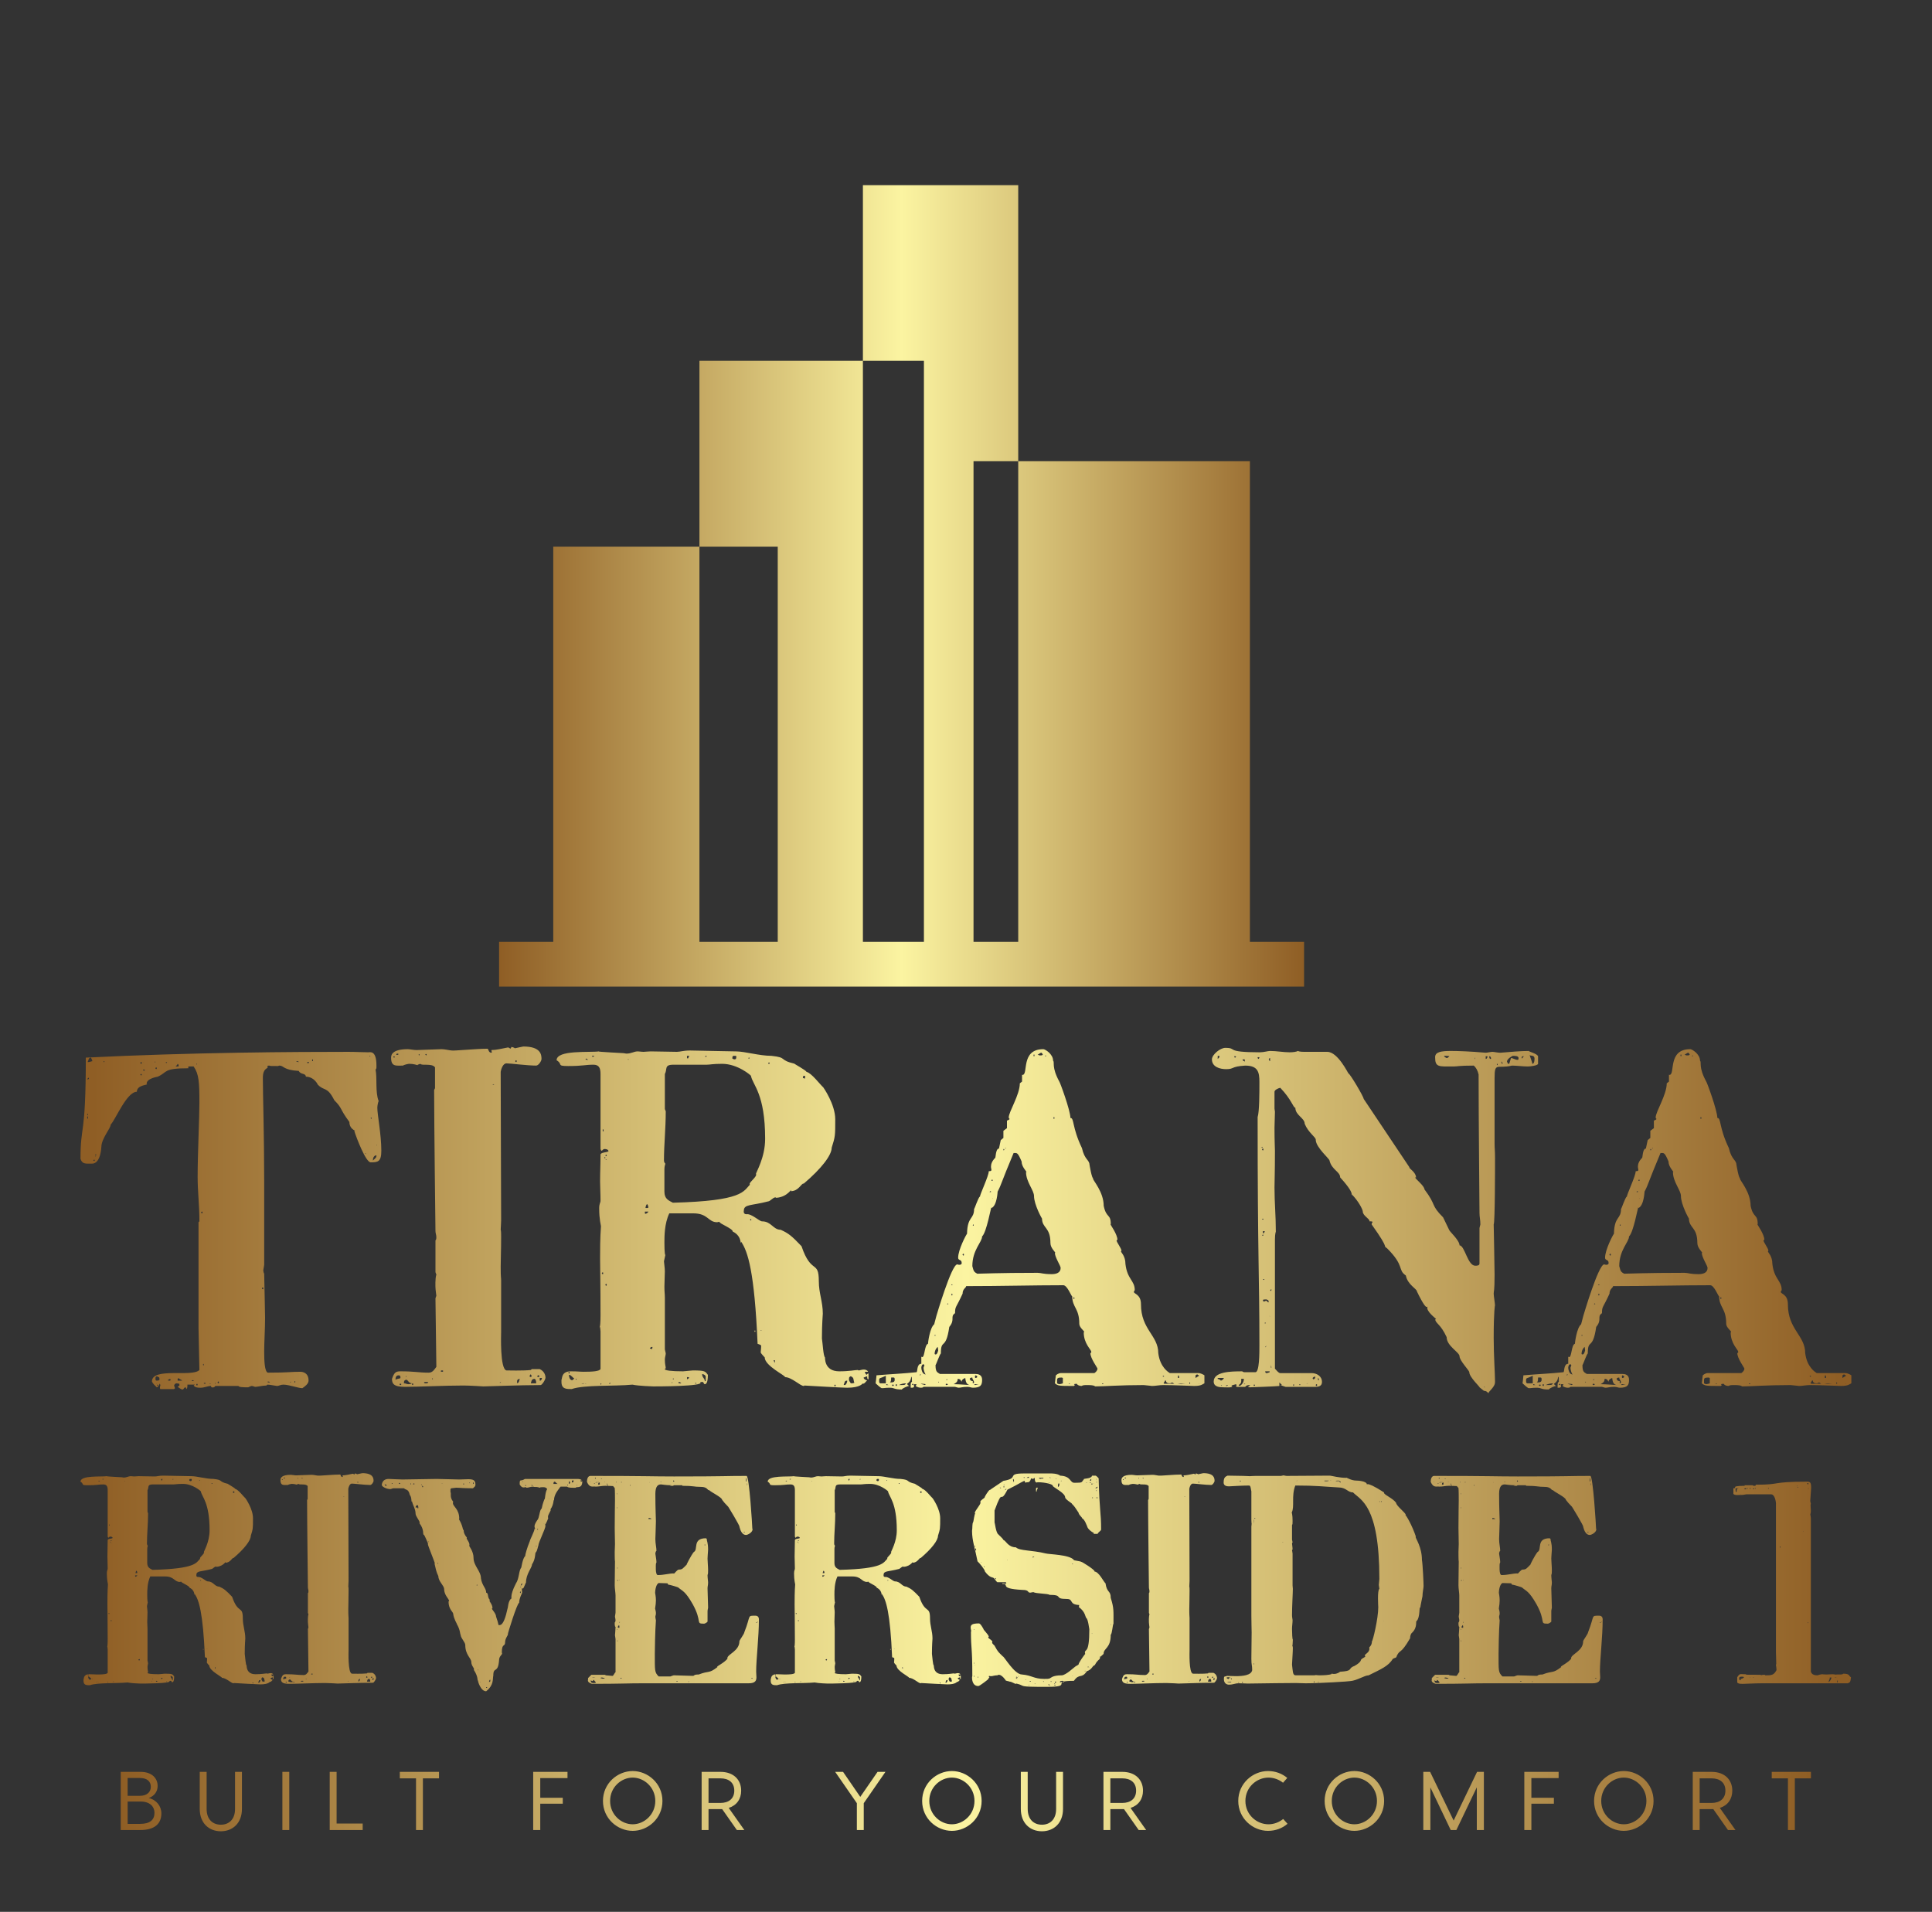
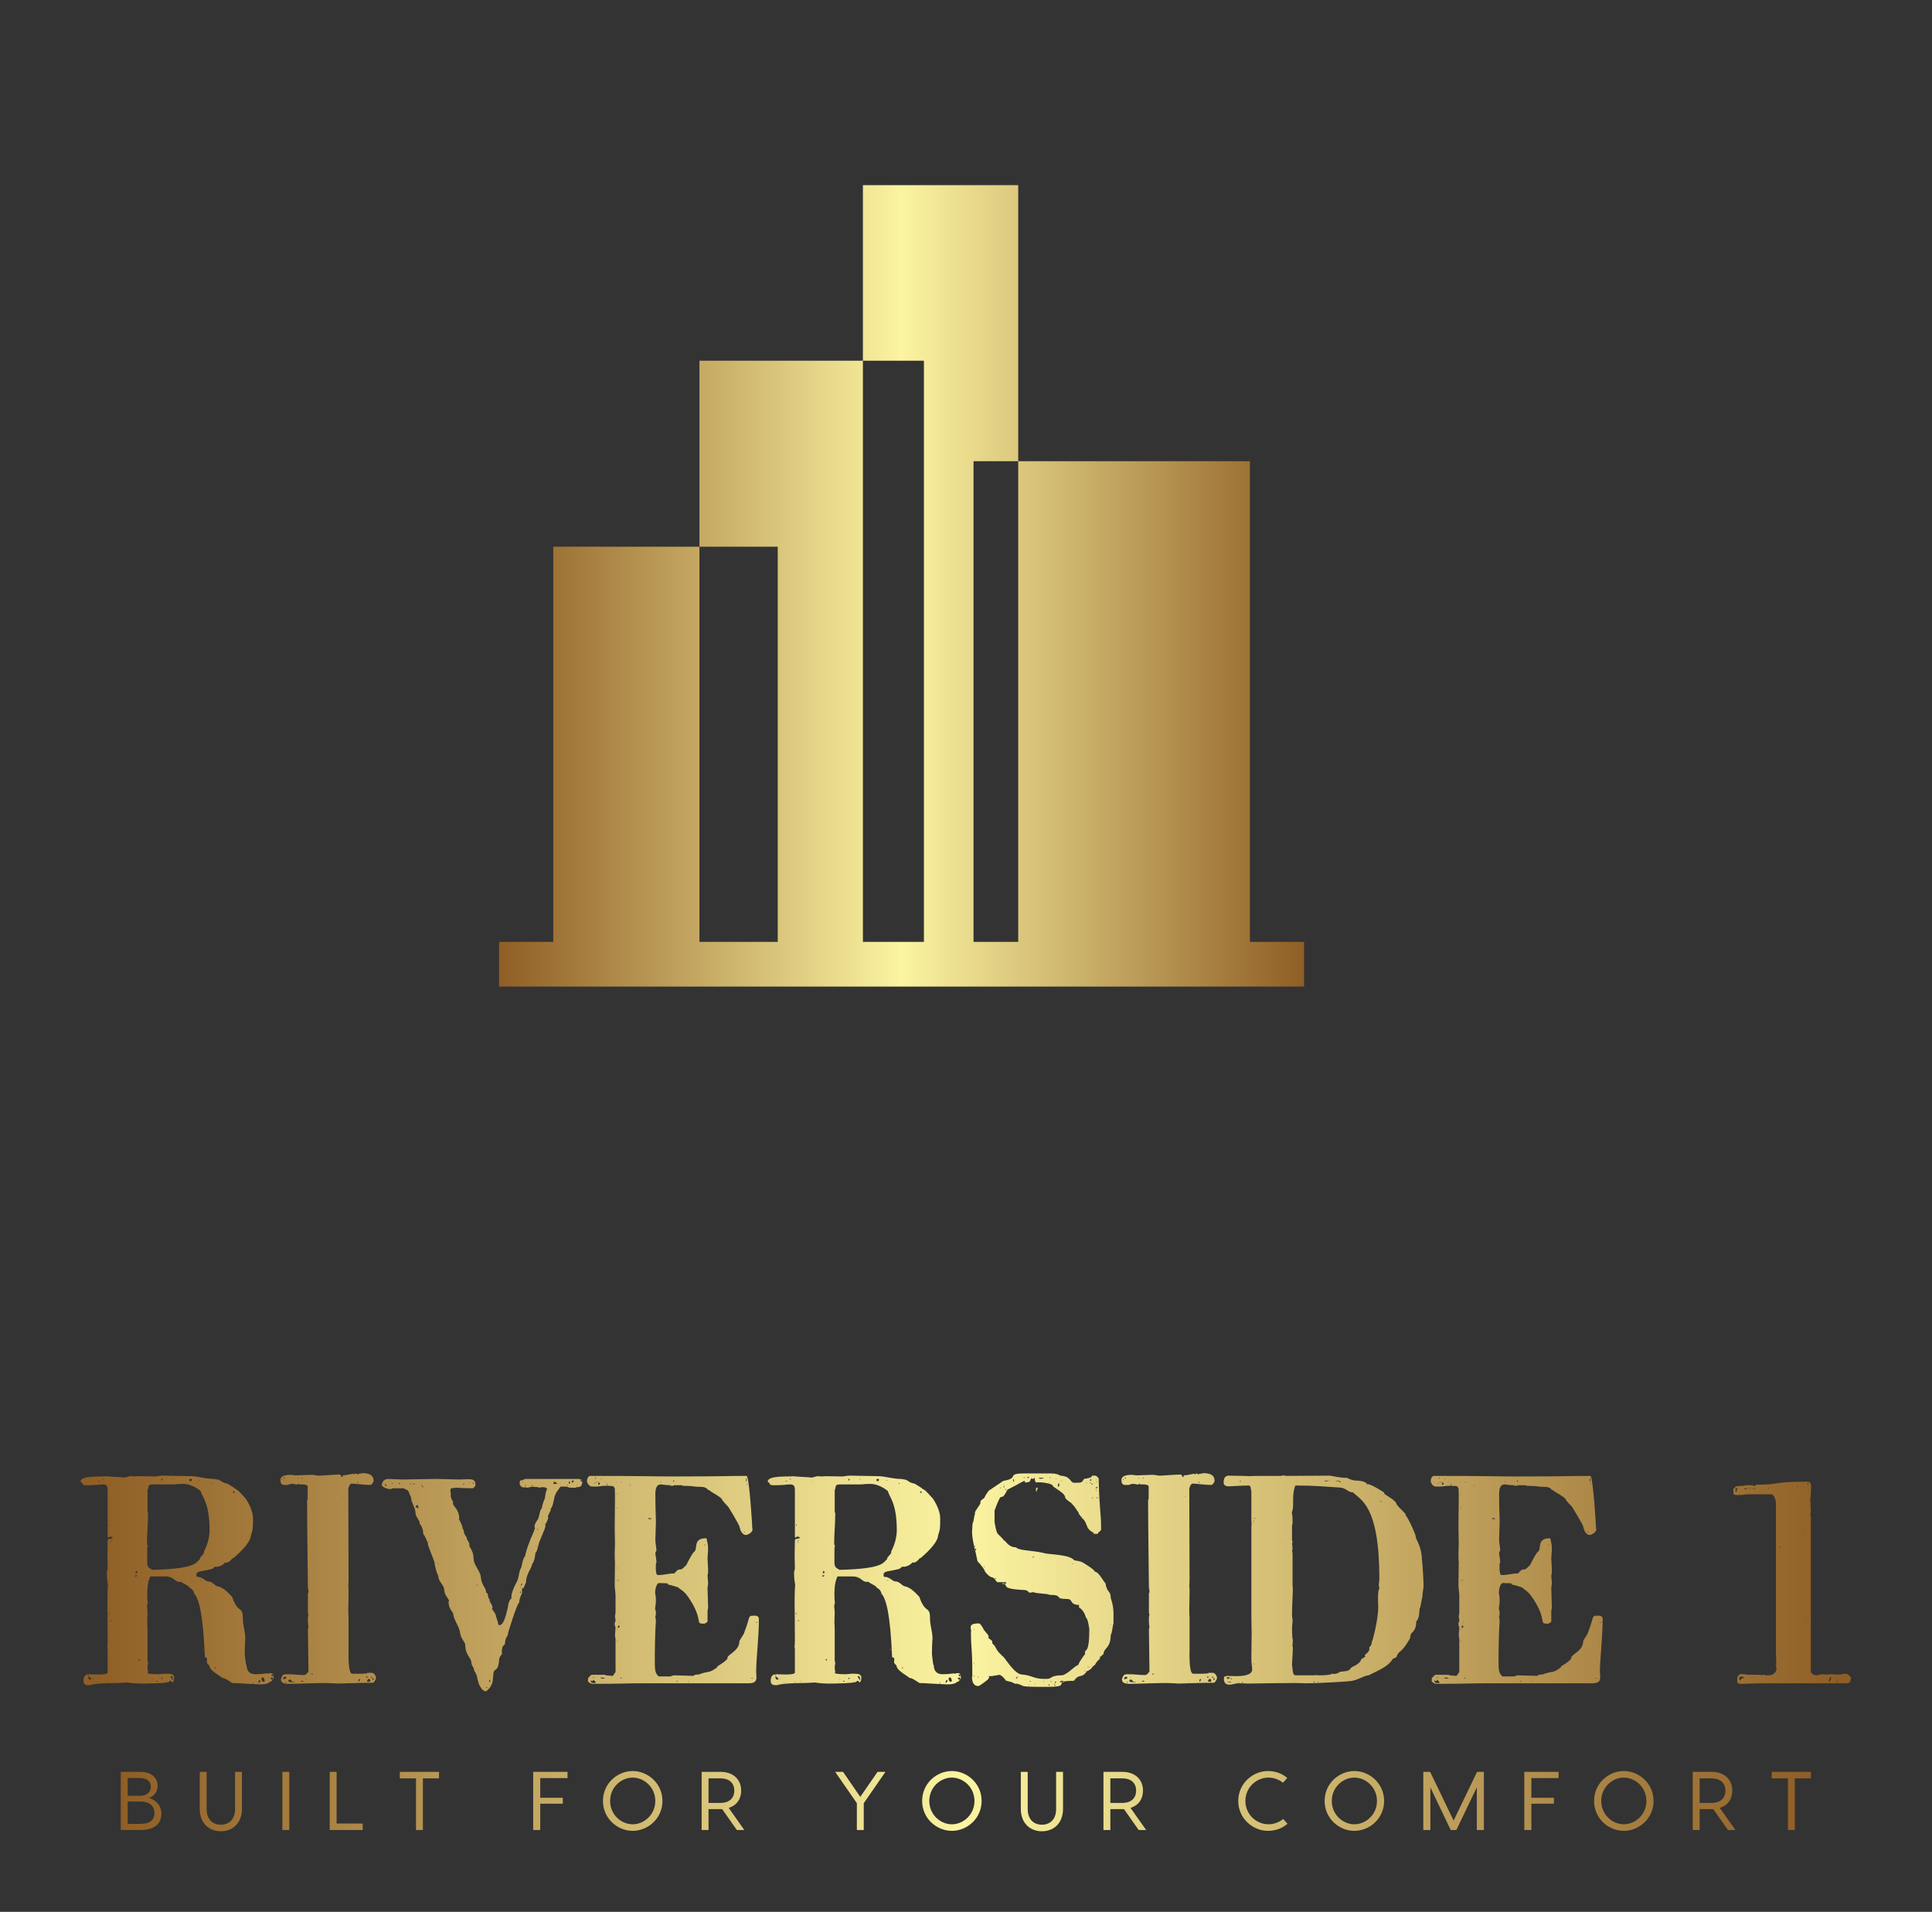
<svg xmlns="http://www.w3.org/2000/svg" version="1.1" width="3272.727" height="3238.406" viewBox="0 0 3272.727 3238.406">
  <rect x="0" y="0" width="3272.727" height="3238.406" fill="#333333" stroke="none" />
  <g transform="scale(13.636) translate(10, 10)">
    <defs id="SvgjsDefs21544">
      <linearGradient id="SvgjsLinearGradient21553">
        <stop id="SvgjsStop21554" stop-color="#8f5e25" offset="0" />
        <stop id="SvgjsStop21555" stop-color="#fbf4a1" offset="0.5" />
        <stop id="SvgjsStop21556" stop-color="#8f5e25" offset="1" />
      </linearGradient>
      <linearGradient id="SvgjsLinearGradient21557">
        <stop id="SvgjsStop21558" stop-color="#8f5e25" offset="0" />
        <stop id="SvgjsStop21559" stop-color="#fbf4a1" offset="0.5" />
        <stop id="SvgjsStop21560" stop-color="#8f5e25" offset="1" />
      </linearGradient>
      <linearGradient id="SvgjsLinearGradient21561">
        <stop id="SvgjsStop21562" stop-color="#8f5e25" offset="0" />
        <stop id="SvgjsStop21563" stop-color="#fbf4a1" offset="0.5" />
        <stop id="SvgjsStop21564" stop-color="#8f5e25" offset="1" />
      </linearGradient>
      <linearGradient id="SvgjsLinearGradient21565">
        <stop id="SvgjsStop21566" stop-color="#8f5e25" offset="0" />
        <stop id="SvgjsStop21567" stop-color="#fbf4a1" offset="0.5" />
        <stop id="SvgjsStop21568" stop-color="#8f5e25" offset="1" />
      </linearGradient>
    </defs>
    <g id="SvgjsG21545" featureKey="OvNqIF-0" transform="matrix(40.535,0,0,40.535,0.642,-38.601)" fill="url(#SvgjsLinearGradient21553)">
      <g>
        <polygon fill="url(#SvgjsLinearGradient21553)" points="3.568,2.119 2.858,2.119 2.858,3.592 2.721,3.592 2.721,2.119 2.858,2.119 2.858,1.273    2.382,1.273 2.382,1.811 2.569,1.811 2.569,3.592 2.382,3.592 2.382,1.811 1.881,1.811 1.881,2.381 2.121,2.381 2.121,3.592    1.881,3.592 1.881,2.381 1.433,2.381 1.433,3.592 1.267,3.592 1.267,3.729 3.734,3.729 3.734,3.592 3.568,3.592  " />
      </g>
    </g>
    <g id="SvgjsG21546" featureKey="1cK3sX-0" transform="matrix(2.756,0,0,2.756,-0.496,107.046)" fill="url(#SvgjsLinearGradient21557)">
-       <path d="M3.76 20.1 c0 -0.04 0 -0.08 0.02 -0.12 c0 -0.04 -0.02 -0.08 -0.04 -0.08 c0 0.08 -0.1 0.16 -0.12 0.16 c-0.08 -0.08 -0.18 -0.16 -0.22 -0.26 c0 -0.66 1.82 -0.18 2.14 -0.52 l-0.04 -1.88 l0 -4.78 l0.04 -0.04 c0 -0.74 -0.08 -1.34 -0.08 -2 c0 -1.02 0.08 -2.7 0.08 -3.34 c0 -0.92 -0.02 -1.3 -0.26 -1.64 l-0.24 0 l0 0.08 c-1.16 0 -0.92 0.18 -1.38 0.38 c0.04 0 -0.5 0.06 -0.5 0.32 l0.02 0.02 c0 0.04 -0.46 0.04 -0.46 0.34 c-0.46 0 -0.96 1.26 -1.18 1.48 c0 0.18 -0.42 0.62 -0.42 1.02 l0 -0.02 s-0.02 0.76 -0.42 0.76 c-0.32 0 -0.44 0.02 -0.52 -0.22 c0 -1.58 0.24 -0.94 0.24 -4.56 c4.82 -0.24 9.5 -0.26 11.84 -0.26 c0.34 0 0.64 0.02 0.88 0.02 c0.1 0 0.38 -0.1 0.38 0.6 c0 0.16 0 0.12 -0.04 0.18 c0.08 0.38 -0.02 1.02 0.14 1.42 c-0.02 0.02 -0.06 0.2 -0.06 0.3 c0 0.32 0.18 1.2 0.18 1.94 c0 0.5 -0.16 0.52 -0.48 0.52 c-0.22 0 -0.64 -1.1 -0.74 -1.42 c0.18 0.02 -0.22 -0.02 -0.22 -0.4 c-0.46 -0.62 -0.3 -0.6 -0.68 -0.98 c-0.32 -0.64 -0.46 -0.4 -0.74 -0.7 l0 0.02 c0.02 0 -0.16 -0.38 -0.54 -0.38 c-0.02 -0.18 -0.24 -0.08 -0.32 -0.26 c-0.72 -0.04 -0.66 -0.24 -0.88 -0.24 l-0.06 0.02 c-0.42 0 -0.28 0 -0.4 -0.02 c-0.04 0 -0.08 0.02 -0.08 0.02 c0 0.02 0.02 0.04 0.02 0.04 c0 0.1 -0.22 0.04 -0.22 0.5 c0 0.74 0.06 2.58 0.06 4.62 l0 3.8 c0 0.04 -0.04 0.22 -0.04 0.24 c0 -0.02 0 0.1 0.04 0.16 c0 0.1 0.04 1.72 0.04 1.98 c0 0.52 -0.04 1.12 -0.04 1.52 c0 0.44 0.02 0.9 0.16 0.96 c0.98 0 1 -0.04 1.46 -0.04 c0.12 0 0.38 0.04 0.38 0.4 c0 0.14 -0.16 0.26 -0.28 0.34 c-0.18 0 -0.6 -0.16 -0.86 -0.16 c-0.12 0 -0.2 0.06 -0.28 0.06 c-0.16 -0.02 -0.32 -0.06 -0.44 -0.06 l-0.04 0.04 c-0.18 0 -0.4 0.06 -0.5 0.06 c-0.04 0 -0.1 -0.04 -0.16 -0.04 c-0.02 0 -0.08 0.02 -0.16 0.06 c-0.2 0 -0.42 0 -0.44 -0.06 l-1.04 0 s-0.04 0.06 -0.08 0.06 c0.08 -0.02 -0.12 0.06 -0.12 -0.06 c-0.16 0 -0.28 0.08 -0.48 0.08 c-0.14 0 -0.24 -0.02 -0.3 -0.1 l0.06 -0.04 l-0.34 0 c0 0.08 0 0.16 -0.04 0.2 l-0.04 -0.08 c-0.08 0 -0.08 0.1 -0.14 0.1 c-0.08 0 -0.2 -0.12 -0.22 -0.12 l0.08 -0.06 c0 -0.06 0 -0.08 -0.04 -0.1 l0 0.02 c-0.02 0 -0.04 -0.02 -0.08 -0.02 s-0.1 0.02 -0.12 0.1 l0.04 0.12 l-0.04 0.04 l-0.62 0 z M3.66 19.94 c-0.02 0 -0.04 0.02 -0.04 0.02 c0 0.02 0.02 0.02 0.04 0.02 s0.02 0 0.02 -0.02 c0 0 0 -0.02 -0.02 -0.02 z M5.44 19.9 c-0.02 0 -0.04 0.02 -0.04 0.04 s0.02 0.04 0.04 0.04 c0 0 0.02 -0.02 0.02 -0.04 s-0.02 -0.04 -0.02 -0.04 z M3.6 19.88 l0 0.02 l0.02 0 z M6.02 19.88 l-0.04 0.02 l0.08 0 z M5.82 19.88 c0 -0.02 -0.02 -0.02 -0.04 -0.02 s-0.04 0 -0.04 0.02 s0.02 0.02 0.04 0.02 s0.04 0 0.04 -0.02 z M6.26 19.88 l0 -0.02 c-0.02 0 -0.02 0 -0.02 0.02 s0 0.02 0.02 0.02 l0 -0.02 z M6.4 19.8 c-0.02 0 -0.04 0.02 -0.04 0.04 s0.02 0.04 0.04 0.04 s0.02 -0.02 0.02 -0.04 s0 -0.04 -0.02 -0.04 z M8.62 19.8 l0 0.04 l0.1 0 c-0.02 -0.04 -0.06 -0.04 -0.1 -0.04 z M9.66 19.8 l-0.04 0.04 l0.04 0 l0 -0.04 z M9.86 19.78 c-0.04 0 -0.04 0.04 -0.04 0.06 l0.04 0 l0 -0.06 z M3.56 19.68 c0 0.04 0 0.08 0.06 0.08 s0.12 -0.02 0.12 -0.04 c0 -0.14 -0.02 -0.1 -0.12 -0.16 c-0.06 0.04 -0.06 0.04 -0.06 0.12 z M4.22 19.68 c-0.04 0.02 -0.1 0.04 -0.1 0.06 s0.04 0.02 0.06 0.02 c0.04 0 0.06 0 0.06 -0.04 z M4.6 19.64 c-0.06 0.04 -0.04 0.08 -0.04 0.12 l0.2 0 c-0.04 -0.06 -0.14 -0.06 -0.16 -0.12 z M5.28 19.76 c0 -0.02 -0.02 -0.02 -0.04 -0.02 s-0.04 0 -0.04 0.02 s0.02 0.02 0.04 0.02 s0.04 0 0.04 -0.02 z M9.5 19.76 l0.02 -0.04 z M5.72 19 c0 0 -0.02 0.02 -0.02 0.04 s0.02 0.04 0.02 0.04 s0.02 -0.02 0.02 -0.04 s-0.02 -0.04 -0.02 -0.04 z M8.4 15.56 c-0.02 0 -0.04 0.02 -0.04 0.04 s0.02 0.04 0.04 0.04 s0.02 -0.02 0.02 -0.04 s0 -0.04 -0.02 -0.04 z M5.66 12.14 c-0.02 0 -0.04 0.02 -0.04 0.04 s0.02 0.04 0.04 0.04 s0.02 -0.02 0.02 -0.04 s0 -0.04 -0.02 -0.04 z M0.8 9.8 c-0.02 0 -0.04 0.02 -0.04 0.04 c0 0 0.02 0.02 0.04 0.02 s0.02 -0.02 0.02 -0.02 c0 -0.02 0 -0.04 -0.02 -0.04 z M13.52 9.6 c-0.16 0.02 -0.16 0.2 -0.16 0.24 c0.12 -0.12 0.16 -0.12 0.16 -0.24 z M0.86 9.54 l0 0.14 c0.02 -0.02 0.02 -0.1 0.02 -0.14 l-0.02 0 z M13 9.52 l0 0.02 l0.08 0 z M13.52 9.12 l0 0.04 l0.02 0 z M0.5 7.84 c0 0 -0.02 0.04 -0.02 0.08 l0.02 0.04 c0.02 0 0.02 -0.04 0.02 -0.06 s0 -0.04 -0.02 -0.06 z M13.28 7.9 l-0.02 0.02 c0 0.02 0.02 0.04 0.02 0.04 c0.02 0 0.02 -0.02 0.02 -0.04 c0 0 0 -0.02 -0.02 -0.02 z M0.5 7.74 c0 0 -0.02 0 -0.02 0.02 s0.02 0.04 0.02 0.04 c0.02 0 0.02 -0.02 0.02 -0.04 s0 -0.02 -0.02 -0.02 z M0.56 6.1 c-0.04 0.02 -0.06 0.04 -0.08 0.08 c0.08 0 0.08 -0.02 0.08 -0.08 z M2.92 5.94 c-0.02 0 -0.04 0 -0.04 0.02 s0.02 0.04 0.04 0.04 s0.02 -0.02 0.02 -0.04 s0 -0.02 -0.02 -0.02 z M3 5.74 c0 0 -0.02 0 0.04 0.06 c0.02 -0.02 0.04 -0.04 0.04 -0.06 l-0.08 0 z M3.6 5.64 c-0.02 0 -0.04 0.02 -0.04 0.04 s0.02 0.04 0.04 0.04 c0 0 0.02 -0.02 0.02 -0.04 s-0.02 -0.04 -0.02 -0.04 z M4.56 5.48 c0 0.02 -0.06 0.1 -0.1 0.12 l0.14 0 c0 -0.04 0.02 -0.08 -0.04 -0.12 z M5.4 5.48 l0 0.04 l0.04 -0.04 l-0.04 0 z M2.92 5.4 c-0.02 0 -0.04 0.02 -0.04 0.04 s0.02 0.04 0.04 0.04 s0.02 -0.02 0.02 -0.04 s0 -0.04 -0.02 -0.04 z M3.02 5.4 c-0.02 0.02 -0.02 0.02 -0.02 0.04 c0 -0.02 0.02 -0.04 0.02 -0.04 z M3.54 5.36 l0 0.08 l0.02 -0.04 z M4.06 5.4 c-0.02 0 -0.04 0.02 -0.04 0.02 c0 0.02 0.02 0.02 0.04 0.02 c0 0 0.02 0 0.02 -0.02 z M10.4 5.4 l0 0.04 s0.08 0.04 0.08 -0.04 l-0.08 0 z M0.5 5.4 l0.06 0 l-0.02 0 c0.06 0 0.14 -0.04 0.18 -0.04 c0 0.02 -0.04 -0.14 -0.08 -0.16 c-0.1 0 -0.1 0.14 -0.14 0.2 z M1.24 5.36 c-0.02 0 -0.02 0.02 -0.02 0.04 l0.04 0 c0 -0.02 0 -0.04 -0.02 -0.04 z M9.9 5.36 c0.04 0.04 0.08 0.04 0.12 0.04 c-0.02 -0.04 -0.06 -0.04 -0.12 -0.04 z M10.64 5.28 c-0.02 0 -0.02 0.02 -0.02 0.04 s0 0.04 0.02 0.04 s0.02 -0.02 0.02 -0.04 s0 -0.04 -0.02 -0.04 z M13.2 5.12 l0.04 0.04 l0 -0.04 l-0.04 0 z M14.22 19.68 c0.1 -0.28 0.16 -0.34 0.38 -0.34 c0.66 0 0.8 0.06 1.28 0.06 c0.18 0 0.26 -0.16 0.34 -0.26 l-0.04 -3.08 c0 -0.04 0.04 -0.1 0.04 -0.14 c0 0.02 -0.04 -0.28 -0.04 -0.36 c0 -0.02 -0.02 -0.4 0.04 -0.58 c0 -0.02 -0.04 -0.08 -0.04 -0.12 l0 -1.42 c0.04 -0.04 0.04 -0.1 0.04 -0.14 c0 -0.12 -0.04 -0.18 -0.04 -0.28 c0 0 -0.06 -4.8 -0.06 -6.36 l0.04 -0.08 l0 -0.94 c-0.14 -0.2 -0.6 -0.06 -0.66 -0.16 l-0.12 0.04 l0 0.02 c-0.04 0 -0.16 -0.06 -0.38 -0.06 c-0.04 0 -0.24 0.04 -0.28 0.08 c-0.32 0 -0.54 0.06 -0.54 -0.36 c0 -0.16 0.1 -0.38 0.76 -0.38 c0.08 0 0.26 0.04 0.38 0.04 c0.08 0 1.12 -0.04 1.14 -0.04 c0.14 0 0.38 0.06 0.46 0.06 c0.08 0.02 1.12 -0.08 1.6 -0.08 c0.06 0 0.04 0.18 0.18 0.18 c0 0 0.02 0 0.02 -0.02 s-0.02 -0.06 -0.02 -0.1 c0.22 0 0.44 -0.06 0.76 -0.12 c0.02 0.02 0.1 0.04 0.08 0.06 c0.02 0 0.06 -0.04 0.06 -0.08 c0.02 0 0.12 0.02 0.16 0.06 c0.1 -0.02 0.36 -0.08 0.38 -0.08 c0.78 0 0.82 0.36 0.82 0.56 c0 0.1 -0.14 0.3 -0.24 0.3 c-0.4 0 -1.16 -0.1 -1.34 -0.1 c-0.16 0 -0.24 0.26 -0.26 0.38 l0.02 6.7 c0 0.1 -0.02 0.38 -0.02 0.42 c0 0.02 0.02 -0.02 0.02 0.3 c0 0.7 -0.02 0.98 -0.02 1.36 c0 0.54 0.02 0.48 0.02 0.62 l0 2.32 c0 0.1 -0.06 1.68 0.24 1.74 c0.04 0 0.76 0.02 1.1 -0.02 l0.04 -0.04 l0.36 0 c0.22 0.1 0.26 0.3 0.26 0.38 c0 0.1 -0.16 0.34 -0.22 0.34 c-0.94 0 -2.38 0.06 -2.58 0.06 c0 0 -0.6 -0.04 -0.9 -0.04 c-0.88 0 -2 0.06 -2.64 0.06 c-0.52 0 -0.58 -0.16 -0.58 -0.36 z M14.64 19.92 c0 -0.02 -0.02 -0.02 -0.04 -0.02 s-0.04 0 -0.04 0.02 s0.02 0.04 0.04 0.04 s0.04 -0.02 0.04 -0.04 z M14.76 19.88 c0.08 0 0.12 0.04 0.2 0.04 c0.04 0 0.1 0 0.16 -0.04 c-0.14 0 -0.18 -0.14 -0.24 -0.16 c-0.02 0 -0.12 0 -0.12 0.12 l0 0.04 z M15.16 19.88 c-0.02 0 -0.04 0.02 -0.04 0.04 s0.02 0.04 0.04 0.04 c0 0 0.02 -0.02 0.02 -0.04 s-0.02 -0.04 -0.02 -0.04 z M15.66 19.84 l0.04 0.04 c0.1 0 0.12 0 0.16 -0.04 l-0.04 -0.02 c-0.18 0 -0.12 0 -0.16 0.02 z M19.96 19.68 c-0.12 0.04 -0.1 0.08 -0.1 0.2 c0.1 -0.04 0.08 -0.1 0.12 -0.2 l-0.02 0 z M20.64 19.68 c-0.14 0 -0.14 0.14 -0.16 0.2 l0.24 0 c0 -0.14 -0.04 -0.2 -0.08 -0.2 z M19.14 19.82 l-0.06 0.02 c0 0.02 0 0.02 0.02 0.02 z M19.38 19.84 l-0.04 -0.02 z M20.88 19.64 l0 0.12 c0.06 0.02 0.1 -0.08 0.1 -0.12 l-0.1 0 z M14.52 19.52 c-0.14 0 -0.14 0.14 -0.14 0.2 c0.08 -0.06 0.2 -0.04 0.22 -0.08 c0 -0.02 0.02 -0.12 -0.08 -0.12 z M16.02 19.66 l0.04 0.06 l0 -0.06 l-0.04 0 z M14.84 19.56 l0 0.04 l0.04 -0.04 l-0.04 0 z M20.44 19.52 c0 0.02 -0.02 0.02 -0.02 0.04 s0.02 0.02 0.06 0.04 l0.04 -0.04 l-0.04 -0.08 c-0.02 0 -0.04 0.02 -0.04 0.04 z M20.76 19.56 c0.02 0.04 0.06 0.04 0.1 0.04 c0 -0.02 -0.02 -0.06 -0.02 -0.1 z M16.44 19.3 c-0.02 0.02 -0.02 0.02 -0.02 0.04 s0.06 0.02 0.1 0.02 l0 -0.06 l-0.08 0 z M18.8 6.4 c-0.02 0 -0.04 0 -0.04 0.02 l0.04 0 l0.02 0 c0 -0.02 0 -0.02 -0.02 -0.02 z M19.82 5.32 c-0.02 0 -0.04 0.02 -0.04 0.04 s0.02 0.04 0.04 0.04 s0.02 -0.02 0.02 -0.04 s0 -0.04 -0.02 -0.04 z M14.32 5.14 c-0.02 0 -0.04 0.02 -0.04 0.04 c0 0 0.02 0.02 0.04 0.02 s0.02 -0.02 0.02 -0.02 c0 -0.02 0 -0.04 -0.02 -0.04 z M15.46 5.04 c-0.02 0 -0.04 0.02 -0.04 0.04 c0 0 0.02 0.02 0.04 0.02 l0 -0.06 z M15.74 5.04 c0 0.02 -0.02 0.02 -0.02 0.02 c0 0.02 0.02 0.02 0.06 0.04 l0 -0.06 l-0.04 0 z M14.48 5.02 c-0.08 0 -0.06 0.02 -0.06 0.06 c0.04 0 0.08 0 0.1 -0.04 z M21.86 19.82 l0 -0.1 c0.04 -0.04 -0.02 -0.38 0.42 -0.38 c0.34 0 0.4 0.02 0.58 0.02 c0.4 0 0.7 -0.02 0.76 -0.12 l0 -1.7 c0 -0.04 -0.02 -0.18 -0.02 -0.2 l-0.02 0.02 c-0.04 -0.04 0.04 0.18 0.04 -0.54 c0 -1.5 -0.02 -2.06 -0.02 -2.56 c0 -0.32 0 -0.94 0.04 -1.46 c0 -0.04 -0.08 -0.3 -0.08 -0.8 c0 -0.24 0.06 -0.24 0.06 -0.36 c0 -0.32 -0.02 -0.62 -0.02 -0.86 c0 -0.42 0.02 -0.74 0.02 -1.2 c0 -0.12 0.3 -0.1 0.36 -0.16 c0 0 0 -0.1 -0.18 -0.1 c0 0 -0.06 0 -0.12 0.08 c-0.02 0 -0.04 -0.02 -0.06 -0.08 l0 -3.38 c0 -0.26 -0.06 -0.42 -0.32 -0.42 c-0.38 0 -0.46 0.06 -1.14 0.06 c-0.54 0 -0.22 -0.08 -0.52 -0.26 c0 -0.48 1.5 -0.34 1.92 -0.4 l-0.06 0 c0 0.02 1.16 0.08 1.16 0.08 c0.04 0 0.08 0.02 0.12 0.02 c0.24 0 0.34 -0.1 0.52 -0.1 c0.08 0 0.16 0.02 0.26 0.02 c0.06 0 0.22 -0.02 0.32 -0.02 c0.24 0 0.96 0.02 1.18 0.02 c0.16 0 0.28 -0.06 0.6 -0.06 c0.1 0 1.84 0.04 2.06 0.04 c0.4 0 1.06 0.2 1.6 0.2 c0.76 0.08 0.3 0.18 1.06 0.36 c-0.02 0 -0.04 -0.02 -0.04 -0.02 c0 0.02 0.56 0.32 0.56 0.38 c0.24 0.06 0.6 0.56 0.78 0.72 l-0.02 -0.02 s0.54 0.76 0.54 1.44 c0 0.74 0 0.78 -0.16 1.28 c0 0.34 -0.46 0.94 -1.26 1.62 c-0.1 -0.04 -0.22 0.34 -0.58 0.34 c0.06 -0.2 -0.1 0.26 -0.66 0.3 c-0.02 -0.02 -0.04 -0.02 -0.04 -0.02 c-0.1 0 -0.24 0.18 -0.32 0.18 c-0.76 0.2 -1.1 0.12 -1.1 0.42 c0 0 -0.04 0.16 0.12 0.16 c0.22 -0.04 0.58 0.32 0.7 0.32 c0.42 0 0.5 0.38 0.84 0.38 c0.36 0.16 0.5 0.28 0.94 0.74 c0.44 1.3 0.78 0.6 0.78 1.58 c0 0.54 0.18 0.92 0.18 1.46 c0 0.08 -0.04 0.42 -0.04 1.12 c0.04 0.26 0.06 0.78 0.14 0.86 l0 -0.04 c0 0.02 -0.06 0.66 0.64 0.66 c0.48 0 0.7 -0.06 0.84 -0.06 c0 0 0.02 0.02 0.04 0.02 c0.04 0 0.14 -0.04 0.22 -0.04 s0.16 0.02 0.2 0.1 l-0.14 0 c0 0.1 0.06 0.1 0.06 0.14 c0.04 -0.02 0.06 -0.06 0.08 -0.06 l0.02 0 l0 0.26 c-0.06 0 -0.06 -0.06 -0.06 -0.14 c-0.04 0.02 -0.06 0.02 -0.16 0.06 c0 0.04 0.02 0.08 0.16 0.14 c-0.08 0.04 -0.1 0.14 -0.2 0.14 l0 -0.02 s-0.1 0.2 -0.7 0.2 c-0.22 0 -1.58 -0.08 -1.94 -0.1 c0 0.02 0 0.02 -0.02 0.02 c-0.16 0 -0.54 -0.4 -0.86 -0.4 l0.02 0 c0 -0.08 -0.9 -0.5 -0.92 -0.88 l0.02 0.02 c0 -0.02 -0.2 -0.2 -0.2 -0.26 c0 -0.04 0.02 -0.16 0.02 -0.28 c0 -0.06 -0.06 -0.06 -0.16 -0.1 c-0.14 -3.26 -0.44 -4.16 -0.74 -4.6 c-0.06 0.22 0.08 -0.24 -0.38 -0.46 c0 -0.14 -0.62 -0.36 -0.6 -0.44 c-0.04 0 -0.08 0.02 -0.1 0.02 c-0.42 0 -0.4 -0.4 -1.08 -0.4 l-1.08 0 c-0.22 0.46 -0.22 1.04 -0.22 1.32 c0 0.06 0 0.52 0.04 0.56 c0 0.02 -0.02 0.08 -0.06 0.28 c0 0.06 0.04 0.3 0.04 0.46 l0 -0.02 c0 0.12 -0.02 0.56 -0.02 0.7 c0 0.26 0.02 0.32 0.02 0.5 l0 2.32 c0 0.04 0.04 0.16 0.04 0.2 c0 0.06 -0.04 0.18 -0.04 0.26 c0 0.26 0.04 0.3 0.04 0.4 c-0.02 0.02 -0.04 0.02 -0.04 0.04 c0 0.06 0.28 0.1 0.82 0.1 c0.02 0 0.42 -0.04 0.44 -0.04 c0.56 0 0.56 0.04 0.68 0.2 c0 0.36 -0.08 0.42 -0.14 0.42 c-0.02 0 -0.04 -0.02 -0.08 -0.1 c-0.1 0 -0.12 0 -0.12 0.02 c0.16 0.18 -1.94 0.18 -2.16 0.18 l0.04 0 s-0.68 -0.02 -0.94 -0.08 c-0.8 0.08 -2.18 0 -2.74 0.2 c-0.24 0 -0.46 0 -0.46 -0.32 z M34.2 19.94 c-0.02 0 -0.04 0.02 -0.04 0.04 s0.02 0.04 0.04 0.04 c0 0 0.02 -0.02 0.02 -0.04 s-0.02 -0.04 -0.02 -0.04 z M34.74 19.76 c-0.14 0 -0.1 0.08 -0.16 0.18 c0 0 0.02 0.02 0.04 0.02 c0.06 0 0.12 -0.1 0.12 -0.2 z M22.9 19.88 c-0.04 0 -0.1 0 -0.14 0.02 c0.04 0 0.1 0 0.14 -0.02 z M22.94 19.88 l0 0.02 l0.04 0 z M23.66 19.9 l-0.02 -0.02 c-0.02 0 -0.02 0.02 -0.02 0.02 c0 0.02 0 0.04 0.02 0.04 c0 0 0.02 -0.02 0.02 -0.04 z M24.04 19.86 c-0.02 0.02 -0.04 0.02 -0.04 0.04 c0.02 0 0.06 0 0.08 -0.02 z M27.14 19.82 l0 0.06 l0.12 0 c-0.04 -0.04 -0.06 -0.06 -0.12 -0.06 z M27.92 19.86 c-0.02 0 -0.04 0.02 -0.04 0.02 s0.02 0.02 0.04 0.02 s0.02 -0.02 0.02 -0.02 s0 -0.02 -0.02 -0.02 z M34.82 19.7 c-0.02 0.06 0.08 0.16 0.08 0.18 c0.1 0 0.1 0 0.16 -0.02 c-0.06 -0.18 0 -0.22 -0.16 -0.3 c-0.06 0.04 -0.08 0.02 -0.08 0.14 z M26.86 19.82 l-0.04 0.04 l0.04 0 l0 -0.04 z M28.2 19.46 c0 0.18 0.12 0.18 0.12 0.32 l0.04 0 l0 -0.22 c-0.02 -0.04 -0.06 -0.08 -0.16 -0.1 z M22.2 19.5 l0 0.06 c0 -0.02 0.02 0.18 0.14 0.18 c0.02 0 0.06 -0.04 0.1 -0.08 c-0.02 0.02 -0.16 -0.16 -0.22 -0.16 l-0.02 0 z M22.54 19.7 c0 -0.02 -0.02 -0.02 -0.02 -0.02 c-0.02 0 -0.02 0 -0.02 0.02 c0 0 0 0.02 0.02 0.02 z M26.9 19.66 c-0.02 0 -0.02 0.02 -0.02 0.02 c0 0.02 0 0.02 0.02 0.02 s0.02 0 0.02 -0.02 c0 0 0 -0.02 -0.02 -0.02 z M27.52 19.6 l0 0.1 c0.04 -0.02 0.08 -0.04 0.1 -0.08 c-0.04 -0.02 -0.06 -0.02 -0.1 -0.02 z M22.2 19.36 c-0.02 0 -0.02 0.02 -0.02 0.04 s0 0.04 0.02 0.04 s0.02 -0.02 0.02 -0.04 s0 -0.04 -0.02 -0.04 z M31.42 18.84 c0.02 0.04 0.04 0.1 0.04 0.1 c0.02 0 0.02 0 0.02 -0.02 l0 -0.08 l-0.06 0 z M25.84 18.3 l0.08 0.04 c0.04 -0.02 0.04 -0.06 0.04 -0.1 c-0.06 0 -0.08 0.02 -0.12 0.06 z M30.58 17.5 c0.02 0 0.02 0.02 0.02 0.04 c0 0 0 0.02 -0.02 0.02 s-0.02 -0.02 -0.02 -0.02 c0 -0.02 0 -0.04 0.02 -0.04 z M30.82 17.48 c0.02 0.02 0.04 0.02 0.08 0.02 c-0.04 -0.02 -0.06 -0.02 -0.08 -0.02 z M23.88 15.4 c-0.02 0 -0.04 0.02 -0.04 0.04 s0.02 0.04 0.04 0.04 s0.02 -0.02 0.02 -0.04 s0 -0.04 -0.02 -0.04 z M23.72 14.88 c-0.02 0 -0.04 0.02 -0.04 0.04 s0.02 0.04 0.04 0.04 s0.02 -0.02 0.02 -0.04 s0 -0.04 -0.02 -0.04 z M30.4 12.48 c-0.02 0 -0.04 0.02 -0.04 0.02 c0 0.02 0.02 0.04 0.04 0.04 c0 0 0.02 -0.02 0.02 -0.04 z M25.62 12.14 l0 0.08 l0.02 0.02 c0.06 0 0.14 -0.08 0.14 -0.1 l-0.16 0 z M25.66 11.94 c0 0.02 -0.02 0.02 -0.02 0.02 c0 0.02 0.02 0.02 0.08 0.02 c0 0 0.02 0 0.06 -0.02 c-0.02 -0.06 0 -0.08 -0.06 -0.16 c-0.02 0 -0.08 0.12 -0.06 0.14 z M26.5 10.22 l0 1.02 c0 0.34 0.2 0.4 0.38 0.5 c3.18 -0.08 3.18 -0.52 3.48 -0.82 c-0.02 0 -0.02 -0.02 -0.02 -0.02 c0 -0.1 0.3 -0.3 0.3 -0.44 l-0.02 0 c0 -0.08 0.42 -0.74 0.42 -1.6 c0 -2.04 -0.56 -2.42 -0.64 -2.84 c0 -0.02 -0.6 -0.54 -1.3 -0.54 c-0.44 0 -0.54 0.04 -0.7 0.04 l-1.5 0 c-0.42 0 -0.26 0.2 -0.38 0.42 l0 1.58 l0.04 0.1 c0 0.78 -0.08 1.5 -0.08 2.2 c0 0.04 0 0.1 0.06 0.16 c0 0.04 -0.04 0.1 -0.04 0.24 z M23.88 9.78 c-0.02 0 -0.04 0.02 -0.04 0.02 l0.04 0 l0.02 0 s0 -0.02 -0.02 -0.02 z M23.82 9.68 c-0.02 0 -0.02 0.02 -0.02 0.04 c0 0 0 0.02 0.02 0.02 l0.02 -0.02 c0 -0.02 -0.02 -0.04 -0.02 -0.04 z M23.88 9.58 c-0.02 0 -0.04 0.02 -0.04 0.04 c0 0 0.02 0.02 0.04 0.02 s0.02 -0.02 0.02 -0.02 c0 -0.02 0 -0.04 -0.02 -0.04 z M23.72 8.42 l0 0.1 l0.04 0 c0 -0.04 0 -0.08 -0.04 -0.1 z M32.74 6.1 c0.02 0.04 0.08 0.04 0.1 0.04 l0 -0.12 c-0.06 0 -0.1 0 -0.1 0.08 z M31.22 5.42 c-0.02 0 -0.04 0.02 -0.04 0.04 s0.02 0.02 0.04 0.02 s0.02 0 0.02 -0.02 s0 -0.04 -0.02 -0.04 z M22.94 5.28 c0.04 0.02 0.08 0.02 0.12 0.02 l-0.08 -0.06 z M24.88 5.28 l0 -0.02 c-0.02 0 -0.02 0 -0.02 0.02 s0 0.02 0.02 0.02 l0 -0.02 z M29.56 5.24 l0.08 0.04 c0.1 0 0.1 -0.04 0.1 -0.14 c0 -0.02 -0.02 -0.02 -0.1 -0.02 c-0.04 0 -0.08 0 -0.08 0.12 z M27.52 5.12 c0 0.04 -0.02 0.12 0.04 0.12 c0.02 -0.02 0.04 -0.08 0.06 -0.12 l-0.1 0 z M30.32 5.2 c-0.02 0 -0.04 0.02 -0.04 0.02 c0 0.02 0.02 0.02 0.04 0.02 s0.02 0 0.02 -0.02 c0 0 0 -0.02 -0.02 -0.02 z M23.24 5.12 l0 0.04 c0 -0.02 0.06 0.04 0.1 -0.04 l-0.1 0 z M28.4 5.12 c-0.04 0 -0.06 0.02 -0.08 0.04 l0.08 0 l0 -0.04 z M21.86 5.12 l0.02 0 l0.48 0 l-0.5 0 z M36.66 20.08 c-0.22 0 -0.22 0.02 -0.36 0.02 c-0.04 0 -0.22 -0.16 -0.28 -0.22 c0 0 0.04 -0.3 0.04 -0.36 c0.72 -0.06 1.24 -0.08 1.8 -0.14 c0.06 0 0 -0.38 0.22 -0.38 l0 -0.32 c0.02 0.02 0.04 0.02 0.04 0.02 c0.12 0 0.1 -0.56 0.26 -0.6 c0 -0.04 0.08 -0.72 0.28 -0.88 l0.1 -0.38 s0.68 -2.32 0.94 -2.32 c0.02 0 0.06 0.02 0.08 0.02 c0.1 0 0.12 -0.04 0.12 -0.08 c0 -0.18 -0.16 -0.1 -0.16 -0.24 c0 -0.36 0.36 -1.04 0.4 -1.08 c0.02 -0.82 0.32 -0.62 0.32 -1.14 l0 0.02 c0.02 0 0.18 -0.5 0.26 -0.56 c0 0.04 0.02 0.04 0.02 0.04 s-0.02 0 -0.02 -0.02 c0 -0.12 0.4 -0.94 0.4 -1.16 c0.1 0 0.12 -0.02 0.12 -0.06 s-0.02 -0.08 -0.02 -0.14 c0 -0.12 0.04 -0.24 0.18 -0.4 l0 0.02 c0.04 0 0.02 -0.44 0.18 -0.44 l0.08 -0.38 l0.12 -0.1 l0 -0.32 l0.16 -0.12 l0 -0.34 s0.12 -0.04 0.12 -0.08 c-0.02 0 -0.04 -0.04 -0.04 -0.06 c0 -0.26 0.5 -1.02 0.5 -1.54 l0.1 -0.08 l0 -0.32 c0 0.02 0.02 0.02 0.02 0.02 c0.28 0 -0.1 -1.16 0.94 -1.16 c0.08 0 0.44 0.22 0.44 0.52 c0.08 0.08 -0.08 0.28 0.28 0.94 c0.02 0 0.5 1.3 0.5 1.64 c0.18 0 0.06 0.4 0.52 1.36 c0.12 0.54 0.34 0.52 0.34 0.76 l0 -0.02 s0.1 0.64 0.18 0.64 l-0.02 0 c0 0.08 0.48 0.6 0.48 1.22 c0.12 0.58 0.32 0.34 0.32 0.84 l-0.02 -0.02 c0 0.04 0.32 0.46 0.32 0.72 c-0.02 0 -0.04 0 -0.04 0.02 c0 0.08 0.22 0.36 0.22 0.46 c0 0.02 -0.02 0.02 -0.02 0.04 c0 0.04 0.2 0.2 0.2 0.56 c0.08 0.7 0.42 0.74 0.42 1.18 c-0.02 0.04 -0.04 0.06 -0.04 0.08 c0 0.1 0.32 0.1 0.32 0.56 c0 1.14 0.78 1.4 0.78 2.2 c0.08 0.64 0.46 0.86 0.52 0.9 l1.3 0 c0.08 0 0.2 0.06 0.26 0.1 l0 0.36 c-0.08 0.04 -0.14 0.12 -0.46 0.12 c-0.04 0 -1 -0.04 -1.4 -0.04 c-0.18 0 -0.34 0.04 -0.5 0.04 c-0.02 0 -0.34 -0.04 -0.38 -0.04 c-1.08 0 -1.76 0.06 -2.18 0.06 c-0.02 0 -0.02 -0.06 -0.34 -0.06 c-0.16 0 -0.2 0 -0.28 0.04 c-0.1 0 -0.18 -0.04 -0.22 -0.1 c-0.04 0 -0.12 0.02 -0.12 0.02 l0.04 0.04 l-0.04 0.04 c-0.66 0 -0.72 0 -0.86 -0.12 l0.04 -0.34 c0 -0.04 0.14 -0.12 0.22 -0.12 l1.5 0 c0.02 0.02 0.16 -0.1 0.16 -0.2 c0 -0.04 -0.32 -0.46 -0.32 -0.7 c0.04 -0.02 0.04 -0.02 0.04 -0.06 c0 -0.1 -0.34 -0.36 -0.34 -0.88 c0.02 0 0.02 0 0.02 -0.02 c0 -0.04 -0.22 -0.2 -0.22 -0.36 c0 -0.72 -0.32 -0.72 -0.32 -1.26 l0 0.02 c-0.04 0 -0.22 -0.5 -0.4 -0.5 c-1.34 0 -2.76 0.04 -4.38 0.04 c0 0.08 -0.16 0.12 -0.16 0.34 c-0.3 0.66 -0.34 0.56 -0.34 0.88 c-0.24 0.16 0.02 0.28 -0.26 0.62 c-0.16 1.1 -0.38 0.48 -0.38 1.22 l0 -0.02 c-0.04 0 -0.22 0.52 -0.24 0.52 c0 0.32 0.08 0.32 0.2 0.4 l1.6 0 c0.1 0 0.3 0.02 0.3 0.26 s-0.06 0.36 -0.42 0.36 c-0.06 0 -0.14 -0.04 -0.24 -0.04 c-0.22 0 -0.3 0.04 -0.4 0.04 c-0.04 0 -0.14 -0.04 -0.16 -0.04 l-1.42 0 c-0.04 0.04 -0.08 0.04 -0.12 0.04 c-0.06 0 -0.16 -0.02 -0.24 -0.08 c0 0 0.04 -0.04 0.04 -0.08 l-0.06 0 c-0.04 0 -0.06 0 -0.06 0.04 l0.02 0.04 c-0.02 0.08 -0.04 0.08 -0.16 0.08 c0 -0.26 0 -0.2 0.06 -0.28 c-0.02 -0.08 0.02 -0.18 -0.04 -0.22 c0 0.14 -0.06 0.24 -0.18 0.32 c0 0.04 0.06 0.08 0.1 0.1 c-0.08 0 -0.3 0.1 -0.34 0.16 c-0.36 0 -0.32 -0.08 -0.54 -0.08 z M36.5 19.92 l0 0.04 l0.1 0 c-0.06 -0.04 -0.08 -0.04 -0.1 -0.04 z M36.84 19.96 c0 -0.02 -0.02 -0.02 -0.04 -0.02 s-0.04 0 -0.04 0.02 s0.02 0.04 0.04 0.04 s0.04 -0.02 0.04 -0.04 z M36.96 19.92 c-0.02 0 -0.04 0.02 -0.04 0.04 s0.02 0.04 0.04 0.04 s0.02 -0.02 0.02 -0.04 s0 -0.04 -0.02 -0.04 z M37.4 19.88 c-0.12 0 -0.28 0.04 -0.32 0.08 c0.34 0 0.24 -0.02 0.32 -0.08 z M38.06 19.9 c0 0.02 0.16 0.04 0.18 0.06 l0.04 -0.04 c-0.1 -0.02 -0.2 -0.02 -0.22 -0.02 z M39.54 19.92 c0.26 0 0.66 0.04 0.76 0.04 c-0.22 0 -0.22 -0.22 -0.24 -0.32 c0.02 0 -0.16 0.04 -0.16 0.16 c-0.04 0 -0.02 -0.12 -0.18 -0.12 c0 0.14 -0.08 0.18 -0.18 0.24 z M40.46 19.92 l0.04 0.04 c0.02 0 0.14 -0.04 0.18 -0.04 l-0.22 0 z M37.7 19.9 c-0.02 0 -0.04 0.02 -0.04 0.04 c0 0 0.02 0.02 0.04 0.02 s0.02 -0.02 0.02 -0.02 c0 -0.02 0 -0.04 -0.02 -0.04 z M39.28 19.92 c0 0 -0.04 -0.02 -0.06 -0.02 c-0.04 0 -0.04 0.02 -0.04 0.02 c0 0.02 0 0.04 0.04 0.04 c0.02 0 0.06 -0.02 0.06 -0.04 z M44.2 19.88 c0.02 0.02 0.08 0.04 0.1 0.04 s0.12 -0.02 0.16 -0.04 l0 -0.24 s-0.04 -0.02 -0.06 -0.02 c-0.18 0 -0.2 0.04 -0.2 0.12 l0 0.14 z M49.62 19.9 c0.06 0 0.08 0.02 0.18 0.02 c0.02 0 0.12 -0.02 0.18 -0.02 l-0.36 0 z M50.58 19.9 l0 0.02 l0.02 -0.02 l-0.02 0 z M44.76 19.88 l-0.04 0.02 l0.06 0.02 z M46.26 19.88 c-0.02 0 -0.04 0.02 -0.04 0.02 s0.02 0.02 0.04 0.02 s0.02 -0.02 0.02 -0.02 s0 -0.02 -0.02 -0.02 z M49 19.88 c0.02 0.02 0.04 0.02 0.1 0.02 l0.38 0 c-0.02 -0.02 -0.06 -0.04 -0.1 -0.06 c-0.04 0.04 -0.1 0.04 -0.12 0.04 c-0.18 0 -0.14 -0.14 -0.18 -0.14 z M36.18 19.74 c0 0.12 0 0.1 0.04 0.14 l0.26 0 l0 -0.34 c-0.28 0.14 -0.3 0.08 -0.3 0.2 z M40.4 19.78 l0 0.1 c0.04 0 0.06 -0.04 0.06 -0.04 c-0.02 -0.12 -0.08 -0.12 -0.08 -0.22 c-0.08 0 -0.12 0.04 -0.12 0.06 c0.02 0.04 0.04 0.1 0.14 0.1 z M50.18 19.84 c-0.02 0 -0.02 0.02 -0.02 0.04 s0 0.02 0.02 0.02 s0.02 0 0.02 -0.02 s0 -0.04 -0.02 -0.04 z M36.72 19.62 c0 0.16 -0.02 0.2 -0.06 0.22 c0.12 0 0.22 0 0.22 -0.12 s-0.02 -0.1 -0.16 -0.1 z M38.84 19.8 l0 0.04 l0.04 0 z M39.2 19.72 l0.04 0.02 l0 -0.06 z M40.5 19.58 c0 0.02 0 0.06 0.02 0.06 c0 0 0.08 0 0.08 -0.06 c0 -0.04 -0.04 -0.04 -0.08 -0.06 c-0.02 0.02 -0.02 0.04 -0.02 0.06 z M49.64 19.62 c0 0.02 0.04 0.02 0.06 0.02 c0 -0.1 0 -0.1 -0.04 -0.12 c0 0 -0.02 0.06 -0.02 0.1 z M50.52 19.48 c-0.1 0.02 -0.08 0.06 -0.08 0.16 l0.16 -0.1 c0 -0.02 -0.06 -0.04 -0.08 -0.06 z M49 19.54 c-0.02 0 -0.04 0.02 -0.04 0.02 c0 0.02 0.02 0.02 0.04 0.02 s0.02 0 0.02 -0.02 c0 0 0 -0.02 -0.02 -0.02 z M38.02 19.48 l0 0.06 l0.04 -0.06 l-0.04 0 z M38.08 19.18 c0 0.02 0.02 0.3 0.2 0.3 c-0.04 -0.02 -0.1 -0.2 -0.1 -0.3 l0.04 -0.12 l-0.04 -0.04 c-0.08 0 -0.1 0.12 -0.1 0.16 z M38.82 18.24 c-0.06 0.04 -0.14 0.16 -0.14 0.32 c0.02 0.02 0.04 0.02 0.04 0.02 c0.08 0 0.1 -0.12 0.12 -0.18 c0 -0.02 -0.02 -0.18 -0.02 -0.16 z M38.72 17.72 c0 -0.02 -0.02 -0.02 -0.02 -0.02 c-0.02 0 -0.02 0 -0.02 0.02 s0 0.02 0.02 0.02 c0 0 0.02 0 0.02 -0.02 z M39.28 16.28 c-0.02 0 -0.04 0.02 -0.04 0.02 s0.02 0.02 0.04 0.02 l0.02 -0.02 z M44.96 16 c-0.02 0 -0.02 0.02 -0.02 0.04 s0 0.04 0.02 0.04 s0.02 -0.02 0.02 -0.04 s0 -0.04 -0.02 -0.04 z M39.46 15.84 c-0.02 0 -0.02 0.02 -0.02 0.04 s0 0.04 0.02 0.04 s0.02 -0.02 0.02 -0.04 s0 -0.04 -0.02 -0.04 z M39.46 15.42 c-0.02 0 -0.02 0.02 -0.02 0.02 c0 0.02 0 0.02 0.02 0.02 s0.02 0 0.02 -0.02 c0 0 0 -0.02 -0.02 -0.02 z M40.38 14.6 c0.06 0.24 0.08 0.26 0.22 0.34 c0.24 0 0.9 -0.04 2.72 -0.04 c0.16 0 0.24 0.06 0.64 0.06 c0.2 0 0.4 -0.06 0.4 -0.28 c0 -0.1 -0.26 -0.48 -0.26 -0.68 l0.02 0 c0 -0.04 -0.22 -0.22 -0.22 -0.44 c0 -0.74 -0.38 -0.66 -0.38 -1.12 c0.02 0.02 0.02 0.04 0.02 0.04 c-0.02 0 -0.38 -0.66 -0.38 -1.04 c0 -0.26 -0.36 -0.64 -0.36 -1.08 l0.02 0 c0 -0.04 -0.22 -0.24 -0.22 -0.48 c-0.18 -0.42 -0.2 -0.38 -0.36 -0.38 c-0.58 1.38 -0.54 1.4 -0.72 1.74 c0 -0.04 -0.02 0.64 -0.28 0.74 l0 -0.04 c-0.02 0 -0.22 1.14 -0.42 1.32 c0 0.26 -0.44 0.6 -0.44 1.34 z M39.98 14.04 c-0.02 0 -0.04 0.02 -0.04 0.04 s0.02 0.04 0.04 0.04 s0.02 -0.02 0.02 -0.04 s0 -0.04 -0.02 -0.04 z M40.44 12.72 c-0.02 0 -0.04 0.02 -0.04 0.04 c0 0 0.02 0.02 0.04 0.02 l0 -0.06 z M41.28 11.54 l0 0.02 l0.02 0 z M41.2 11.22 c-0.02 0 -0.04 0.02 -0.04 0.04 l0.04 0 l0.02 0 c0 -0.02 0 -0.04 -0.02 -0.04 z M41.28 10.7 c-0.02 0 -0.04 0.02 -0.04 0.02 c0 0.02 0.02 0.04 0.04 0.04 c0 0 0.02 -0.02 0.02 -0.04 z M41.82 9.34 c0 -0.02 -0.02 -0.02 -0.02 -0.02 c-0.02 0 -0.02 0 -0.02 0.02 s0 0.04 0.02 0.04 c0 0 0.02 -0.02 0.02 -0.04 z M41.88 9.28 l-0.02 0 c0 0.02 0.02 0.02 0.02 0.02 s0.02 0 0.02 -0.02 l-0.02 0 z M44.06 7.88 c-0.02 0 -0.02 0.02 -0.02 0.04 s0 0.04 0.02 0.04 s0.02 -0.02 0.02 -0.04 s0 -0.04 -0.02 -0.04 z M43.68 5.1 c0 0 -0.02 0.02 -0.02 0.04 l0.04 0 c0 -0.02 0 -0.04 -0.02 -0.04 z M43.16 5.06 c-0.02 0 -0.02 0.02 -0.02 0.04 s0 0.04 0.02 0.04 s0.02 -0.02 0.02 -0.04 s0 -0.04 -0.02 -0.04 z M43.32 5.06 l0.08 0.04 c0.16 0 0.1 0 0.16 -0.04 l-0.06 -0.08 c-0.08 0 -0.12 0.08 -0.18 0.08 z M63.44 20.22 c-0.04 -0.04 -0.16 -0.12 -0.2 -0.16 c0.04 0 -0.46 -0.46 -0.46 -0.68 c0 -0.08 -0.44 -0.52 -0.44 -0.72 c0 -0.18 -0.58 -0.46 -0.58 -0.86 c-0.28 -0.6 -0.48 -0.6 -0.52 -0.8 c0.02 0 0.04 0 0.04 -0.02 s-0.48 -0.36 -0.38 -0.56 c0 0 -0.02 0.02 -0.04 0.02 c-0.04 0 -0.14 -0.08 -0.44 -0.7 c0 -0.12 -0.42 -0.3 -0.5 -0.72 c-0.38 -0.26 -0.04 -0.42 -0.84 -1.22 c-0.26 -0.2 0.2 0.18 -0.7 -1.08 c0 -0.04 0 -0.06 0.04 -0.1 c0 -0.04 -0.04 -0.04 -0.14 -0.04 l0 -0.02 c0 -0.1 -0.3 -0.24 -0.3 -0.42 c0 -0.08 -0.18 -0.46 -0.5 -0.78 c-0.02 0.02 -0.02 0.04 -0.02 0.04 l0 0 s0.02 -0.02 0.02 -0.04 c0 -0.08 -0.08 -0.28 -0.52 -0.76 c0 -0.26 -0.38 -0.34 -0.48 -0.76 c0 -0.08 -0.6 -0.58 -0.62 -0.92 l0 -0.02 c0 -0.12 -0.34 -0.32 -0.5 -0.72 c0 -0.26 -0.42 -0.38 -0.42 -0.72 c-0.1 0 -0.16 -0.36 -0.68 -0.9 c-0.1 0.02 -0.26 0.1 -0.26 0.18 l0 0.76 c0 0.04 0.02 0.1 0.02 0.14 c0 0.02 -0.02 0.64 -0.02 0.72 c0 0.68 0.02 0.84 0.02 1.04 c0 1.06 -0.02 1.32 -0.02 1.66 c0 0.68 0.06 1.26 0.06 1.98 c0 0.02 -0.04 0.08 -0.04 0.36 l0 5.82 c0.06 0.06 0.16 0.2 0.24 0.2 l1.42 0 c0.2 0 0.46 0.12 0.46 0.4 c0 0.18 -0.14 0.22 -0.3 0.22 l-1.34 0 l-0.24 -0.08 l0.08 0 l-0.12 -0.12 l0 0.16 c-0.14 0.02 -1.32 0.06 -1.32 0.06 c-0.02 0 -0.06 0 -0.1 -0.02 c0.04 -0.02 0.08 -0.04 0.1 -0.08 c-0.16 0 -0.16 0.02 -0.22 0.08 l-0.38 0 l-0.04 -0.04 l0.04 -0.04 l-0.04 -0.04 c-0.04 0.02 -0.2 0.04 -0.2 0.08 l0.04 0.04 c-0.14 0.04 -0.22 0.02 -0.4 0.02 s-0.44 -0.02 -0.44 -0.26 c0 -0.44 0.74 -0.46 1.28 -0.46 l0.08 0.04 l0.5 0 l0.02 0 c0.18 0 0.18 -0.84 0.18 -1.22 c0 -3.14 -0.08 -3.88 -0.08 -10.28 c0.08 -0.24 0.08 -1.12 0.08 -1.58 c0 -0.44 -0.06 -0.74 -0.64 -0.74 c-0.66 0.04 -0.48 0.16 -0.86 0.16 c-0.28 0 -0.64 -0.1 -0.64 -0.44 c0 -0.22 0.38 -0.52 0.6 -0.52 c0.58 0 -0.06 0.2 1.56 0.2 c0.18 0 0.36 -0.06 0.46 -0.06 c0.3 0 0.6 0.06 0.88 0.06 c0.16 0 0.3 -0.02 0.38 -0.06 c0.06 0.04 0.24 0.04 0.3 0.04 l1.02 0 c0.48 0 0.94 0.98 0.96 0.98 c0.06 0 0.68 1.04 0.68 1.14 c0 0 1.62 2.42 2.06 3.08 l0 0.02 c0 0.04 0.3 0.22 0.3 0.44 l-0.02 0 l-0.02 0 c0 0.06 0.42 0.38 0.42 0.54 c0.56 0.74 0.26 0.68 0.84 1.26 l0.28 0.58 c0.02 0.06 0.46 0.46 0.46 0.68 c0.24 0.02 0.36 0.9 0.7 0.92 c0.08 0 0.2 0 0.2 -0.1 l0 -1.6 c0 -0.02 0.04 -0.14 0.04 -0.16 c0 -0.22 -0.04 -0.34 -0.04 -0.52 c0 -0.64 -0.04 -4.06 -0.04 -6.24 c-0.04 -0.18 -0.12 -0.32 -0.22 -0.4 c-0.7 0 -0.72 0.04 -0.92 0.04 c-0.66 0 -0.82 0.04 -0.82 -0.42 c0 -0.24 0.28 -0.28 0.72 -0.28 c0.34 0 0.88 0.02 1.56 0.08 c0.06 0 0.24 -0.04 0.3 -0.04 c0.08 0 0.24 0.04 0.36 0.04 c0.48 -0.04 0.94 -0.08 1.28 -0.08 c0.02 0.04 0.38 0.12 0.42 0.24 l0 0.34 c-0.02 0.08 -0.36 0.12 -0.46 0.12 c-0.22 0 -0.5 -0.04 -0.72 -0.04 c-0.66 0.16 -0.78 -0.18 -0.78 0.56 l0 2.98 c0 0.2 0.02 0.28 0.02 0.62 c0 0.42 0 2.9 -0.06 3 c0 -0.04 0.04 1.98 0.04 2.26 c0 0.8 -0.04 0.72 -0.04 0.86 c0 0.1 0.06 0.44 0.06 0.56 l0 -0.06 c0 0 -0.06 0.26 -0.06 1.5 c0 0.78 0.06 1.62 0.06 1.96 c0 0.14 -0.04 0.22 -0.28 0.48 c0 0.02 0 0.04 -0.02 0.04 s-0.06 -0.1 -0.2 -0.1 z M63.44 20.04 l0 0.02 l0.06 0 z M51.58 19.96 c0.02 0.02 0.02 0.04 0.06 0.04 c-0.02 -0.04 -0.06 -0.04 -0.06 -0.04 z M51.88 19.96 c-0.04 0 -0.06 0.02 -0.08 0.04 l0.04 0 s0.04 0 0.06 -0.04 l-0.02 0 z M52.38 19.96 l0.04 0.04 c0.04 0 0.2 -0.12 0.2 -0.32 l-0.12 0 c0 0.12 0.02 0.2 -0.12 0.28 z M53.12 19.96 c0 -0.02 -0.02 -0.02 -0.04 -0.02 c0 0 -0.02 0 -0.02 0.02 s0.02 0.04 0.02 0.04 c0.02 0 0.04 -0.02 0.04 -0.04 z M54.86 19.92 c0 0 -0.02 0.02 -0.02 0.04 s0.02 0.04 0.02 0.04 c0.02 0 0.02 -0.02 0.02 -0.04 s0 -0.04 -0.02 -0.04 z M55.12 19.92 l0 0.04 l0.04 0 l0 -0.04 l-0.04 0 z M55.9 19.92 c-0.02 0 -0.04 0.02 -0.04 0.04 s0.02 0.04 0.04 0.04 s0.02 -0.02 0.02 -0.04 s0 -0.04 -0.02 -0.04 z M52.66 19.9 c-0.02 0 -0.04 0 -0.04 0.02 l0.06 0 c0 -0.02 -0.02 -0.02 -0.02 -0.02 z M55.52 19.88 c-0.04 0 -0.06 0 -0.08 0.02 z M51.44 19.76 l0 0.04 l0 -0.06 l0 0.02 z M51.44 19.68 c0.04 0.02 0.1 0.02 0.14 0.08 c0.04 0 0.12 -0.06 0.14 -0.12 l-0.28 0 l0 0.04 z M55.96 19.64 l0 0.1 l0.04 0 c0 -0.04 0 -0.08 -0.04 -0.1 z M55.84 19.58 c-0.04 0 -0.12 0.02 -0.12 0.08 c0 0.02 0.02 0.02 0.02 0.04 c0.06 0 0.1 -0.04 0.1 -0.12 z M53.58 19.34 c0 0.04 0.02 0.08 0.06 0.08 s0.14 -0.04 0.14 -0.04 l0 -0.04 l-0.2 0 z M53.84 19.06 l0 0.12 l0.02 0 c0 -0.02 0 -0.06 -0.02 -0.12 z M53.64 18.2 c-0.06 0 -0.06 0.06 -0.06 0.06 l0.06 -0.06 l0 0 z M53.58 17.14 c-0.02 0 -0.02 0.02 -0.02 0.04 l0.04 0 c0 -0.02 0 -0.04 -0.02 -0.04 z M53.78 16.84 l0 0.02 l0.02 0 z M61.2 16.86 l-0.02 0 l0.02 0 z M53.64 16.16 l0.08 0.08 c0 -0.02 0.02 -0.04 0.02 -0.06 s-0.04 -0.06 -0.1 -0.08 c-0.1 0 -0.12 0 -0.16 0.02 c0 0.06 0.02 0.06 0.04 0.08 c0.04 -0.02 0.08 -0.04 0.12 -0.04 z M53.8 15.68 l0.04 0.04 c0.02 -0.02 0.02 -0.04 0.02 -0.08 c0 0 -0.04 0.02 -0.06 0.04 z M53.52 15.18 c-0.02 0 -0.04 0.02 -0.04 0.02 s0.02 0.02 0.04 0.02 s0.02 -0.02 0.02 -0.02 s0 -0.02 -0.02 -0.02 z M53.48 13.18 c-0.02 0 -0.04 0.02 -0.04 0.04 l0.04 0 l0.02 0 c0 -0.02 0 -0.04 -0.02 -0.04 z M53.48 13.02 l0 0.08 c0 0.02 0.02 0.02 0.02 0.02 c0.04 0 0.06 -0.1 0.06 -0.1 l-0.08 0 z M53.48 12.46 c-0.02 0 -0.04 0.02 -0.04 0.02 c0 0.02 0.02 0.02 0.04 0.02 s0.02 0 0.02 -0.02 c0 0 0 -0.02 -0.02 -0.02 z M53.48 9.3 c-0.02 0 -0.04 0.02 -0.04 0.04 s0.02 0.04 0.04 0.04 s0.02 -0.02 0.02 -0.04 s0 -0.04 -0.02 -0.04 z M53.44 9.22 c-0.02 0 -0.02 0.02 -0.02 0.04 l0.04 0 c0 -0.02 0 -0.04 -0.02 -0.04 z M64.04 5.48 c0 0 -0.02 0 -0.02 0.02 s0.02 0.04 0.02 0.04 c0.02 0 0.02 -0.02 0.02 -0.04 s0 -0.02 -0.02 -0.02 z M64.5 5.42 c0 0.06 0.06 0.06 0.08 0.06 l0.08 -0.26 c0.1 0 0.18 0.08 0.3 0.08 c0.02 0 0.04 0 0.04 -0.08 c0 -0.1 -0.16 -0.1 -0.28 -0.1 l0.02 0 s-0.26 0.12 -0.26 0.26 c0 0 0 0.02 0.02 0.04 z M65.52 5.1 l-0.02 -0.02 c0 0.04 0.12 0.32 0.12 0.4 c0.02 0 0.1 0 0.1 -0.24 c0 -0.16 -0.18 -0.12 -0.2 -0.14 z M64.26 5.42 c-0.02 0 -0.02 0.02 -0.02 0.04 c0 0 0 0.02 0.02 0.02 s0.02 -0.02 0.02 -0.02 c0 -0.02 0 -0.04 -0.02 -0.04 z M64.24 5.38 c-0.02 0 -0.02 0.02 -0.02 0.02 c0 0.02 0 0.02 0.02 0.02 c0 0 0.02 0 0.02 -0.02 z M52.58 5.28 c-0.02 0 -0.02 0.02 -0.02 0.02 c0 0.02 0.06 0.06 0.1 0.08 l0 -0.1 l-0.08 0 z M53.74 5.28 c0.02 0.02 0.04 0.08 0.04 0.08 c0.02 0 0.02 0 0.02 -0.02 l0 -0.12 l0 0 l-0.02 0 c0 0 -0.02 0.02 -0.04 0.06 z M51.44 5.18 l0 0.08 c0.04 -0.04 0.08 -0.06 0.08 -0.12 c0 -0.02 -0.04 -0.02 -0.06 -0.02 s-0.02 0.02 -0.02 0.02 l0 0.04 z M53.24 5.18 c0 0.04 0 0.06 0.04 0.08 c0.02 -0.02 0.04 -0.04 0.04 -0.08 l-0.08 0 z M63.02 5.18 l0 0.08 l0.02 0 z M63.52 5.14 l0 0.12 c0.06 0 0.08 -0.08 0.08 -0.12 l-0.08 0 z M63.68 5.14 c0 0.08 0.02 0.12 0.06 0.12 c0.02 0 0.02 0 0.02 -0.02 c0 -0.06 -0.04 -0.1 -0.06 -0.1 l-0.02 0 z M61.66 5.12 l-0.02 0.02 s0.08 0.08 0.14 0.08 c0 0 0.02 0 0.1 -0.08 c0 -0.02 -0.16 -0.02 -0.22 -0.02 z M65.2 5.14 c-0.06 0 -0.06 0.04 -0.06 0.1 c0.02 0 0.06 -0.06 0.1 -0.1 l-0.04 0 z M52.18 5.14 c0.02 0.04 0.02 0.06 0.04 0.06 s0.02 -0.02 0.04 -0.02 l0 -0.04 l-0.08 0 z M61.5 5.12 l0 0.02 l0.02 0 z M65.82 20.08 c-0.22 0 -0.22 0.02 -0.36 0.02 c-0.04 0 -0.22 -0.16 -0.28 -0.22 c0 0 0.04 -0.3 0.04 -0.36 c0.72 -0.06 1.24 -0.08 1.8 -0.14 c0.06 0 0 -0.38 0.22 -0.38 l0 -0.32 c0.02 0.02 0.04 0.02 0.04 0.02 c0.12 0 0.1 -0.56 0.26 -0.6 c0 -0.04 0.08 -0.72 0.28 -0.88 l0.1 -0.38 s0.68 -2.32 0.94 -2.32 c0.02 0 0.06 0.02 0.08 0.02 c0.1 0 0.12 -0.04 0.12 -0.08 c0 -0.18 -0.16 -0.1 -0.16 -0.24 c0 -0.36 0.36 -1.04 0.4 -1.08 c0.02 -0.82 0.32 -0.62 0.32 -1.14 l0 0.02 c0.02 0 0.18 -0.5 0.26 -0.56 c0 0.04 0.02 0.04 0.02 0.04 s-0.02 0 -0.02 -0.02 c0 -0.12 0.4 -0.94 0.4 -1.16 c0.1 0 0.12 -0.02 0.12 -0.06 s-0.02 -0.08 -0.02 -0.14 c0 -0.12 0.04 -0.24 0.18 -0.4 l0 0.02 c0.04 0 0.02 -0.44 0.18 -0.44 l0.08 -0.38 l0.12 -0.1 l0 -0.32 l0.16 -0.12 l0 -0.34 s0.12 -0.04 0.12 -0.08 c-0.02 0 -0.04 -0.04 -0.04 -0.06 c0 -0.26 0.5 -1.02 0.5 -1.54 l0.1 -0.08 l0 -0.32 c0 0.02 0.02 0.02 0.02 0.02 c0.28 0 -0.1 -1.16 0.94 -1.16 c0.08 0 0.44 0.22 0.44 0.52 c0.08 0.08 -0.08 0.28 0.28 0.94 c0.02 0 0.5 1.3 0.5 1.64 c0.18 0 0.06 0.4 0.52 1.36 c0.12 0.54 0.34 0.52 0.34 0.76 l0 -0.02 s0.1 0.64 0.18 0.64 l-0.02 0 c0 0.08 0.48 0.6 0.48 1.22 c0.12 0.58 0.32 0.34 0.32 0.84 l-0.02 -0.02 c0 0.04 0.32 0.46 0.32 0.72 c-0.02 0 -0.04 0 -0.04 0.02 c0 0.08 0.22 0.36 0.22 0.46 c0 0.02 -0.02 0.02 -0.02 0.04 c0 0.04 0.2 0.2 0.2 0.56 c0.08 0.7 0.42 0.74 0.42 1.18 c-0.02 0.04 -0.04 0.06 -0.04 0.08 c0 0.1 0.32 0.1 0.32 0.56 c0 1.14 0.78 1.4 0.78 2.2 c0.08 0.64 0.46 0.86 0.52 0.9 l1.3 0 c0.08 0 0.2 0.06 0.26 0.1 l0 0.36 c-0.08 0.04 -0.14 0.12 -0.46 0.12 c-0.04 0 -1 -0.04 -1.4 -0.04 c-0.18 0 -0.34 0.04 -0.5 0.04 c-0.02 0 -0.34 -0.04 -0.38 -0.04 c-1.08 0 -1.76 0.06 -2.18 0.06 c-0.02 0 -0.02 -0.06 -0.34 -0.06 c-0.16 0 -0.2 0 -0.28 0.04 c-0.1 0 -0.18 -0.04 -0.22 -0.1 c-0.04 0 -0.12 0.02 -0.12 0.02 l0.04 0.04 l-0.04 0.04 c-0.66 0 -0.72 0 -0.86 -0.12 l0.04 -0.34 c0 -0.04 0.14 -0.12 0.22 -0.12 l1.5 0 c0.02 0.02 0.16 -0.1 0.16 -0.2 c0 -0.04 -0.32 -0.46 -0.32 -0.7 c0.04 -0.02 0.04 -0.02 0.04 -0.06 c0 -0.1 -0.34 -0.36 -0.34 -0.88 c0.02 0 0.02 0 0.02 -0.02 c0 -0.04 -0.22 -0.2 -0.22 -0.36 c0 -0.72 -0.32 -0.72 -0.32 -1.26 l0 0.02 c-0.04 0 -0.22 -0.5 -0.4 -0.5 c-1.34 0 -2.76 0.04 -4.38 0.04 c0 0.08 -0.16 0.12 -0.16 0.34 c-0.3 0.66 -0.34 0.56 -0.34 0.88 c-0.24 0.16 0.02 0.28 -0.26 0.62 c-0.16 1.1 -0.38 0.48 -0.38 1.22 l0 -0.02 c-0.04 0 -0.22 0.52 -0.24 0.52 c0 0.32 0.08 0.32 0.2 0.4 l1.6 0 c0.1 0 0.3 0.02 0.3 0.26 s-0.06 0.36 -0.42 0.36 c-0.06 0 -0.14 -0.04 -0.24 -0.04 c-0.22 0 -0.3 0.04 -0.4 0.04 c-0.04 0 -0.14 -0.04 -0.16 -0.04 l-1.42 0 c-0.04 0.04 -0.08 0.04 -0.12 0.04 c-0.06 0 -0.16 -0.02 -0.24 -0.08 c0 0 0.04 -0.04 0.04 -0.08 l-0.06 0 c-0.04 0 -0.06 0 -0.06 0.04 l0.02 0.04 c-0.02 0.08 -0.04 0.08 -0.16 0.08 c0 -0.26 0 -0.2 0.06 -0.28 c-0.02 -0.08 0.02 -0.18 -0.04 -0.22 c0 0.14 -0.06 0.24 -0.18 0.32 c0 0.04 0.06 0.08 0.1 0.1 c-0.08 0 -0.3 0.1 -0.34 0.16 c-0.36 0 -0.32 -0.08 -0.54 -0.08 z M65.66 19.92 l0 0.04 l0.1 0 c-0.06 -0.04 -0.08 -0.04 -0.1 -0.04 z M66 19.96 c0 -0.02 -0.02 -0.02 -0.04 -0.02 s-0.04 0 -0.04 0.02 s0.02 0.04 0.04 0.04 s0.04 -0.02 0.04 -0.04 z M66.12 19.92 c-0.02 0 -0.04 0.02 -0.04 0.04 s0.02 0.04 0.04 0.04 s0.02 -0.02 0.02 -0.04 s0 -0.04 -0.02 -0.04 z M66.56 19.88 c-0.12 0 -0.28 0.04 -0.32 0.08 c0.34 0 0.24 -0.02 0.32 -0.08 z M67.22 19.9 c0 0.02 0.16 0.04 0.18 0.06 l0.04 -0.04 c-0.1 -0.02 -0.2 -0.02 -0.22 -0.02 z M68.7 19.92 c0.26 0 0.66 0.04 0.76 0.04 c-0.22 0 -0.22 -0.22 -0.24 -0.32 c0.02 0 -0.16 0.04 -0.16 0.16 c-0.04 0 -0.02 -0.12 -0.18 -0.12 c0 0.14 -0.08 0.18 -0.18 0.24 z M69.62 19.92 l0.04 0.04 c0.02 0 0.14 -0.04 0.18 -0.04 l-0.22 0 z M66.86 19.9 c-0.02 0 -0.04 0.02 -0.04 0.04 c0 0 0.02 0.02 0.04 0.02 s0.02 -0.02 0.02 -0.02 c0 -0.02 0 -0.04 -0.02 -0.04 z M68.44 19.92 c0 0 -0.04 -0.02 -0.06 -0.02 c-0.04 0 -0.04 0.02 -0.04 0.02 c0 0.02 0 0.04 0.04 0.04 c0.02 0 0.06 -0.02 0.06 -0.04 z M73.36 19.88 c0.02 0.02 0.08 0.04 0.1 0.04 s0.12 -0.02 0.16 -0.04 l0 -0.24 s-0.04 -0.02 -0.06 -0.02 c-0.18 0 -0.2 0.04 -0.2 0.12 l0 0.14 z M78.78 19.9 c0.06 0 0.08 0.02 0.18 0.02 c0.02 0 0.12 -0.02 0.18 -0.02 l-0.36 0 z M79.74 19.9 l0 0.02 l0.02 -0.02 l-0.02 0 z M73.92 19.88 l-0.04 0.02 l0.06 0.02 z M75.42 19.88 c-0.02 0 -0.04 0.02 -0.04 0.02 s0.02 0.02 0.04 0.02 s0.02 -0.02 0.02 -0.02 s0 -0.02 -0.02 -0.02 z M78.16 19.88 c0.02 0.02 0.04 0.02 0.1 0.02 l0.38 0 c-0.02 -0.02 -0.06 -0.04 -0.1 -0.06 c-0.04 0.04 -0.1 0.04 -0.12 0.04 c-0.18 0 -0.14 -0.14 -0.18 -0.14 z M65.34 19.74 c0 0.12 0 0.1 0.04 0.14 l0.26 0 l0 -0.34 c-0.28 0.14 -0.3 0.08 -0.3 0.2 z M69.56 19.78 l0 0.1 c0.04 0 0.06 -0.04 0.06 -0.04 c-0.02 -0.12 -0.08 -0.12 -0.08 -0.22 c-0.08 0 -0.12 0.04 -0.12 0.06 c0.02 0.04 0.04 0.1 0.14 0.1 z M79.34 19.84 c-0.02 0 -0.02 0.02 -0.02 0.04 s0 0.02 0.02 0.02 s0.02 0 0.02 -0.02 s0 -0.04 -0.02 -0.04 z M65.88 19.62 c0 0.16 -0.02 0.2 -0.06 0.22 c0.12 0 0.22 0 0.22 -0.12 s-0.02 -0.1 -0.16 -0.1 z M68 19.8 l0 0.04 l0.04 0 z M68.36 19.72 l0.04 0.02 l0 -0.06 z M69.66 19.58 c0 0.02 0 0.06 0.02 0.06 c0 0 0.08 0 0.08 -0.06 c0 -0.04 -0.04 -0.04 -0.08 -0.06 c-0.02 0.02 -0.02 0.04 -0.02 0.06 z M78.8 19.62 c0 0.02 0.04 0.02 0.06 0.02 c0 -0.1 0 -0.1 -0.04 -0.12 c0 0 -0.02 0.06 -0.02 0.1 z M79.68 19.48 c-0.1 0.02 -0.08 0.06 -0.08 0.16 l0.16 -0.1 c0 -0.02 -0.06 -0.04 -0.08 -0.06 z M78.16 19.54 c-0.02 0 -0.04 0.02 -0.04 0.02 c0 0.02 0.02 0.02 0.04 0.02 s0.02 0 0.02 -0.02 c0 0 0 -0.02 -0.02 -0.02 z M67.18 19.48 l0 0.06 l0.04 -0.06 l-0.04 0 z M67.24 19.18 c0 0.02 0.02 0.3 0.2 0.3 c-0.04 -0.02 -0.1 -0.2 -0.1 -0.3 l0.04 -0.12 l-0.04 -0.04 c-0.08 0 -0.1 0.12 -0.1 0.16 z M67.98 18.24 c-0.06 0.04 -0.14 0.16 -0.14 0.32 c0.02 0.02 0.04 0.02 0.04 0.02 c0.08 0 0.1 -0.12 0.12 -0.18 c0 -0.02 -0.02 -0.18 -0.02 -0.16 z M67.88 17.72 c0 -0.02 -0.02 -0.02 -0.02 -0.02 c-0.02 0 -0.02 0 -0.02 0.02 s0 0.02 0.02 0.02 c0 0 0.02 0 0.02 -0.02 z M68.44 16.28 c-0.02 0 -0.04 0.02 -0.04 0.02 s0.02 0.02 0.04 0.02 l0.02 -0.02 z M74.12 16 c-0.02 0 -0.02 0.02 -0.02 0.04 s0 0.04 0.02 0.04 s0.02 -0.02 0.02 -0.04 s0 -0.04 -0.02 -0.04 z M68.62 15.84 c-0.02 0 -0.02 0.02 -0.02 0.04 s0 0.04 0.02 0.04 s0.02 -0.02 0.02 -0.04 s0 -0.04 -0.02 -0.04 z M68.62 15.42 c-0.02 0 -0.02 0.02 -0.02 0.02 c0 0.02 0 0.02 0.02 0.02 s0.02 0 0.02 -0.02 c0 0 0 -0.02 -0.02 -0.02 z M69.54 14.6 c0.06 0.24 0.08 0.26 0.22 0.34 c0.24 0 0.9 -0.04 2.72 -0.04 c0.16 0 0.24 0.06 0.64 0.06 c0.2 0 0.4 -0.06 0.4 -0.28 c0 -0.1 -0.26 -0.48 -0.26 -0.68 l0.02 0 c0 -0.04 -0.22 -0.22 -0.22 -0.44 c0 -0.74 -0.38 -0.66 -0.38 -1.12 c0.02 0.02 0.02 0.04 0.02 0.04 c-0.02 0 -0.38 -0.66 -0.38 -1.04 c0 -0.26 -0.36 -0.64 -0.36 -1.08 l0.02 0 c0 -0.04 -0.22 -0.24 -0.22 -0.48 c-0.18 -0.42 -0.2 -0.38 -0.36 -0.38 c-0.58 1.38 -0.54 1.4 -0.72 1.74 c0 -0.04 -0.02 0.64 -0.28 0.74 l0 -0.04 c-0.02 0 -0.22 1.14 -0.42 1.32 c0 0.26 -0.44 0.6 -0.44 1.34 z M69.14 14.04 c-0.02 0 -0.04 0.02 -0.04 0.04 s0.02 0.04 0.04 0.04 s0.02 -0.02 0.02 -0.04 s0 -0.04 -0.02 -0.04 z M69.6 12.72 c-0.02 0 -0.04 0.02 -0.04 0.04 c0 0 0.02 0.02 0.04 0.02 l0 -0.06 z M70.44 11.54 l0 0.02 l0.02 0 z M70.36 11.22 c-0.02 0 -0.04 0.02 -0.04 0.04 l0.04 0 l0.02 0 c0 -0.02 0 -0.04 -0.02 -0.04 z M70.44 10.7 c-0.02 0 -0.04 0.02 -0.04 0.02 c0 0.02 0.02 0.04 0.04 0.04 c0 0 0.02 -0.02 0.02 -0.04 z M70.98 9.34 c0 -0.02 -0.02 -0.02 -0.02 -0.02 c-0.02 0 -0.02 0 -0.02 0.02 s0 0.04 0.02 0.04 c0 0 0.02 -0.02 0.02 -0.04 z M71.04 9.28 l-0.02 0 c0 0.02 0.02 0.02 0.02 0.02 s0.02 0 0.02 -0.02 l-0.02 0 z M73.22 7.88 c-0.02 0 -0.02 0.02 -0.02 0.04 s0 0.04 0.02 0.04 s0.02 -0.02 0.02 -0.04 s0 -0.04 -0.02 -0.04 z M72.84 5.1 c0 0 -0.02 0.02 -0.02 0.04 l0.04 0 c0 -0.02 0 -0.04 -0.02 -0.04 z M72.32 5.06 c-0.02 0 -0.02 0.02 -0.02 0.04 s0 0.04 0.02 0.04 s0.02 -0.02 0.02 -0.04 s0 -0.04 -0.02 -0.04 z M72.48 5.06 l0.08 0.04 c0.16 0 0.1 0 0.16 -0.04 l-0.06 -0.08 c-0.08 0 -0.12 0.08 -0.18 0.08 z" />
-     </g>
+       </g>
    <g id="SvgjsG21547" featureKey="1cK3sX-1" transform="matrix(1.706,0,0,1.706,-0.478,164.98)" fill="url(#SvgjsLinearGradient21561)">
      <path d="M0.5 19.82 l0 -0.1 c0.04 -0.04 -0.02 -0.38 0.42 -0.38 c0.34 0 0.4 0.02 0.58 0.02 c0.4 0 0.7 -0.02 0.76 -0.12 l0 -1.7 c0 -0.04 -0.02 -0.18 -0.02 -0.2 l-0.02 0.02 c-0.04 -0.04 0.04 0.18 0.04 -0.54 c0 -1.5 -0.02 -2.06 -0.02 -2.56 c0 -0.32 0 -0.94 0.04 -1.46 c0 -0.04 -0.08 -0.3 -0.08 -0.8 c0 -0.24 0.06 -0.24 0.06 -0.36 c0 -0.32 -0.02 -0.62 -0.02 -0.86 c0 -0.42 0.02 -0.74 0.02 -1.2 c0 -0.12 0.3 -0.1 0.36 -0.16 c0 0 0 -0.1 -0.18 -0.1 c0 0 -0.06 0 -0.12 0.08 c-0.02 0 -0.04 -0.02 -0.06 -0.08 l0 -3.38 c0 -0.26 -0.06 -0.42 -0.32 -0.42 c-0.38 0 -0.46 0.06 -1.14 0.06 c-0.54 0 -0.22 -0.08 -0.52 -0.26 c0 -0.48 1.5 -0.34 1.92 -0.4 l-0.06 0 c0 0.02 1.16 0.08 1.16 0.08 c0.04 0 0.08 0.02 0.12 0.02 c0.24 0 0.34 -0.1 0.52 -0.1 c0.08 0 0.16 0.02 0.26 0.02 c0.06 0 0.22 -0.02 0.32 -0.02 c0.24 0 0.96 0.02 1.18 0.02 c0.16 0 0.28 -0.06 0.6 -0.06 c0.1 0 1.84 0.04 2.06 0.04 c0.4 0 1.06 0.2 1.6 0.2 c0.76 0.08 0.3 0.18 1.06 0.36 c-0.02 0 -0.04 -0.02 -0.04 -0.02 c0 0.02 0.56 0.32 0.56 0.38 c0.24 0.06 0.6 0.56 0.78 0.72 l-0.02 -0.02 s0.54 0.76 0.54 1.44 c0 0.74 0 0.78 -0.16 1.28 c0 0.34 -0.46 0.94 -1.26 1.62 c-0.1 -0.04 -0.22 0.34 -0.58 0.34 c0.06 -0.2 -0.1 0.26 -0.66 0.3 c-0.02 -0.02 -0.04 -0.02 -0.04 -0.02 c-0.1 0 -0.24 0.18 -0.32 0.18 c-0.76 0.2 -1.1 0.12 -1.1 0.42 c0 0 -0.04 0.16 0.12 0.16 c0.22 -0.04 0.58 0.32 0.7 0.32 c0.42 0 0.5 0.38 0.84 0.38 c0.36 0.16 0.5 0.28 0.94 0.74 c0.44 1.3 0.78 0.6 0.78 1.58 c0 0.54 0.18 0.92 0.18 1.46 c0 0.08 -0.04 0.42 -0.04 1.12 c0.04 0.26 0.06 0.78 0.14 0.86 l0 -0.04 c0 0.02 -0.06 0.66 0.64 0.66 c0.48 0 0.7 -0.06 0.84 -0.06 c0 0 0.02 0.02 0.04 0.02 c0.04 0 0.14 -0.04 0.22 -0.04 s0.16 0.02 0.2 0.1 l-0.14 0 c0 0.1 0.06 0.1 0.06 0.14 c0.04 -0.02 0.06 -0.06 0.08 -0.06 l0.02 0 l0 0.26 c-0.06 0 -0.06 -0.06 -0.06 -0.14 c-0.04 0.02 -0.06 0.02 -0.16 0.06 c0 0.04 0.02 0.08 0.16 0.14 c-0.08 0.04 -0.1 0.14 -0.2 0.14 l0 -0.02 s-0.1 0.2 -0.7 0.2 c-0.22 0 -1.58 -0.08 -1.94 -0.1 c0 0.02 0 0.02 -0.02 0.02 c-0.16 0 -0.54 -0.4 -0.86 -0.4 l0.02 0 c0 -0.08 -0.9 -0.5 -0.92 -0.88 l0.02 0.02 c0 -0.02 -0.2 -0.2 -0.2 -0.26 c0 -0.04 0.02 -0.16 0.02 -0.28 c0 -0.06 -0.06 -0.06 -0.16 -0.1 c-0.14 -3.26 -0.44 -4.16 -0.74 -4.6 c-0.06 0.22 0.08 -0.24 -0.38 -0.46 c0 -0.14 -0.62 -0.36 -0.6 -0.44 c-0.04 0 -0.08 0.02 -0.1 0.02 c-0.42 0 -0.4 -0.4 -1.08 -0.4 l-1.08 0 c-0.22 0.46 -0.22 1.04 -0.22 1.32 c0 0.06 0 0.52 0.04 0.56 c0 0.02 -0.02 0.08 -0.06 0.28 c0 0.06 0.04 0.3 0.04 0.46 l0 -0.02 c0 0.12 -0.02 0.56 -0.02 0.7 c0 0.26 0.02 0.32 0.02 0.5 l0 2.32 c0 0.04 0.04 0.16 0.04 0.2 c0 0.06 -0.04 0.18 -0.04 0.26 c0 0.26 0.04 0.3 0.04 0.4 c-0.02 0.02 -0.04 0.02 -0.04 0.04 c0 0.06 0.28 0.1 0.82 0.1 c0.02 0 0.42 -0.04 0.44 -0.04 c0.56 0 0.56 0.04 0.68 0.2 c0 0.36 -0.08 0.42 -0.14 0.42 c-0.02 0 -0.04 -0.02 -0.08 -0.1 c-0.1 0 -0.12 0 -0.12 0.02 c0.16 0.18 -1.94 0.18 -2.16 0.18 l0.04 0 s-0.68 -0.02 -0.94 -0.08 c-0.8 0.08 -2.18 0 -2.74 0.2 c-0.24 0 -0.46 0 -0.46 -0.32 z M12.84 19.94 c-0.02 0 -0.04 0.02 -0.04 0.04 s0.02 0.04 0.04 0.04 c0 0 0.02 -0.02 0.02 -0.04 s-0.02 -0.04 -0.02 -0.04 z M13.38 19.76 c-0.14 0 -0.1 0.08 -0.16 0.18 c0 0 0.02 0.02 0.04 0.02 c0.06 0 0.12 -0.1 0.12 -0.2 z M1.54 19.88 c-0.04 0 -0.1 0 -0.14 0.02 c0.04 0 0.1 0 0.14 -0.02 z M1.58 19.88 l0 0.02 l0.04 0 z M2.3 19.9 l-0.02 -0.02 c-0.02 0 -0.02 0.02 -0.02 0.02 c0 0.02 0 0.04 0.02 0.04 c0 0 0.02 -0.02 0.02 -0.04 z M2.68 19.86 c-0.02 0.02 -0.04 0.02 -0.04 0.04 c0.02 0 0.06 0 0.08 -0.02 z M5.78 19.82 l0 0.06 l0.12 0 c-0.04 -0.04 -0.06 -0.06 -0.12 -0.06 z M6.56 19.86 c-0.02 0 -0.04 0.02 -0.04 0.02 s0.02 0.02 0.04 0.02 s0.02 -0.02 0.02 -0.02 s0 -0.02 -0.02 -0.02 z M13.46 19.7 c-0.02 0.06 0.08 0.16 0.08 0.18 c0.1 0 0.1 0 0.16 -0.02 c-0.06 -0.18 0 -0.22 -0.16 -0.3 c-0.06 0.04 -0.08 0.02 -0.08 0.14 z M5.5 19.82 l-0.04 0.04 l0.04 0 l0 -0.04 z M6.84 19.46 c0 0.18 0.12 0.18 0.12 0.32 l0.04 0 l0 -0.22 c-0.02 -0.04 -0.06 -0.08 -0.16 -0.1 z M0.84 19.5 l0 0.06 c0 -0.02 0.02 0.18 0.14 0.18 c0.02 0 0.06 -0.04 0.1 -0.08 c-0.02 0.02 -0.16 -0.16 -0.22 -0.16 l-0.02 0 z M1.18 19.7 c0 -0.02 -0.02 -0.02 -0.02 -0.02 c-0.02 0 -0.02 0 -0.02 0.02 c0 0 0 0.02 0.02 0.02 z M5.54 19.66 c-0.02 0 -0.02 0.02 -0.02 0.02 c0 0.02 0 0.02 0.02 0.02 s0.02 0 0.02 -0.02 c0 0 0 -0.02 -0.02 -0.02 z M6.16 19.6 l0 0.1 c0.04 -0.02 0.08 -0.04 0.1 -0.08 c-0.04 -0.02 -0.06 -0.02 -0.1 -0.02 z M0.84 19.36 c-0.02 0 -0.02 0.02 -0.02 0.04 s0 0.04 0.02 0.04 s0.02 -0.02 0.02 -0.04 s0 -0.04 -0.02 -0.04 z M10.06 18.84 c0.02 0.04 0.04 0.1 0.04 0.1 c0.02 0 0.02 0 0.02 -0.02 l0 -0.08 l-0.06 0 z M4.48 18.3 l0.08 0.04 c0.04 -0.02 0.04 -0.06 0.04 -0.1 c-0.06 0 -0.08 0.02 -0.12 0.06 z M9.22 17.5 c0.02 0 0.02 0.02 0.02 0.04 c0 0 0 0.02 -0.02 0.02 s-0.02 -0.02 -0.02 -0.02 c0 -0.02 0 -0.04 0.02 -0.04 z M9.46 17.48 c0.02 0.02 0.04 0.02 0.08 0.02 c-0.04 -0.02 -0.06 -0.02 -0.08 -0.02 z M2.52 15.4 c-0.02 0 -0.04 0.02 -0.04 0.04 s0.02 0.04 0.04 0.04 s0.02 -0.02 0.02 -0.04 s0 -0.04 -0.02 -0.04 z M2.36 14.88 c-0.02 0 -0.04 0.02 -0.04 0.04 s0.02 0.04 0.04 0.04 s0.02 -0.02 0.02 -0.04 s0 -0.04 -0.02 -0.04 z M9.04 12.48 c-0.02 0 -0.04 0.02 -0.04 0.02 c0 0.02 0.02 0.04 0.04 0.04 c0 0 0.02 -0.02 0.02 -0.04 z M4.26 12.14 l0 0.08 l0.02 0.02 c0.06 0 0.14 -0.08 0.14 -0.1 l-0.16 0 z M4.3 11.94 c0 0.02 -0.02 0.02 -0.02 0.02 c0 0.02 0.02 0.02 0.08 0.02 c0 0 0.02 0 0.06 -0.02 c-0.02 -0.06 0 -0.08 -0.06 -0.16 c-0.02 0 -0.08 0.12 -0.06 0.14 z M5.14 10.22 l0 1.02 c0 0.34 0.2 0.4 0.38 0.5 c3.18 -0.08 3.18 -0.52 3.48 -0.82 c-0.02 0 -0.02 -0.02 -0.02 -0.02 c0 -0.1 0.3 -0.3 0.3 -0.44 l-0.02 0 c0 -0.08 0.42 -0.74 0.42 -1.6 c0 -2.04 -0.56 -2.42 -0.64 -2.84 c0 -0.02 -0.6 -0.54 -1.3 -0.54 c-0.44 0 -0.54 0.04 -0.7 0.04 l-1.5 0 c-0.42 0 -0.26 0.2 -0.38 0.42 l0 1.58 l0.04 0.1 c0 0.78 -0.08 1.5 -0.08 2.2 c0 0.04 0 0.1 0.06 0.16 c0 0.04 -0.04 0.1 -0.04 0.24 z M2.52 9.78 c-0.02 0 -0.04 0.02 -0.04 0.02 l0.04 0 l0.02 0 s0 -0.02 -0.02 -0.02 z M2.46 9.68 c-0.02 0 -0.02 0.02 -0.02 0.04 c0 0 0 0.02 0.02 0.02 l0.02 -0.02 c0 -0.02 -0.02 -0.04 -0.02 -0.04 z M2.52 9.58 c-0.02 0 -0.04 0.02 -0.04 0.04 c0 0 0.02 0.02 0.04 0.02 s0.02 -0.02 0.02 -0.02 c0 -0.02 0 -0.04 -0.02 -0.04 z M2.36 8.42 l0 0.1 l0.04 0 c0 -0.04 0 -0.08 -0.04 -0.1 z M11.38 6.1 c0.02 0.04 0.08 0.04 0.1 0.04 l0 -0.12 c-0.06 0 -0.1 0 -0.1 0.08 z M9.86 5.42 c-0.02 0 -0.04 0.02 -0.04 0.04 s0.02 0.02 0.04 0.02 s0.02 0 0.02 -0.02 s0 -0.04 -0.02 -0.04 z M1.58 5.28 c0.04 0.02 0.08 0.02 0.12 0.02 l-0.08 -0.06 z M3.52 5.28 l0 -0.02 c-0.02 0 -0.02 0 -0.02 0.02 s0 0.02 0.02 0.02 l0 -0.02 z M8.2 5.24 l0.08 0.04 c0.1 0 0.1 -0.04 0.1 -0.14 c0 -0.02 -0.02 -0.02 -0.1 -0.02 c-0.04 0 -0.08 0 -0.08 0.12 z M6.16 5.12 c0 0.04 -0.02 0.12 0.04 0.12 c0.02 -0.02 0.04 -0.08 0.06 -0.12 l-0.1 0 z M8.96 5.2 c-0.02 0 -0.04 0.02 -0.04 0.02 c0 0.02 0.02 0.02 0.04 0.02 s0.02 0 0.02 -0.02 c0 0 0 -0.02 -0.02 -0.02 z M1.88 5.12 l0 0.04 c0 -0.02 0.06 0.04 0.1 -0.04 l-0.1 0 z M7.04 5.12 c-0.04 0 -0.06 0.02 -0.08 0.04 l0.08 0 l0 -0.04 z M0.5 5.12 l0.02 0 l0.48 0 l-0.5 0 z M14.88 19.68 c0.1 -0.28 0.16 -0.34 0.38 -0.34 c0.66 0 0.8 0.06 1.28 0.06 c0.18 0 0.26 -0.16 0.34 -0.26 l-0.04 -3.08 c0 -0.04 0.04 -0.1 0.04 -0.14 c0 0.02 -0.04 -0.28 -0.04 -0.36 c0 -0.02 -0.02 -0.4 0.04 -0.58 c0 -0.02 -0.04 -0.08 -0.04 -0.12 l0 -1.42 c0.04 -0.04 0.04 -0.1 0.04 -0.14 c0 -0.12 -0.04 -0.18 -0.04 -0.28 c0 0 -0.06 -4.8 -0.06 -6.36 l0.04 -0.08 l0 -0.94 c-0.14 -0.2 -0.6 -0.06 -0.66 -0.16 l-0.12 0.04 l0 0.02 c-0.04 0 -0.16 -0.06 -0.38 -0.06 c-0.04 0 -0.24 0.04 -0.28 0.08 c-0.32 0 -0.54 0.06 -0.54 -0.36 c0 -0.16 0.1 -0.38 0.76 -0.38 c0.08 0 0.26 0.04 0.38 0.04 c0.08 0 1.12 -0.04 1.14 -0.04 c0.14 0 0.38 0.06 0.46 0.06 c0.08 0.02 1.12 -0.08 1.6 -0.08 c0.06 0 0.04 0.18 0.18 0.18 c0 0 0.02 0 0.02 -0.02 s-0.02 -0.06 -0.02 -0.1 c0.22 0 0.44 -0.06 0.76 -0.12 c0.02 0.02 0.1 0.04 0.08 0.06 c0.02 0 0.06 -0.04 0.06 -0.08 c0.02 0 0.12 0.02 0.16 0.06 c0.1 -0.02 0.36 -0.08 0.38 -0.08 c0.78 0 0.82 0.36 0.82 0.56 c0 0.1 -0.14 0.3 -0.24 0.3 c-0.4 0 -1.16 -0.1 -1.34 -0.1 c-0.16 0 -0.24 0.26 -0.26 0.38 l0.02 6.7 c0 0.1 -0.02 0.38 -0.02 0.42 c0 0.02 0.02 -0.02 0.02 0.3 c0 0.7 -0.02 0.98 -0.02 1.36 c0 0.54 0.02 0.48 0.02 0.62 l0 2.32 c0 0.1 -0.06 1.68 0.24 1.74 c0.04 0 0.76 0.02 1.1 -0.02 l0.04 -0.04 l0.36 0 c0.22 0.1 0.26 0.3 0.26 0.38 c0 0.1 -0.16 0.34 -0.22 0.34 c-0.94 0 -2.38 0.06 -2.58 0.06 c0 0 -0.6 -0.04 -0.9 -0.04 c-0.88 0 -2 0.06 -2.64 0.06 c-0.52 0 -0.58 -0.16 -0.58 -0.36 z M15.3 19.92 c0 -0.02 -0.02 -0.02 -0.04 -0.02 s-0.04 0 -0.04 0.02 s0.02 0.04 0.04 0.04 s0.04 -0.02 0.04 -0.04 z M15.42 19.88 c0.08 0 0.12 0.04 0.2 0.04 c0.04 0 0.1 0 0.16 -0.04 c-0.14 0 -0.18 -0.14 -0.24 -0.16 c-0.02 0 -0.12 0 -0.12 0.12 l0 0.04 z M15.82 19.88 c-0.02 0 -0.04 0.02 -0.04 0.04 s0.02 0.04 0.04 0.04 c0 0 0.02 -0.02 0.02 -0.04 s-0.02 -0.04 -0.02 -0.04 z M16.32 19.84 l0.04 0.04 c0.1 0 0.12 0 0.16 -0.04 l-0.04 -0.02 c-0.18 0 -0.12 0 -0.16 0.02 z M20.62 19.68 c-0.12 0.04 -0.1 0.08 -0.1 0.2 c0.1 -0.04 0.08 -0.1 0.12 -0.2 l-0.02 0 z M21.3 19.68 c-0.14 0 -0.14 0.14 -0.16 0.2 l0.24 0 c0 -0.14 -0.04 -0.2 -0.08 -0.2 z M19.8 19.82 l-0.06 0.02 c0 0.02 0 0.02 0.02 0.02 z M20.04 19.84 l-0.04 -0.02 z M21.54 19.64 l0 0.12 c0.06 0.02 0.1 -0.08 0.1 -0.12 l-0.1 0 z M15.18 19.52 c-0.14 0 -0.14 0.14 -0.14 0.2 c0.08 -0.06 0.2 -0.04 0.22 -0.08 c0 -0.02 0.02 -0.12 -0.08 -0.12 z M16.68 19.66 l0.04 0.06 l0 -0.06 l-0.04 0 z M15.5 19.56 l0 0.04 l0.04 -0.04 l-0.04 0 z M21.1 19.52 c0 0.02 -0.02 0.02 -0.02 0.04 s0.02 0.02 0.06 0.04 l0.04 -0.04 l-0.04 -0.08 c-0.02 0 -0.04 0.02 -0.04 0.04 z M21.42 19.56 c0.02 0.04 0.06 0.04 0.1 0.04 c0 -0.02 -0.02 -0.06 -0.02 -0.1 z M17.1 19.3 c-0.02 0.02 -0.02 0.02 -0.02 0.04 s0.06 0.02 0.1 0.02 l0 -0.06 l-0.08 0 z M19.46 6.4 c-0.02 0 -0.04 0 -0.04 0.02 l0.04 0 l0.02 0 c0 -0.02 0 -0.02 -0.02 -0.02 z M20.48 5.32 c-0.02 0 -0.04 0.02 -0.04 0.04 s0.02 0.04 0.04 0.04 s0.02 -0.02 0.02 -0.04 s0 -0.04 -0.02 -0.04 z M14.98 5.14 c-0.02 0 -0.04 0.02 -0.04 0.04 c0 0 0.02 0.02 0.04 0.02 s0.02 -0.02 0.02 -0.02 c0 -0.02 0 -0.04 -0.02 -0.04 z M16.12 5.04 c-0.02 0 -0.04 0.02 -0.04 0.04 c0 0 0.02 0.02 0.04 0.02 l0 -0.06 z M16.4 5.04 c0 0.02 -0.02 0.02 -0.02 0.02 c0 0.02 0.02 0.02 0.06 0.04 l0 -0.06 l-0.04 0 z M15.14 5.02 c-0.08 0 -0.06 0.02 -0.06 0.06 c0.04 0 0.08 0 0.1 -0.04 z M23.08 5.8 c-0.1 0 -0.16 0.06 -0.24 0.06 c-0.28 0 -0.62 -0.18 -0.62 -0.3 l0 0.02 c0 -0.02 0 -0.46 0.5 -0.46 c0 0 0.84 0.04 1 0.04 c0.46 0 2.08 -0.04 2.5 -0.04 c0.16 0 1.48 0.04 1.64 0.04 c0.2 0 0.44 -0.02 0.64 -0.02 c0.36 0 0.54 0.06 0.54 0.38 c0 0.18 -0.12 0.2 -0.18 0.28 c-0.8 0 -0.94 -0.04 -1.22 -0.04 c-0.04 0 -0.36 0.04 -0.36 0.04 l-0.06 0.06 l0 0.22 c0.08 0.1 -0.08 0.36 0.2 0.7 c-0.02 0.04 -0.02 0.06 -0.02 0.1 c0 0.26 0.46 0.42 0.46 1.14 c-0.02 0 -0.02 0.02 -0.02 0.02 c0 0.06 0.18 0.24 0.3 0.78 c0.12 0 -0.08 0.14 0.28 0.58 c-0.02 0.02 -0.02 0.02 -0.02 0.04 c0 0.08 0.2 0.28 0.2 0.46 c0 0.04 0 0.08 -0.02 0.08 c0 0.04 0.32 0.42 0.32 0.88 c0 0.6 0.54 0.96 0.54 1.5 c0.08 0.54 0.38 0.7 0.38 1.04 c0.2 0.04 0.06 0.34 0.28 0.54 c-0.02 0 -0.04 0.02 -0.04 0.04 c0 0.08 0.22 0.28 0.22 0.56 c-0.02 0 -0.04 0 -0.04 0.02 c0 0.08 0.3 0.36 0.3 0.58 c0.12 0.36 0.14 0.42 0.18 0.62 c0.08 -0.02 0.36 0.2 0.66 -1.22 l0 0.02 c0.02 0 0.04 -0.58 0.26 -0.72 c0.08 0 -0.14 -0.16 0.34 -1.1 c0.26 -0.38 0.2 -0.92 0.4 -1.18 c0 0.02 0.1 -0.68 0.28 -0.82 c0 -0.1 0.12 -0.56 0.34 -1.1 c0 -0.08 0.34 -0.72 0.34 -0.88 c0.04 -0.02 0.04 -0.02 0.04 -0.04 s-0.04 -0.06 -0.04 -0.14 c0 -0.1 0.04 -0.22 0.2 -0.46 c0.16 -0.14 0.16 -0.76 0.32 -0.84 c0.1 -0.48 0.18 -0.6 0.2 -0.68 c0.06 0.04 0.04 -0.5 0.2 -0.74 c-0.06 -0.12 -0.18 -0.14 -0.28 -0.14 c-0.2 0 -0.2 0 -0.26 0.04 c-0.14 -0.06 -0.28 -0.06 -0.44 -0.06 l0 -0.02 c-0.28 0 -0.34 0.08 -0.52 0.08 c-0.02 -0.02 -0.04 -0.04 -0.06 -0.04 c-0.04 0 -0.1 0.02 -0.16 0.02 c-0.08 0 -0.18 -0.04 -0.28 -0.22 c0 -0.46 0.04 -0.18 0.38 -0.4 l3.86 0 c0.1 0 0.26 0.04 0.28 0.1 l-0.1 0 c0 0.02 0.04 0.1 0.04 0.1 c0.04 0 0.06 -0.02 0.1 -0.04 c0 0.6 -0.42 0.36 -0.48 0.48 c-0.16 0 -0.56 0.02 -0.62 -0.08 l-0.48 0 s-0.08 0.08 -0.12 0.16 c0 0 -0.36 0.4 -0.36 0.82 c-0.06 -0.02 0 0.3 -0.26 0.68 c0 0 0.02 0.02 0.02 0.04 c0 0.08 -0.2 0.34 -0.2 0.5 c0 0.04 0 0.06 0.02 0.08 c0 0.04 -0.16 0.44 -0.24 0.5 c0.02 0 0.04 0.02 0.04 0.06 c0 0.24 -0.52 1.22 -0.52 1.46 c-0.02 0 -0.08 0.4 -0.18 0.48 c-0.08 0.04 0 0.46 -0.28 0.88 c0 0.24 -0.44 0.7 -0.44 1.32 c-0.02 0 -0.14 0.38 -0.22 0.44 c-0.04 0 -0.08 -0.02 -0.08 -0.02 c0 0.2 0.02 0.16 0.02 0.32 c0 0.04 -0.22 0.4 -0.22 0.76 l0 -0.02 c-0.14 0 -0.84 2.26 -0.82 2.28 l0 0 c0.04 0.06 -0.2 0.3 -0.2 0.58 c0 0.38 -0.24 0.04 -0.24 0.76 c0 0.02 0.02 0.04 0.02 0.06 c0 0.12 -0.22 0.2 -0.22 0.5 c-0.08 1.02 -0.42 0.42 -0.42 1.12 c-0.06 0.24 0.06 0.68 -0.52 1.14 c-0.4 0 -0.6 -0.72 -0.6 -0.78 c-0.06 -0.02 0.04 -0.26 -0.3 -0.78 c0 -0.02 0.02 -0.02 0.02 -0.04 c0 -0.1 -0.2 -0.28 -0.2 -0.52 c0 -0.3 -0.44 -0.52 -0.44 -1.24 c0 -0.22 -0.34 -0.52 -0.34 -0.76 l0 0 c-0.04 0 -0.02 -0.36 -0.28 -0.78 l0.02 0.02 c0 -0.02 -0.24 -0.4 -0.28 -0.76 c0 -0.14 -0.34 -0.32 -0.34 -0.9 c0.02 0 0.04 -0.02 0.04 -0.04 c0 -0.14 -0.36 -0.42 -0.36 -0.86 c0 -0.26 -0.42 -0.56 -0.42 -0.94 c-0.16 -0.32 -0.2 -0.58 -0.28 -0.92 c0.02 0 0.02 0 0.02 -0.02 c0 -0.08 -0.5 -1.28 -0.5 -1.38 l0 -0.08 c0 0.02 -0.24 -0.6 -0.3 -0.62 c-0.1 0 0.06 -0.36 -0.32 -0.84 c0 0 0.02 -0.02 0.02 -0.04 c0 -0.14 -0.3 -0.46 -0.3 -0.66 c0 -0.34 -0.2 -0.6 -0.26 -0.9 c-0.08 0.16 0.02 -0.24 -0.16 -0.46 c-0.1 -0.46 -0.3 -0.34 -0.42 -0.48 l-0.76 0 z M29.82 20.28 l0 0.06 c0.04 0 0.06 0 0.08 -0.06 l-0.08 0 z M29.4 19.9 l-0.02 0.02 l0.04 0 s0 -0.02 -0.02 -0.02 z M30.12 19.74 c-0.08 0 -0.08 0.14 -0.1 0.16 c0.1 -0.02 0.1 0.02 0.1 -0.16 z M29.22 19 c-0.02 0.02 -0.02 0.04 -0.02 0.06 c0.02 0 0.02 -0.02 0.04 -0.04 z M32.28 13.4 l0.06 0.04 l0 -0.14 c-0.04 0.04 -0.06 0.04 -0.06 0.1 z M32.34 12.98 c-0.02 0 -0.04 0.02 -0.04 0.02 c0 0.02 0.02 0.02 0.04 0.02 s0.02 0 0.02 -0.02 c0 0 0 -0.02 -0.02 -0.02 z M32.44 12.74 c-0.1 0 -0.1 0.16 -0.1 0.16 l0.12 -0.12 z M29.16 12.82 c-0.02 0 -0.04 0.02 -0.04 0.04 c0 0 0.02 0.02 0.04 0.02 s0.02 -0.02 0.02 -0.02 c0 -0.02 0 -0.04 -0.02 -0.04 z M26.26 11.24 l0.04 0.06 l0.04 -0.02 c-0.04 -0.04 -0.06 -0.04 -0.08 -0.04 l0 0 z M33.48 9.98 c-0.02 0 -0.04 0.02 -0.04 0.02 c0 0.02 0.02 0.02 0.04 0.02 c0 0 0.02 0 0.02 -0.02 z M25.62 9.66 c-0.02 0 -0.04 0.02 -0.04 0.04 c0 0 0.02 0.02 0.04 0.02 l0 -0.06 z M33.6 8.78 c0 -0.02 -0.02 -0.02 -0.04 -0.02 s-0.02 0 -0.02 0.02 s0 0.04 0.02 0.04 s0.04 -0.02 0.04 -0.04 z M34.02 8.38 l0 0.02 l0.04 -0.02 l-0.04 0 z M24.78 7.18 c0.02 0 0.06 0.06 0.06 0.1 l0.04 -0.04 c0 -0.08 0 -0.22 -0.1 -0.22 c0 0.02 -0.1 0.08 -0.1 0.16 l0.04 0.04 z M34.4 6.58 l0 0.02 l0.04 0 z M25.16 5.64 c0 0.06 0 0.08 0.04 0.08 c0.02 0 0.04 -0.02 0.04 -0.02 c0 -0.02 -0.04 -0.06 -0.08 -0.1 l0 0.04 z M22.42 5.52 c0.02 0.02 0.06 0.08 0.1 0.12 l0.04 -0.04 l-0.02 0 s0.02 0 0.02 -0.02 c0 -0.04 -0.02 -0.06 -0.14 -0.06 z M33.2 5.6 c-0.02 0 -0.02 0.02 -0.02 0.02 c0 0.02 0 0.02 0.02 0.02 s0.02 0 0.02 -0.02 c0 0 0 -0.02 -0.02 -0.02 z M32.7 5.56 c-0.02 0 -0.04 0.02 -0.04 0.04 s0.02 0.04 0.04 0.04 c0 0 0.02 -0.02 0.02 -0.04 s-0.02 -0.04 -0.02 -0.04 z M33.12 5.56 l0 0.04 l0.02 0.02 c0.02 0 0.02 -0.02 0.04 -0.06 l-0.06 0 z M36.42 5.56 l-0.02 0.02 c0 0.02 0.02 0.02 0.02 0.02 c0.02 0 0.02 0 0.02 -0.02 c0 0 0 -0.02 -0.02 -0.02 z M35.78 5.56 c0 0 -0.02 -0.02 -0.04 -0.02 l-0.02 0.02 c0 0.02 0.02 0.04 0.02 0.04 c0.02 0 0.04 -0.02 0.04 -0.04 z M25.12 5.52 c-0.02 0 -0.04 0 -0.04 0.02 c0 0 0.02 0.02 0.04 0.02 s0.02 -0.02 0.02 -0.02 c0 -0.02 0 -0.02 -0.02 -0.02 z M24.54 5.44 c-0.02 0.02 -0.04 0.04 -0.04 0.06 l0.02 0.02 c0.02 0 0.06 -0.02 0.1 -0.04 z M23.46 5.44 l0.02 0.04 c0.04 0 0.06 0.02 0.08 -0.04 l-0.08 -0.04 z M24.32 5.44 c-0.02 0 -0.02 0.02 -0.02 0.04 s0 0.04 0.02 0.04 s0.02 -0.02 0.02 -0.04 s0 -0.04 -0.02 -0.04 z M26.58 5.44 l0.04 0.04 l0 -0.04 l-0.04 0 z M28.22 5.48 c0 -0.02 -0.02 -0.02 -0.04 -0.02 s-0.04 0 -0.04 0.02 s0.02 0.04 0.04 0.04 s0.04 -0.02 0.04 -0.04 z M28.86 5.38 c-0.02 0.08 0.04 0.12 0.06 0.1 c0 -0.06 0.02 -0.1 -0.06 -0.1 z M34.82 5.32 c-0.1 0 -0.1 0.1 -0.1 0.16 l0.32 0 c-0.08 0 -0.14 -0.12 -0.22 -0.16 z M35.86 5.28 c0 0.02 -0.02 0.08 -0.02 0.14 c0 0.04 0.02 0.06 0.04 0.06 l0.06 -0.08 l0 0.02 c0 -0.02 -0.04 -0.14 -0.08 -0.14 z M23 5.44 c0 -0.02 -0.02 -0.02 -0.04 -0.02 c0 0 -0.02 0 -0.02 0.02 s0.02 0.04 0.02 0.04 c0.02 0 0.04 -0.02 0.04 -0.04 z M28.64 5.34 c-0.04 0.04 -0.04 0.06 -0.04 0.1 c0.04 -0.02 0.04 -0.06 0.04 -0.1 z M36.06 5.32 c0 0 0 0.06 0.04 0.06 c0.1 -0.02 0.08 -0.08 0.08 -0.16 c-0.1 0.02 -0.12 0 -0.12 0.1 z M32.5 5.28 c-0.04 0.04 -0.04 0.08 -0.04 0.08 c0 -0.02 0.04 0 0.04 -0.08 z M37.24 19.72 l0 -0.1 l0.24 -0.24 l0.98 0 l0.08 0.04 l0.46 0.04 c0.08 0.04 0.18 -0.26 0.24 -0.26 l0 -2.42 c0 -0.02 -0.04 -0.26 -0.04 -0.28 c0 0 0.04 -0.48 0.04 -0.58 c0.04 -0.06 -0.06 0.08 -0.06 -0.32 c0 -0.04 0.06 -0.08 0.06 -0.16 c0 -0.14 -0.04 -0.22 -0.04 -0.32 c0 -0.04 0.04 -0.18 0.04 -0.26 l0 -1.26 c0 -0.18 -0.06 -0.5 -0.06 -0.74 l0.02 -1.72 c-0.02 -0.08 -0.02 -0.6 -0.02 -0.7 c0 -0.06 0.02 -0.52 0.02 -0.58 c0 -0.02 -0.02 -1.04 -0.02 -1.16 c0 -1.24 0.02 -1.46 0.02 -2 c0 -0.24 0 -0.76 -0.02 -0.92 l-0.12 -0.14 s-0.4 -0.02 -0.56 -0.02 c-0.26 0 -0.46 0.06 -0.7 0.06 c-0.22 -0.04 -0.44 0.12 -0.64 -0.34 c0 -0.18 0.04 -0.4 0.22 -0.44 c4.08 0 4.5 0.04 6.12 0.04 c3.88 0 3.66 -0.04 5.28 -0.04 c0.2 0 0.42 3.66 0.42 3.84 c0 0.02 0.02 0.02 0.02 0.04 c0 0.24 -0.36 0.42 -0.48 0.42 c-0.26 0 -0.4 -0.28 -0.48 -0.6 c0.08 0 -0.86 -1.54 -0.82 -1.46 c-0.26 -0.26 -0.28 -0.3 -0.44 -0.5 c0 -0.18 -0.86 -0.58 -0.96 -0.72 c0 0.02 -0.02 0.02 -0.02 0.02 c-0.06 0 -0.12 -0.24 -0.54 -0.24 c-0.56 0 -0.52 -0.08 -1.38 -0.08 l0 -0.04 l-0.62 0 l-0.04 0.04 l-0.26 0 l0.14 -0.04 c-0.46 0 -0.66 -0.06 -0.78 -0.06 c-0.18 0 -0.4 0.1 -0.4 0.68 c0 1.12 0.04 1.72 0.04 2 c0 0.3 -0.04 1.18 -0.04 1.3 c0 0.34 0.08 0.62 0.08 0.86 c-0.04 0 -0.08 0.14 -0.08 0.2 s0.08 0.44 0.08 0.62 c0 0.04 -0.04 0.1 -0.04 0.12 c0 0.06 -0.06 0.82 0.14 0.82 c0.46 0 0.8 -0.12 1.16 -0.12 l0 0.02 c0.06 0 0.24 -0.3 0.38 -0.3 c0.24 0 0.28 -0.08 0.54 -0.34 l0 0.02 c-0.02 0 0.34 -0.72 0.54 -0.96 c0.34 -0.16 -0.12 -1 0.88 -1 l0.06 0.04 c0 0.18 0.1 0.24 0.1 0.8 c-0.02 0.16 -0.04 0.68 -0.04 0.64 c0 0.22 0.04 0.56 0.04 0.84 c0 0.24 0 0.24 -0.04 0.36 c0 0.2 0.04 0.46 0.04 0.52 c0 0.26 -0.04 0.26 -0.04 0.46 c0 0.16 0.04 1.24 0.04 1.38 c0 0.08 -0.04 0.16 -0.04 0.28 l0 0.74 c0.02 0.02 -0.16 0.16 -0.26 0.16 c-0.64 0 -0.1 -0.12 -0.82 -1.42 c-0.56 -0.98 -0.74 -0.94 -1.06 -1.22 c0.02 0 -0.58 -0.2 -0.72 -0.2 l-0.06 -0.1 l-0.64 -0.02 c-0.3 0.16 -0.26 1 -0.26 0.68 c0 0.08 0.06 0.28 0.06 0.58 c0 0.14 -0.02 0.38 -0.06 0.6 c0 0.02 0.06 0.2 0.06 0.32 c0 0.2 -0.04 0.18 -0.04 0.26 c0 0.14 0.04 0.22 0.04 0.28 c-0.06 0.78 -0.08 2.18 -0.08 2.42 c0 1.26 -0.02 1.36 0.28 1.66 l0.86 0 c0.08 -0.02 0.18 -0.08 0.26 -0.08 c0.02 0 1.2 0.04 1.36 0.04 s0.02 -0.1 0.44 -0.1 c0.76 -0.3 0.72 -0.04 1.36 -0.54 c-0.02 0 -0.02 -0.02 -0.02 -0.02 c0 -0.06 0.5 -0.28 0.76 -0.6 c-0.02 0 -0.02 -0.02 -0.02 -0.02 c0 -0.3 0.88 -0.52 0.88 -1.24 c0 -0.08 0.36 -0.54 0.36 -0.66 c0.5 -1.26 0.18 -1.2 0.82 -1.2 c0.02 0 0.24 0 0.24 0.26 c0 1.3 -0.2 2.9 -0.2 3.8 c0 0.14 0.02 0.28 0.02 0.42 c0 0.24 -0.08 0.44 -0.56 0.44 l-7.7 0 c-1.16 0 -1.58 0.04 -3.72 0.04 c-0.38 -0.12 -0.28 -0.28 -0.28 -0.32 z M37.44 19.8 l0 -0.02 l0 0.06 c0 0.06 0.02 0.14 0.2 0.14 c0.04 0 0.1 0 0.16 -0.02 l0 -0.04 l-0.16 -0.18 c-0.02 0.04 -0.04 0.08 -0.08 0.1 c-0.02 0 -0.08 -0.02 -0.12 -0.06 l0 0.02 z M44.54 19.88 l0.02 0.04 c0.02 -0.02 0.02 -0.02 0.02 -0.08 z M43.76 19.84 c-0.06 0 -0.08 0 -0.1 0.04 l0.1 0 l0 -0.04 z M38.14 19.62 c0.04 0 0.12 0.04 0.14 0.04 c0.18 0 0.12 0 0.18 -0.04 c-0.04 0 -0.18 -0.04 -0.2 -0.04 c-0.08 0 -0.08 0 -0.12 0.04 z M49.12 19.62 c0.02 0.06 0.08 0.04 0.12 0.04 c-0.02 -0.04 -0.06 -0.04 -0.12 -0.04 z M39.68 19.62 c0 -0.02 -0.02 -0.02 -0.04 -0.02 s-0.04 0 -0.04 0.02 s0.02 0.04 0.04 0.04 s0.04 -0.02 0.04 -0.04 z M37.56 19.56 l0 0.02 l0.2 0 c-0.04 -0.02 -0.16 -0.02 -0.2 -0.02 z M39.4 16.9 l-0.02 -0.02 c-0.02 0 -0.02 0.02 -0.02 0.02 c0 0.02 0 0.04 0.02 0.04 c0 0 0.02 -0.02 0.02 -0.04 z M39.36 16.04 l0 0.08 c0.02 0 0.02 -0.02 0.02 -0.04 s0 -0.04 -0.02 -0.04 z M39.4 15.92 c0.02 0.04 0.06 0.04 0.12 0.04 c0 -0.04 0.02 -0.16 -0.04 -0.2 c0 0.04 -0.08 0.1 -0.08 0.16 z M39.52 15.54 c0 0.02 0 0.04 0.02 0.06 l0.02 -0.06 l-0.04 0 z M49.52 15.54 c-0.02 0 -0.04 0.02 -0.04 0.04 c0 0 0.02 0.02 0.04 0.02 s0.02 -0.02 0.02 -0.02 c0 -0.02 0 -0.04 -0.02 -0.04 z M49.62 15.5 c-0.02 0 -0.02 0.02 -0.02 0.04 c0 0 0 0.02 0.02 0.02 l0 -0.06 z M39.4 12.48 c-0.02 0 -0.04 0.02 -0.04 0.04 c0 0 0.02 0.02 0.04 0.02 s0.02 -0.02 0.02 -0.02 c0 -0.02 0 -0.04 -0.02 -0.04 z M39.54 12.48 c0 -0.02 0 -0.02 -0.02 -0.02 l0 0.04 c0.02 0 0.02 0 0.02 -0.02 z M39.4 11.6 l-0.02 -0.02 c-0.02 0 -0.02 0.02 -0.02 0.02 c0 0.02 0 0.04 0.02 0.04 c0 0 0.02 -0.02 0.02 -0.04 z M45.78 9.92 c0 -0.02 -0.02 -0.02 -0.04 -0.02 c0 0 -0.02 0 -0.02 0.02 s0.02 0.04 0.02 0.04 c0.02 0 0.04 -0.02 0.04 -0.04 z M48.62 8.96 c-0.02 0 -0.04 0.02 -0.04 0.04 c0 0 0.02 0.02 0.04 0.02 s0.02 -0.02 0.02 -0.02 c0 -0.02 0 -0.04 -0.02 -0.04 z M41.66 7.96 c-0.02 0.02 -0.02 0.06 -0.02 0.08 l0.22 0 c-0.02 -0.04 -0.1 -0.08 -0.2 -0.08 z M39.36 7.18 l0 0.08 c0.02 0 0.02 -0.02 0.02 -0.04 s0 -0.04 -0.02 -0.04 z M39.36 6.16 l0 0.08 c0.02 0 0.02 -0.02 0.02 -0.04 s0 -0.04 -0.02 -0.04 z M48.82 5.42 l0 0.2 l0.02 -0.1 c0 -0.04 0 -0.06 -0.02 -0.1 z M38.66 5.54 c-0.02 0 -0.02 0.02 -0.02 0.04 s0 0.04 0.02 0.04 s0.02 -0.02 0.02 -0.04 s0 -0.04 -0.02 -0.04 z M40.34 5.58 c0 -0.02 -0.02 -0.02 -0.02 -0.02 c-0.02 0 -0.02 0 -0.02 0.02 s0 0.04 0.02 0.04 c0 0 0.02 -0.02 0.02 -0.04 z M38.1 5.38 c-0.18 0 -0.08 0.14 -0.14 0.16 c0.12 0 0.14 -0.02 0.14 -0.06 c0 -0.02 -0.02 -0.04 -0.02 -0.06 s0.02 -0.02 0.02 -0.04 z M38.58 5.48 l0.06 0.04 l0.02 -0.04 l-0.04 -0.02 z M37.7 5.42 c-0.02 0 -0.02 0.02 -0.02 0.04 c0 0 0 0.02 0.02 0.02 s0.02 -0.02 0.02 -0.02 c0 -0.02 0 -0.04 -0.02 -0.04 z M37.9 5.34 l-0.14 0.04 l0.14 0 l0 -0.04 z M39.68 5.34 c-0.02 0 -0.04 0.02 -0.04 0.02 c0 0.02 0.02 0.02 0.04 0.02 c0 0 0.02 0 0.02 -0.02 z M41.7 5.34 l0 0.04 l0.02 0 z M38 5.34 l-0.04 0 c0 0.02 0 0.04 0.02 0.04 c0 0 0.02 -0.02 0.02 -0.04 z M38.46 5.32 c-0.04 0 -0.04 0.04 -0.04 0.04 c0.02 0 0.02 -0.02 0.04 -0.04 z M39.32 5.34 l-0.04 0 c0 0.02 0 0.04 0.02 0.04 c0 0 0.02 -0.02 0.02 -0.04 z M42.58 5.32 c-0.04 0 -0.08 0.02 -0.12 0.02 l0.14 0 z M37.4 5.32 c0 0 0 -0.02 -0.02 -0.02 l0 0.04 c0.02 0 0.02 0 0.02 -0.02 z M43.44 5.26 c0 0.08 0.02 0.04 0.04 0.06 c0 0 0.02 0 0.04 -0.02 l-0.04 -0.08 z M48.74 5.06 l0 0.24 l0.04 0 c0 -0.06 0.02 -0.24 -0.04 -0.24 z M38.22 5.1 c-0.02 0 -0.04 0.02 -0.04 0.02 c0 0.02 0.02 0.02 0.04 0.02 s0.02 0 0.02 -0.02 c0 0 0 -0.02 -0.02 -0.02 z M37.56 5.1 l-0.02 -0.04 z M37.8 5.02 c-0.04 0.02 -0.06 0.04 -0.06 0.06 l0.02 0.02 l0.04 0 l0 -0.08 z M50.54 19.82 l0 -0.1 c0.04 -0.04 -0.02 -0.38 0.42 -0.38 c0.34 0 0.4 0.02 0.58 0.02 c0.4 0 0.7 -0.02 0.76 -0.12 l0 -1.7 c0 -0.04 -0.02 -0.18 -0.02 -0.2 l-0.02 0.02 c-0.04 -0.04 0.04 0.18 0.04 -0.54 c0 -1.5 -0.02 -2.06 -0.02 -2.56 c0 -0.32 0 -0.94 0.04 -1.46 c0 -0.04 -0.08 -0.3 -0.08 -0.8 c0 -0.24 0.06 -0.24 0.06 -0.36 c0 -0.32 -0.02 -0.62 -0.02 -0.86 c0 -0.42 0.02 -0.74 0.02 -1.2 c0 -0.12 0.3 -0.1 0.36 -0.16 c0 0 0 -0.1 -0.18 -0.1 c0 0 -0.06 0 -0.12 0.08 c-0.02 0 -0.04 -0.02 -0.06 -0.08 l0 -3.38 c0 -0.26 -0.06 -0.42 -0.32 -0.42 c-0.38 0 -0.46 0.06 -1.14 0.06 c-0.54 0 -0.22 -0.08 -0.52 -0.26 c0 -0.48 1.5 -0.34 1.92 -0.4 l-0.06 0 c0 0.02 1.16 0.08 1.16 0.08 c0.04 0 0.08 0.02 0.12 0.02 c0.24 0 0.34 -0.1 0.52 -0.1 c0.08 0 0.16 0.02 0.26 0.02 c0.06 0 0.22 -0.02 0.32 -0.02 c0.24 0 0.96 0.02 1.18 0.02 c0.16 0 0.28 -0.06 0.6 -0.06 c0.1 0 1.84 0.04 2.06 0.04 c0.4 0 1.06 0.2 1.6 0.2 c0.76 0.08 0.3 0.18 1.06 0.36 c-0.02 0 -0.04 -0.02 -0.04 -0.02 c0 0.02 0.56 0.32 0.56 0.38 c0.24 0.06 0.6 0.56 0.78 0.72 l-0.02 -0.02 s0.54 0.76 0.54 1.44 c0 0.74 0 0.78 -0.16 1.28 c0 0.34 -0.46 0.94 -1.26 1.62 c-0.1 -0.04 -0.22 0.34 -0.58 0.34 c0.06 -0.2 -0.1 0.26 -0.66 0.3 c-0.02 -0.02 -0.04 -0.02 -0.04 -0.02 c-0.1 0 -0.24 0.18 -0.32 0.18 c-0.76 0.2 -1.1 0.12 -1.1 0.42 c0 0 -0.04 0.16 0.12 0.16 c0.22 -0.04 0.58 0.32 0.7 0.32 c0.42 0 0.5 0.38 0.84 0.38 c0.36 0.16 0.5 0.28 0.94 0.74 c0.44 1.3 0.78 0.6 0.78 1.58 c0 0.54 0.18 0.92 0.18 1.46 c0 0.08 -0.04 0.42 -0.04 1.12 c0.04 0.26 0.06 0.78 0.14 0.86 l0 -0.04 c0 0.02 -0.06 0.66 0.64 0.66 c0.48 0 0.7 -0.06 0.84 -0.06 c0 0 0.02 0.02 0.04 0.02 c0.04 0 0.14 -0.04 0.22 -0.04 s0.16 0.02 0.2 0.1 l-0.14 0 c0 0.1 0.06 0.1 0.06 0.14 c0.04 -0.02 0.06 -0.06 0.08 -0.06 l0.02 0 l0 0.26 c-0.06 0 -0.06 -0.06 -0.06 -0.14 c-0.04 0.02 -0.06 0.02 -0.16 0.06 c0 0.04 0.02 0.08 0.16 0.14 c-0.08 0.04 -0.1 0.14 -0.2 0.14 l0 -0.02 s-0.1 0.2 -0.7 0.2 c-0.22 0 -1.58 -0.08 -1.94 -0.1 c0 0.02 0 0.02 -0.02 0.02 c-0.16 0 -0.54 -0.4 -0.86 -0.4 l0.02 0 c0 -0.08 -0.9 -0.5 -0.92 -0.88 l0.02 0.02 c0 -0.02 -0.2 -0.2 -0.2 -0.26 c0 -0.04 0.02 -0.16 0.02 -0.28 c0 -0.06 -0.06 -0.06 -0.16 -0.1 c-0.14 -3.26 -0.44 -4.16 -0.74 -4.6 c-0.06 0.22 0.08 -0.24 -0.38 -0.46 c0 -0.14 -0.62 -0.36 -0.6 -0.44 c-0.04 0 -0.08 0.02 -0.1 0.02 c-0.42 0 -0.4 -0.4 -1.08 -0.4 l-1.08 0 c-0.22 0.46 -0.22 1.04 -0.22 1.32 c0 0.06 0 0.52 0.04 0.56 c0 0.02 -0.02 0.08 -0.06 0.28 c0 0.06 0.04 0.3 0.04 0.46 l0 -0.02 c0 0.12 -0.02 0.56 -0.02 0.7 c0 0.26 0.02 0.32 0.02 0.5 l0 2.32 c0 0.04 0.04 0.16 0.04 0.2 c0 0.06 -0.04 0.18 -0.04 0.26 c0 0.26 0.04 0.3 0.04 0.4 c-0.02 0.02 -0.04 0.02 -0.04 0.04 c0 0.06 0.28 0.1 0.82 0.1 c0.02 0 0.42 -0.04 0.44 -0.04 c0.56 0 0.56 0.04 0.68 0.2 c0 0.36 -0.08 0.42 -0.14 0.42 c-0.02 0 -0.04 -0.02 -0.08 -0.1 c-0.1 0 -0.12 0 -0.12 0.02 c0.16 0.18 -1.94 0.18 -2.16 0.18 l0.04 0 s-0.68 -0.02 -0.94 -0.08 c-0.8 0.08 -2.18 0 -2.74 0.2 c-0.24 0 -0.46 0 -0.46 -0.32 z M62.88 19.94 c-0.02 0 -0.04 0.02 -0.04 0.04 s0.02 0.04 0.04 0.04 c0 0 0.02 -0.02 0.02 -0.04 s-0.02 -0.04 -0.02 -0.04 z M63.42 19.76 c-0.14 0 -0.1 0.08 -0.16 0.18 c0 0 0.02 0.02 0.04 0.02 c0.06 0 0.12 -0.1 0.12 -0.2 z M51.58 19.88 c-0.04 0 -0.1 0 -0.14 0.02 c0.04 0 0.1 0 0.14 -0.02 z M51.62 19.88 l0 0.02 l0.04 0 z M52.34 19.9 l-0.02 -0.02 c-0.02 0 -0.02 0.02 -0.02 0.02 c0 0.02 0 0.04 0.02 0.04 c0 0 0.02 -0.02 0.02 -0.04 z M52.72 19.86 c-0.02 0.02 -0.04 0.02 -0.04 0.04 c0.02 0 0.06 0 0.08 -0.02 z M55.82 19.82 l0 0.06 l0.12 0 c-0.04 -0.04 -0.06 -0.06 -0.12 -0.06 z M56.6 19.86 c-0.02 0 -0.04 0.02 -0.04 0.02 s0.02 0.02 0.04 0.02 s0.02 -0.02 0.02 -0.02 s0 -0.02 -0.02 -0.02 z M63.5 19.7 c-0.02 0.06 0.08 0.16 0.08 0.18 c0.1 0 0.1 0 0.16 -0.02 c-0.06 -0.18 0 -0.22 -0.16 -0.3 c-0.06 0.04 -0.08 0.02 -0.08 0.14 z M55.54 19.82 l-0.04 0.04 l0.04 0 l0 -0.04 z M56.88 19.46 c0 0.18 0.12 0.18 0.12 0.32 l0.04 0 l0 -0.22 c-0.02 -0.04 -0.06 -0.08 -0.16 -0.1 z M50.88 19.5 l0 0.06 c0 -0.02 0.02 0.18 0.14 0.18 c0.02 0 0.06 -0.04 0.1 -0.08 c-0.02 0.02 -0.16 -0.16 -0.22 -0.16 l-0.02 0 z M51.22 19.7 c0 -0.02 -0.02 -0.02 -0.02 -0.02 c-0.02 0 -0.02 0 -0.02 0.02 c0 0 0 0.02 0.02 0.02 z M55.58 19.66 c-0.02 0 -0.02 0.02 -0.02 0.02 c0 0.02 0 0.02 0.02 0.02 s0.02 0 0.02 -0.02 c0 0 0 -0.02 -0.02 -0.02 z M56.2 19.6 l0 0.1 c0.04 -0.02 0.08 -0.04 0.1 -0.08 c-0.04 -0.02 -0.06 -0.02 -0.1 -0.02 z M50.88 19.36 c-0.02 0 -0.02 0.02 -0.02 0.04 s0 0.04 0.02 0.04 s0.02 -0.02 0.02 -0.04 s0 -0.04 -0.02 -0.04 z M60.1 18.84 c0.02 0.04 0.04 0.1 0.04 0.1 c0.02 0 0.02 0 0.02 -0.02 l0 -0.08 l-0.06 0 z M54.52 18.3 l0.08 0.04 c0.04 -0.02 0.04 -0.06 0.04 -0.1 c-0.06 0 -0.08 0.02 -0.12 0.06 z M59.26 17.5 c0.02 0 0.02 0.02 0.02 0.04 c0 0 0 0.02 -0.02 0.02 s-0.02 -0.02 -0.02 -0.02 c0 -0.02 0 -0.04 0.02 -0.04 z M59.5 17.48 c0.02 0.02 0.04 0.02 0.08 0.02 c-0.04 -0.02 -0.06 -0.02 -0.08 -0.02 z M52.56 15.4 c-0.02 0 -0.04 0.02 -0.04 0.04 s0.02 0.04 0.04 0.04 s0.02 -0.02 0.02 -0.04 s0 -0.04 -0.02 -0.04 z M52.4 14.88 c-0.02 0 -0.04 0.02 -0.04 0.04 s0.02 0.04 0.04 0.04 s0.02 -0.02 0.02 -0.04 s0 -0.04 -0.02 -0.04 z M59.08 12.48 c-0.02 0 -0.04 0.02 -0.04 0.02 c0 0.02 0.02 0.04 0.04 0.04 c0 0 0.02 -0.02 0.02 -0.04 z M54.3 12.14 l0 0.08 l0.02 0.02 c0.06 0 0.14 -0.08 0.14 -0.1 l-0.16 0 z M54.34 11.94 c0 0.02 -0.02 0.02 -0.02 0.02 c0 0.02 0.02 0.02 0.08 0.02 c0 0 0.02 0 0.06 -0.02 c-0.02 -0.06 0 -0.08 -0.06 -0.16 c-0.02 0 -0.08 0.12 -0.06 0.14 z M55.18 10.22 l0 1.02 c0 0.34 0.2 0.4 0.38 0.5 c3.18 -0.08 3.18 -0.52 3.48 -0.82 c-0.02 0 -0.02 -0.02 -0.02 -0.02 c0 -0.1 0.3 -0.3 0.3 -0.44 l-0.02 0 c0 -0.08 0.42 -0.74 0.42 -1.6 c0 -2.04 -0.56 -2.42 -0.64 -2.84 c0 -0.02 -0.6 -0.54 -1.3 -0.54 c-0.44 0 -0.54 0.04 -0.7 0.04 l-1.5 0 c-0.42 0 -0.26 0.2 -0.38 0.42 l0 1.58 l0.04 0.1 c0 0.78 -0.08 1.5 -0.08 2.2 c0 0.04 0 0.1 0.06 0.16 c0 0.04 -0.04 0.1 -0.04 0.24 z M52.56 9.78 c-0.02 0 -0.04 0.02 -0.04 0.02 l0.04 0 l0.02 0 s0 -0.02 -0.02 -0.02 z M52.5 9.68 c-0.02 0 -0.02 0.02 -0.02 0.04 c0 0 0 0.02 0.02 0.02 l0.02 -0.02 c0 -0.02 -0.02 -0.04 -0.02 -0.04 z M52.56 9.58 c-0.02 0 -0.04 0.02 -0.04 0.04 c0 0 0.02 0.02 0.04 0.02 s0.02 -0.02 0.02 -0.02 c0 -0.02 0 -0.04 -0.02 -0.04 z M52.4 8.42 l0 0.1 l0.04 0 c0 -0.04 0 -0.08 -0.04 -0.1 z M61.42 6.1 c0.02 0.04 0.08 0.04 0.1 0.04 l0 -0.12 c-0.06 0 -0.1 0 -0.1 0.08 z M59.9 5.42 c-0.02 0 -0.04 0.02 -0.04 0.04 s0.02 0.02 0.04 0.02 s0.02 0 0.02 -0.02 s0 -0.04 -0.02 -0.04 z M51.62 5.28 c0.04 0.02 0.08 0.02 0.12 0.02 l-0.08 -0.06 z M53.56 5.28 l0 -0.02 c-0.02 0 -0.02 0 -0.02 0.02 s0 0.02 0.02 0.02 l0 -0.02 z M58.24 5.24 l0.08 0.04 c0.1 0 0.1 -0.04 0.1 -0.14 c0 -0.02 -0.02 -0.02 -0.1 -0.02 c-0.04 0 -0.08 0 -0.08 0.12 z M56.2 5.12 c0 0.04 -0.02 0.12 0.04 0.12 c0.02 -0.02 0.04 -0.08 0.06 -0.12 l-0.1 0 z M59 5.2 c-0.02 0 -0.04 0.02 -0.04 0.02 c0 0.02 0.02 0.02 0.04 0.02 s0.02 0 0.02 -0.02 c0 0 0 -0.02 -0.02 -0.02 z M51.92 5.12 l0 0.04 c0 -0.02 0.06 0.04 0.1 -0.04 l-0.1 0 z M57.08 5.12 c-0.04 0 -0.06 0.02 -0.08 0.04 l0.08 0 l0 -0.04 z M50.54 5.12 l0.02 0 l0.48 0 l-0.5 0 z M67.04 19.42 c-0.18 0 -0.28 0.04 -0.4 0.06 c-0.18 0 -0.14 0 -0.16 -0.02 l-0.06 0.02 c0 0.06 0.02 0.06 0.06 0.08 c0 -0.02 -0.06 0.04 -0.1 0.12 l0.02 0 c0 0.02 -0.64 0.52 -0.74 0.52 c-0.46 0 -0.46 -0.54 -0.46 -0.62 c0 -0.04 0 -0.04 0.02 -0.1 c0 -2.24 -0.1 -1.9 -0.1 -3.24 c0 0 0.02 -0.02 0.02 -0.04 c0 -0.06 -0.04 -0.16 -0.04 -0.26 c0 -0.18 0.08 -0.3 0.6 -0.3 c0.06 0 0.14 0.06 0.32 0.38 c0 0.1 0.36 0.4 0.4 0.58 c-0.02 0.02 -0.04 0.04 -0.04 0.06 c0 0.08 0.3 0.2 0.3 0.32 c0 0.02 -0.02 0.04 -0.02 0.04 c0 0.12 0.2 0.22 0.2 0.28 c0.24 0.44 0.26 0.42 0.58 0.74 c0.1 0 0.84 1.32 1.4 1.32 c0.72 0.06 0.86 0.32 1.62 0.32 c0.42 0 0.36 -0.02 0.5 -0.1 c-0.04 0.04 -0.02 0.04 -0.04 0.04 c0 0 0.14 -0.2 0.8 -0.2 c0.3 0 0.88 -0.56 1 -0.64 c0.04 -0.04 0.24 -0.12 0.24 -0.16 c0 -0.12 0.42 -0.7 0.48 -0.76 c-0.02 -0.04 -0.02 -0.08 -0.02 -0.1 c0 -0.3 0.32 0.16 0.32 -1.7 c-0.02 -0.06 -0.08 -0.7 -0.22 -0.82 c-0.06 0 -0.06 -0.46 -0.54 -0.78 c0 -0.02 0.02 -0.12 0.02 -0.16 c-0.78 -0.04 -0.38 -0.44 -0.9 -0.44 c-0.98 0 -0.2 -0.3 -1.26 -0.3 c-0.1 -0.1 -0.98 -0.08 -1.18 -0.2 c-0.04 0 -0.18 0.04 -0.22 0.04 c-0.24 0 -0.04 -0.2 -0.58 -0.2 c-1.82 -0.1 -0.84 -0.44 -1.46 -0.44 l0 -0.04 c0.06 0 0.14 -0.02 0.2 0.04 c0 0 0.1 -0.04 0.1 -0.06 c0 0 -0.04 -0.04 -0.04 -0.06 l-0.62 0 c-0.2 -0.18 -0.18 -0.3 -0.34 -0.34 c0 -0.02 -0.22 0.02 -0.56 -0.44 c0 -0.14 -0.44 -0.66 -0.54 -0.74 c-0.18 -0.94 -0.4 -1.5 -0.4 -2.22 c0.04 -0.22 0 -0.5 0.08 -0.64 l0 0.02 c0.02 0 0.1 -0.68 0.16 -0.64 c-0.02 0 -0.04 -0.02 -0.04 -0.04 c0 -0.16 0.42 -0.6 0.42 -0.76 c-0.02 -0.02 -0.02 -0.04 -0.02 -0.04 c0 -0.14 0.32 -0.28 0.32 -0.34 s0.26 -0.48 0.38 -0.56 c-0.02 0.02 -0.02 0.04 -0.02 0.04 c-0.02 0 0.98 -0.66 1 -0.68 c1.22 -0.2 0.16 -0.54 1.52 -0.54 l1.96 0 c0.04 0 0.46 0 0.66 0.16 c0.82 0.04 0.68 0.52 1.04 0.52 c0.66 0 0.48 -0.04 0.68 -0.24 c-0.08 -0.1 0.54 -0.02 0.6 -0.28 l0.26 0 c0.04 0 0.2 0.16 0.22 0.2 c0.06 2.48 0.18 2.42 0.18 3.72 c0 0.1 -0.18 0.16 -0.26 0.32 l-0.28 0 l0 -0.08 c-0.06 0 -0.48 -0.28 -0.48 -0.5 l0 0.02 c-0.02 0 -0.16 -0.5 -0.38 -0.58 l0.02 0 c0 -0.06 -0.26 -0.26 -0.26 -0.4 c-0.3 -0.44 -0.26 -0.42 -0.5 -0.66 l0.02 0 c0 -0.02 -0.5 -0.32 -0.5 -0.46 c0 -0.3 -0.74 -0.66 -0.9 -0.82 c0.06 -0.12 -0.52 -0.28 -1.1 -0.28 c-0.02 0 -0.04 0.02 -0.06 0.02 c-0.2 0 -0.12 -0.34 -0.18 -0.34 c-0.04 0.04 -0.06 0.04 -0.08 0.08 c-0.02 0 -0.1 -0.02 -0.16 -0.04 c-0.12 0.44 -0.32 0.2 -0.38 0.32 c-0.12 -0.06 -0.04 -0.12 -0.12 -0.14 c-0.42 0.2 -0.3 0.18 -1.22 0.64 c-0.6 1.18 -0.28 -0.28 -0.94 1.52 l0 0.88 l0 -0.02 c0.02 0 0.1 0.78 0.28 0.88 c0.04 0.06 0.3 0.26 0.38 0.42 c0.14 0 0.32 0.52 0.9 0.52 c0.24 0.26 1.18 0.2 2.14 0.44 c0.28 0.08 1.74 0.08 2.08 0.48 l-0.02 0 c0 0.04 0.48 0.08 0.56 0.14 c0 -0.04 0.96 0.56 0.96 0.68 c0 0.02 0 0.02 -0.02 0.02 c0.34 0 0.68 0.76 0.82 0.86 c0.1 0.72 0.38 0.5 0.38 1.06 c0.24 0.76 0.2 0.94 0.2 1.88 c-0.06 0.06 -0.1 0.76 -0.2 0.8 c0 1.02 -0.52 0.96 -0.52 1.4 l-0.26 0.24 c0 0.04 -0.02 0.12 -0.02 0.12 c-0.4 0.36 -0.26 0.42 -0.44 0.5 c-0.06 0 -0.16 0.3 -0.5 0.4 c-0.38 0.58 -0.54 0.12 -0.94 0.7 c-1.8 0 0.04 0.44 -1.96 0.44 c-2.28 0 -1.48 -0.06 -2.22 -0.24 c-0.02 0 -0.02 0.02 -0.04 0.02 c-0.12 0 -0.3 -0.16 -0.46 -0.16 c0 -0.02 -0.3 -0.06 -0.3 -0.1 c0 0.02 0.02 0.02 0.02 0.02 c0 -0.02 -0.28 -0.42 -0.5 -0.42 c-0.04 0 -0.08 0.02 -0.12 0.04 z M70.84 20.14 c-0.02 0 -0.02 0.02 -0.02 0.04 c0 0 0 0.02 0.02 0.02 s0.02 -0.02 0.02 -0.02 c0 -0.02 0 -0.04 -0.02 -0.04 z M69.34 20.1 c-0.02 0 -0.02 0.02 -0.02 0.02 c0 0.02 0 0.02 0.02 0.02 s0.02 0 0.02 -0.02 c0 0 0 -0.02 -0.02 -0.02 z M71.24 20.1 c-0.02 0 -0.04 0.02 -0.04 0.04 s0.02 0.04 0.04 0.04 s0.02 -0.02 0.02 -0.04 s0 -0.04 -0.02 -0.04 z M70.8 20.06 c-0.02 0 -0.04 0.02 -0.04 0.04 s0.02 0.04 0.04 0.04 s0.02 -0.02 0.02 -0.04 s0 -0.04 -0.02 -0.04 z M71.24 20.02 c-0.04 0 -0.06 0 -0.06 0.02 l0.02 0.02 l0.04 0 l0 -0.04 z M69.78 20.02 c-0.02 0 -0.02 0 -0.02 0.02 c0 0 0 0.02 0.02 0.02 s0.02 -0.02 0.02 -0.02 c0 -0.02 0 -0.02 -0.02 -0.02 z M71.24 19.88 l0 0.1 c0.04 -0.02 0.08 -0.06 0.1 -0.1 l-0.1 0 z M71.78 19.82 c-0.18 0 -0.18 0.06 -0.18 0.12 c0.02 0 0.06 -0.02 0.1 -0.04 c0.02 0 0.08 0.02 0.12 0.04 l0.08 -0.04 s0 -0.08 -0.12 -0.08 z M69.4 19.84 l0 0.04 l0.08 0 l0 -0.04 l-0.08 0 z M70.4 19.84 c-0.02 0 -0.02 0.02 -0.02 0.04 c0 0 0 0.02 0.02 0.02 s0.02 -0.02 0.02 -0.02 c0 -0.02 0 -0.04 -0.02 -0.04 z M70.96 19.84 c-0.02 0 -0.04 0.02 -0.04 0.04 c0 0 0.02 0.02 0.04 0.02 s0.02 -0.02 0.02 -0.02 c0 -0.02 0 -0.04 -0.02 -0.04 z M69.12 19.72 c-0.02 0 -0.04 0 -0.04 0.02 l0.04 0 l0.02 0 c0 -0.02 0 -0.02 -0.02 -0.02 z M68.5 19.66 c-0.02 0 -0.04 0 -0.06 0.02 z M68.44 19.58 c-0.02 0 -0.04 0.02 -0.04 0.04 s0.02 0.04 0.04 0.04 s0.02 -0.02 0.02 -0.04 s0 -0.04 -0.02 -0.04 z M68.5 19.56 c-0.02 0 -0.02 0.02 -0.02 0.04 c0 0 0 0.02 0.02 0.02 s0.02 -0.02 0.02 -0.02 c0 -0.02 0 -0.04 -0.02 -0.04 z M65.64 19.52 c-0.02 0 -0.04 0.02 -0.04 0.04 c0 0 0.02 0.02 0.04 0.02 l0.02 -0.02 c0 -0.02 -0.02 -0.04 -0.02 -0.04 z M68.44 19.52 c-0.02 0 -0.04 0.02 -0.04 0.04 c0 0 0.02 0.02 0.04 0.02 s0.02 -0.02 0.02 -0.02 c0 -0.02 0 -0.04 -0.02 -0.04 z M65.36 19.46 c-0.02 0 -0.04 0.02 -0.04 0.02 c0 0.02 0.02 0.04 0.04 0.04 c0 0 0.02 -0.02 0.02 -0.04 z M68.6 19.48 l-0.04 0 c0 0.02 0 0.04 0.02 0.04 c0 0 0.02 -0.02 0.02 -0.04 z M72.52 19.46 c-0.02 0 -0.02 0.02 -0.02 0.02 l0.04 0 c0 0.02 0 -0.02 -0.02 -0.02 z M65.36 19.12 l0 -0.08 l0 0.08 z M73.44 19.08 c-0.02 0 -0.04 0.02 -0.04 0.04 l0.06 0 c0 -0.02 -0.02 -0.04 -0.02 -0.04 z M73.72 18.84 l0 0.04 l0.02 0 z M73.66 18.78 c-0.02 0 -0.04 0.02 -0.04 0.04 c0 0 0.02 0.02 0.04 0.02 s0.02 -0.02 0.02 -0.02 c0 -0.02 0 -0.04 -0.02 -0.04 z M73.78 18.8 l0.04 -0.02 z M73.9 18.68 l0 0 l-0.04 0.04 c0.02 -0.02 0.02 -0.04 0.04 -0.04 z M65.42 18.66 c-0.02 0 -0.04 0 -0.04 0.02 c0 0 0.04 0 0.04 -0.02 l0 0 z M65.36 18.46 l0 0.12 l0.02 0 c0 -0.02 0 -0.1 -0.02 -0.12 z M74.52 18.02 c-0.02 0 -0.02 0.02 -0.02 0.02 s0 0.02 0.02 0.02 s0.02 -0.02 0.02 -0.02 s0 -0.02 -0.02 -0.02 z M73.9 16.38 l0.04 0.02 l0.04 -0.02 l-0.08 0 z M65.36 16.06 l-0.04 0 c0 0.02 0 0.04 0.02 0.04 c0 0 0.02 -0.02 0.02 -0.04 z M75.32 15.72 l0 -0.02 c-0.02 0 -0.02 0 -0.02 0.02 s0 0.04 0.02 0.04 l0 -0.04 z M66.92 12.34 c-0.02 0 -0.04 0.02 -0.04 0.04 s0.02 0.04 0.04 0.04 s0.02 -0.02 0.02 -0.04 s0 -0.04 -0.02 -0.04 z M66.1 11.48 c-0.02 0 -0.04 0.02 -0.04 0.04 c0 0 0.02 0.02 0.04 0.02 l0.02 -0.02 c0 -0.02 -0.02 -0.04 -0.02 -0.04 z M72.52 11.28 c-0.02 0 -0.02 0.02 -0.02 0.04 c0 0 0 0.02 0.02 0.02 s0.02 -0.02 0.02 -0.02 c0 -0.02 0 -0.04 -0.02 -0.04 z M65.86 11.2 l0 0.04 l0.04 -0.04 l-0.04 0 z M67.76 11.02 c0 0 -0.02 0 -0.02 0.02 l0.04 0 c0 -0.02 -0.02 -0.02 -0.02 -0.02 z M69.74 10.76 c-0.04 0 -0.14 0.04 -0.14 0.06 s0.02 0.02 0.02 0.02 c0.04 0 0.08 -0.04 0.12 -0.08 z M65.48 10.18 c-0.02 0 -0.04 -0.02 -0.04 0.1 c0 0.02 0.02 0.06 0.02 0.06 c0.02 0 0.04 -0.04 0.04 -0.06 c0 -0.04 -0.02 -0.08 -0.02 -0.1 z M65.42 9.98 c-0.02 0 -0.04 0.02 -0.04 0.04 s0.02 0.04 0.04 0.04 l0 -0.08 z M73.98 6.46 c-0.02 0 -0.04 0.02 -0.04 0.04 c0 0 0.02 0.02 0.04 0.02 s0.02 -0.02 0.02 -0.02 c0 -0.02 0 -0.04 -0.02 -0.04 z M74.26 6.46 c-0.02 0 -0.02 0.02 -0.02 0.04 c0 0 0 0.02 0.02 0.02 s0.02 -0.02 0.02 -0.02 c0 -0.02 0 -0.04 -0.02 -0.04 z M74.34 6.46 c-0.02 0 -0.04 0.02 -0.04 0.04 c0 0 0.02 0.02 0.04 0.02 l0.02 -0.02 c0 -0.02 -0.02 -0.04 -0.02 -0.04 z M69.86 6.02 l0 -0.22 c0.02 -0.02 0.06 -0.04 0.08 -0.06 l0.04 0.04 c0 0.06 -0.08 0.16 -0.08 0.28 z M74.26 5.94 c-0.02 0 -0.02 0.02 -0.02 0.04 c0 0 0 0.02 0.02 0.02 s0.02 -0.02 0.02 -0.02 c0 -0.02 0 -0.04 -0.02 -0.04 z M67.7 5.84 c-0.1 0.02 -0.1 0.1 -0.1 0.1 c0.02 -0.02 0.1 -0.06 0.1 -0.08 l0 -0.02 z M67.22 5.74 c0 0.04 0.06 0.06 0.1 0.06 c-0.02 -0.06 -0.1 -0.06 -0.12 -0.06 l0.02 0 z M74.18 5.78 c0.02 0.02 0.04 0.02 0.06 0.02 c0.08 0 0.1 -0.06 0.1 -0.12 z M67.54 5.62 c-0.06 0 -0.04 0.06 -0.04 0.12 l0.04 0 l0 -0.12 z M71.5 5.44 c-0.06 0.1 -0.04 0.18 -0.04 0.26 c0.08 -0.02 0.1 -0.12 0.1 -0.22 c-0.02 -0.02 -0.02 -0.04 -0.06 -0.04 z M67.54 5.52 c-0.02 0 -0.04 0 -0.04 0.02 l0.04 0 l0.02 0 c0 -0.02 0 -0.02 -0.02 -0.02 z M73.98 5.48 c0 -0.02 -0.02 -0.02 -0.06 -0.02 c-0.02 0 -0.04 0 -0.04 0.02 s0.02 0.04 0.04 0.04 c0.04 0 0.06 -0.02 0.06 -0.04 z M74.06 5.42 c-0.02 0 -0.04 0.02 -0.04 0.02 l0.02 0 l0.02 0 l0 -0.02 z M72.08 5.42 l-0.02 -0.02 z M70.84 5.4 c0 -0.02 -0.02 -0.02 -0.02 -0.02 s-0.02 0 -0.02 0.02 s0.02 0.02 0.02 0.02 s0.02 0 0.02 -0.02 z M73.56 5.4 c0 -0.02 -0.02 -0.02 -0.02 -0.02 c-0.02 0 -0.02 0 -0.02 0.02 s0 0.02 0.02 0.02 c0 0 0.02 0 0.02 -0.02 z M73.82 5.36 c-0.02 0 -0.04 0.02 -0.04 0.04 c0 0 0.02 0.02 0.04 0.02 s0.02 -0.02 0.02 -0.02 c0 -0.02 0 -0.04 -0.02 -0.04 z M74.26 5.32 l0 0.08 l0.04 -0.04 z M68.18 5.16 c0 0.06 0.04 0.14 0.04 0.2 l0.04 -0.1 s-0.02 -0.08 -0.04 -0.14 z M71.7 5.24 c-0.02 0 -0.04 0.02 -0.04 0.02 s0.02 0.02 0.04 0.02 s0.02 -0.02 0.02 -0.02 s0 -0.02 -0.02 -0.02 z M73.88 5.12 c-0.06 0.02 -0.08 0.08 -0.1 0.14 c0.12 0 0.1 -0.06 0.1 -0.14 z M74.26 5.24 l0 0.02 l0.04 0 z M74.26 5.12 c-0.02 0 -0.02 0.02 -0.02 0.02 c0 0.02 0 0.02 0.02 0.02 s0.02 0 0.02 -0.02 c0 0 0 -0.02 -0.02 -0.02 z M70.08 5.04 c-0.02 0.06 0.1 0.08 0.1 0.08 c0.04 -0.06 0.24 0.02 0.22 -0.08 l-0.32 0 z M71.34 5.08 l-0.04 0 c0 0.02 0 0.04 0.02 0.04 c0 0 0.02 -0.02 0.02 -0.04 z M68.96 5 l0 0.04 l0.08 0 l0 -0.04 l-0.08 0 z M69.34 4.96 c-0.06 0 -0.14 0.06 -0.16 0.08 l0.16 0 l0 -0.08 z M70.84 5 l0 0.04 l0.12 0 z M76.12 19.68 c0.1 -0.28 0.16 -0.34 0.38 -0.34 c0.66 0 0.8 0.06 1.28 0.06 c0.18 0 0.26 -0.16 0.34 -0.26 l-0.04 -3.08 c0 -0.04 0.04 -0.1 0.04 -0.14 c0 0.02 -0.04 -0.28 -0.04 -0.36 c0 -0.02 -0.02 -0.4 0.04 -0.58 c0 -0.02 -0.04 -0.08 -0.04 -0.12 l0 -1.42 c0.04 -0.04 0.04 -0.1 0.04 -0.14 c0 -0.12 -0.04 -0.18 -0.04 -0.28 c0 0 -0.06 -4.8 -0.06 -6.36 l0.04 -0.08 l0 -0.94 c-0.14 -0.2 -0.6 -0.06 -0.66 -0.16 l-0.12 0.04 l0 0.02 c-0.04 0 -0.16 -0.06 -0.38 -0.06 c-0.04 0 -0.24 0.04 -0.28 0.08 c-0.32 0 -0.54 0.06 -0.54 -0.36 c0 -0.16 0.1 -0.38 0.76 -0.38 c0.08 0 0.26 0.04 0.38 0.04 c0.08 0 1.12 -0.04 1.14 -0.04 c0.14 0 0.38 0.06 0.46 0.06 c0.08 0.02 1.12 -0.08 1.6 -0.08 c0.06 0 0.04 0.18 0.18 0.18 c0 0 0.02 0 0.02 -0.02 s-0.02 -0.06 -0.02 -0.1 c0.22 0 0.44 -0.06 0.76 -0.12 c0.02 0.02 0.1 0.04 0.08 0.06 c0.02 0 0.06 -0.04 0.06 -0.08 c0.02 0 0.12 0.02 0.16 0.06 c0.1 -0.02 0.36 -0.08 0.38 -0.08 c0.78 0 0.82 0.36 0.82 0.56 c0 0.1 -0.14 0.3 -0.24 0.3 c-0.4 0 -1.16 -0.1 -1.34 -0.1 c-0.16 0 -0.24 0.26 -0.26 0.38 l0.02 6.7 c0 0.1 -0.02 0.38 -0.02 0.42 c0 0.02 0.02 -0.02 0.02 0.3 c0 0.7 -0.02 0.98 -0.02 1.36 c0 0.54 0.02 0.48 0.02 0.62 l0 2.32 c0 0.1 -0.06 1.68 0.24 1.74 c0.04 0 0.76 0.02 1.1 -0.02 l0.04 -0.04 l0.36 0 c0.22 0.1 0.26 0.3 0.26 0.38 c0 0.1 -0.16 0.34 -0.22 0.34 c-0.94 0 -2.38 0.06 -2.58 0.06 c0 0 -0.6 -0.04 -0.9 -0.04 c-0.88 0 -2 0.06 -2.64 0.06 c-0.52 0 -0.58 -0.16 -0.58 -0.36 z M76.54 19.92 c0 -0.02 -0.02 -0.02 -0.04 -0.02 s-0.04 0 -0.04 0.02 s0.02 0.04 0.04 0.04 s0.04 -0.02 0.04 -0.04 z M76.66 19.88 c0.08 0 0.12 0.04 0.2 0.04 c0.04 0 0.1 0 0.16 -0.04 c-0.14 0 -0.18 -0.14 -0.24 -0.16 c-0.02 0 -0.12 0 -0.12 0.12 l0 0.04 z M77.06 19.88 c-0.02 0 -0.04 0.02 -0.04 0.04 s0.02 0.04 0.04 0.04 c0 0 0.02 -0.02 0.02 -0.04 s-0.02 -0.04 -0.02 -0.04 z M77.56 19.84 l0.04 0.04 c0.1 0 0.12 0 0.16 -0.04 l-0.04 -0.02 c-0.18 0 -0.12 0 -0.16 0.02 z M81.86 19.68 c-0.12 0.04 -0.1 0.08 -0.1 0.2 c0.1 -0.04 0.08 -0.1 0.12 -0.2 l-0.02 0 z M82.54 19.68 c-0.14 0 -0.14 0.14 -0.16 0.2 l0.24 0 c0 -0.14 -0.04 -0.2 -0.08 -0.2 z M81.04 19.82 l-0.06 0.02 c0 0.02 0 0.02 0.02 0.02 z M81.28 19.84 l-0.04 -0.02 z M82.78 19.64 l0 0.12 c0.06 0.02 0.1 -0.08 0.1 -0.12 l-0.1 0 z M76.42 19.52 c-0.14 0 -0.14 0.14 -0.14 0.2 c0.08 -0.06 0.2 -0.04 0.22 -0.08 c0 -0.02 0.02 -0.12 -0.08 -0.12 z M77.92 19.66 l0.04 0.06 l0 -0.06 l-0.04 0 z M76.74 19.56 l0 0.04 l0.04 -0.04 l-0.04 0 z M82.34 19.52 c0 0.02 -0.02 0.02 -0.02 0.04 s0.02 0.02 0.06 0.04 l0.04 -0.04 l-0.04 -0.08 c-0.02 0 -0.04 0.02 -0.04 0.04 z M82.66 19.56 c0.02 0.04 0.06 0.04 0.1 0.04 c0 -0.02 -0.02 -0.06 -0.02 -0.1 z M78.34 19.3 c-0.02 0.02 -0.02 0.02 -0.02 0.04 s0.06 0.02 0.1 0.02 l0 -0.06 l-0.08 0 z M80.7 6.4 c-0.02 0 -0.04 0 -0.04 0.02 l0.04 0 l0.02 0 c0 -0.02 0 -0.02 -0.02 -0.02 z M81.72 5.32 c-0.02 0 -0.04 0.02 -0.04 0.04 s0.02 0.04 0.04 0.04 s0.02 -0.02 0.02 -0.04 s0 -0.04 -0.02 -0.04 z M76.22 5.14 c-0.02 0 -0.04 0.02 -0.04 0.04 c0 0 0.02 0.02 0.04 0.02 s0.02 -0.02 0.02 -0.02 c0 -0.02 0 -0.04 -0.02 -0.04 z M77.36 5.04 c-0.02 0 -0.04 0.02 -0.04 0.04 c0 0 0.02 0.02 0.04 0.02 l0 -0.06 z M77.64 5.04 c0 0.02 -0.02 0.02 -0.02 0.02 c0 0.02 0.02 0.02 0.06 0.04 l0 -0.06 l-0.04 0 z M76.38 5.02 c-0.08 0 -0.06 0.02 -0.06 0.06 c0.04 0 0.08 0 0.1 -0.04 z M83.54 19.68 c0 -0.26 0.1 -0.14 0.22 -0.22 c0.14 0 0.38 0.02 0.64 0.02 c0.52 0 1.14 -0.06 1.2 -0.44 c0 -0.38 -0.06 -0.34 -0.06 -0.84 c0 -0.18 0.02 -1.7 0.02 -1.9 c0 -0.26 -0.02 -0.72 -0.02 -1.22 l0 -6.48 c0 -0.02 0.02 -0.2 0.02 -0.22 s-0.02 -0.06 -0.02 -0.28 l0 -2.08 c-0.04 -0.12 -0.04 -0.42 -0.16 -0.42 c-0.54 0 -1.4 0.06 -1.48 0.06 c-0.16 0 -0.38 -0.04 -0.38 -0.28 c0 -0.46 0.22 -0.44 0.28 -0.5 l1.16 0.02 s0.36 0.02 0.48 0.02 c0.06 0 0.18 -0.02 0.4 -0.02 l1.86 0 c0.04 0 0.14 -0.04 0.18 -0.04 s0.14 0.04 0.24 0.04 l3.14 -0.02 c0.18 0.02 0.66 0.16 1.2 0.16 c-0.02 0 -0.02 -0.02 -0.02 -0.02 c0.04 0 0.38 0.22 0.74 0.22 c0.06 0 0.78 0.02 0.78 0.3 c0 -0.02 0 -0.04 0.06 -0.04 c0.1 0 0.4 0.1 1.18 0.6 l0 0.04 c0.04 0.16 0.64 0.38 0.88 0.72 c0.02 0.24 0.7 0.72 0.7 0.88 c-0.02 0.02 -0.02 0.02 -0.02 0.04 l0 -0.02 c0.06 0 0.5 0.78 0.76 1.56 c-0.02 0 -0.02 0.02 -0.02 0.02 c0 0.12 0.46 0.74 0.46 1.68 c0.06 0.32 0.12 1.68 0.12 1.9 c0 0.14 -0.08 0.48 -0.08 0.74 c0 0 -0.16 0.76 -0.16 0.84 l-0.02 -0.02 c-0.06 0 0 0.74 -0.24 0.98 c-0.1 0 0.08 0.44 -0.32 0.84 c-0.06 0.04 -0.16 0.16 -0.16 0.42 c-0.72 1.24 -0.72 0.76 -0.98 1.3 c0 0.14 -0.16 0.12 -0.28 0.2 c-0.32 0.54 -0.88 0.76 -1.76 1.2 c-0.3 0 -0.84 0.38 -1.34 0.42 c0 0.02 -2.22 0.16 -3.24 0.16 c-0.24 0 -0.5 -0.02 -0.74 -0.02 c-0.12 0 -2.58 0.02 -3.5 0.04 c-0.08 0 -0.3 -0.02 -0.62 -0.02 c-0.34 0 -0.38 0.1 -0.76 0.1 c-0.18 -0.02 -0.34 -0.12 -0.34 -0.42 z M83.76 19.9 c0.1 0.04 0.16 0.04 0.2 0.04 c0.12 0 0.1 0 0.12 -0.04 l-0.32 0 z M84.64 19.94 c0 -0.02 -0.02 -0.02 -0.02 -0.02 c-0.02 0 -0.02 0 -0.02 0.02 s0 0.04 0.02 0.04 c0 0 0.02 -0.02 0.02 -0.04 z M84.9 19.9 c-0.02 0 -0.04 0.02 -0.04 0.04 s0.02 0.04 0.04 0.04 s0.02 -0.02 0.02 -0.04 s0 -0.04 -0.02 -0.04 z M90.12 19.86 c-0.02 0 -0.04 0.02 -0.04 0.04 s0.02 0.04 0.04 0.04 s0.02 -0.02 0.02 -0.04 s0 -0.04 -0.02 -0.04 z M90.44 19.9 c0 -0.02 -0.02 -0.02 -0.02 -0.02 c-0.02 0 -0.02 0 -0.02 0.02 s0 0.04 0.02 0.04 c0 0 0.02 -0.02 0.02 -0.04 z M84.12 19.62 c-0.06 0.02 -0.06 0.08 -0.06 0.12 c0.04 -0.02 0.06 -0.08 0.06 -0.12 z M83.74 19.58 c0 0.06 0.02 0.06 0.1 0.1 l-0.02 0.02 c0.04 0 0.16 -0.08 0.14 -0.14 c-0.06 0 -0.22 0 -0.22 0.02 l0 0 z M84.06 19.58 c-0.02 0 -0.02 0.02 -0.02 0.04 s0 0.02 0.02 0.02 l0 -0.06 z M88.5 18.64 c0.06 0.46 0.04 0.78 0.26 0.78 l1.36 0 c0.04 0 0.08 -0.02 0.12 -0.02 c0 0 0.14 0.02 0.26 0.02 c0.3 0 0.74 -0.02 0.9 -0.1 c-0.16 -0.12 0.18 0.16 0.6 -0.16 c0.94 -0.06 0.58 -0.2 0.94 -0.38 c0.06 0 0.48 -0.24 0.56 -0.42 c0 -0.16 0.32 -0.24 0.34 -0.32 c-0.02 -0.02 -0.04 -0.04 -0.04 -0.06 c0 -0.12 0.34 -0.2 0.34 -0.52 c-0.02 -0.02 -0.02 -0.02 -0.02 -0.04 c0 -0.08 0.2 -0.14 0.2 -0.5 l0 0.02 c0.06 0 0.46 -1.64 0.46 -2.48 c0 -0.02 -0.02 -0.32 -0.02 -0.64 s0.02 -0.64 0.1 -0.7 c0 -0.04 -0.04 -0.24 -0.04 -0.28 c0 0 0.04 -0.4 0.04 -0.44 c0 -5.4 -1.38 -5.74 -1.92 -6.3 c-0.4 0 -0.48 -0.36 -1.06 -0.36 c-1.08 -0.06 -1.6 -0.14 -3.14 -0.14 c-0.3 0.76 -0.04 1.54 -0.26 1.96 c0 0.04 0.06 0.14 0.06 0.62 c0 0.24 0 0.22 -0.04 0.3 l0 1.06 c0 0.02 0.04 0.16 0.04 0.2 c-0.02 0.02 -0.04 0.08 -0.04 0.08 c0 0.04 0.04 0.28 0.04 0.44 l-0.04 0.04 c0 0.02 0.04 0.2 0.04 0.26 l0 2.32 c0 0.04 0.02 0.2 0.02 0.24 c0 0.32 -0.06 1.24 -0.06 1.92 c0 0.16 0.04 0.3 0.04 0.36 c0 0.2 -0.04 0.44 -0.04 0.64 c0 0.26 0.02 0.78 0.06 0.78 c0 0.02 -0.02 0.34 -0.02 0.38 c0 0.02 -0.02 0.02 -0.02 0.04 s0.04 0.08 0.04 0.2 c0 0.04 0 0.24 -0.06 1.2 z M85.72 18.56 c-0.02 0 -0.02 0 -0.02 0.02 s0 0.04 0.02 0.04 s0.02 -0.02 0.02 -0.04 s0 -0.02 -0.02 -0.02 z M95.18 15.44 l0 0.02 l0.02 0 z M87.84 9.7 l-0.04 0.04 l0.04 0 l0 -0.04 z M85.72 8.06 c-0.04 0.08 -0.02 0.24 -0.02 0.32 z M85.8 7.96 c-0.02 0 -0.04 0.02 -0.04 0.04 c0 0 0.02 0.02 0.04 0.02 s0.02 -0.02 0.02 -0.02 c0 -0.02 0 -0.04 -0.02 -0.04 z M94.9 6.76 l-0.02 -0.02 c-0.02 0 -0.02 0.02 -0.02 0.02 c0 0.02 0 0.04 0.02 0.04 c0 0 0.02 -0.02 0.02 -0.04 z M95.04 6.76 c0 0 -0.02 -0.02 -0.04 -0.02 l-0.02 0.02 c0 0.02 0.02 0.04 0.02 0.04 c0.02 0 0.04 -0.02 0.04 -0.04 z M91.96 5.28 c0 0.08 0.04 0.1 0.06 0.1 s0.02 -0.02 0.02 -0.02 c0 -0.06 -0.08 -0.12 -0.16 -0.12 c-0.04 0.02 -0.16 -0.02 -0.2 0.04 l0.28 0 z M84.74 5.24 c-0.02 0 -0.04 0.02 -0.04 0.04 s0.02 0.04 0.04 0.04 s0.02 -0.02 0.02 -0.04 s0 -0.04 -0.02 -0.04 z M88.9 5.24 c-0.06 0 -0.06 0.02 -0.08 0.04 l0.08 -0.04 l0 0 z M91.08 5.24 l-0.22 0 l0 0.04 c0.1 0 0.28 0.02 0.32 -0.04 l-0.1 0 z M91.34 5.24 c0 -0.02 -0.02 -0.02 -0.02 -0.02 c-0.02 0 -0.02 0 -0.02 0.02 l0.04 0 z M98.68 19.72 l0 -0.1 l0.24 -0.24 l0.98 0 l0.08 0.04 l0.46 0.04 c0.08 0.04 0.18 -0.26 0.24 -0.26 l0 -2.42 c0 -0.02 -0.04 -0.26 -0.04 -0.28 c0 0 0.04 -0.48 0.04 -0.58 c0.04 -0.06 -0.06 0.08 -0.06 -0.32 c0 -0.04 0.06 -0.08 0.06 -0.16 c0 -0.14 -0.04 -0.22 -0.04 -0.32 c0 -0.04 0.04 -0.18 0.04 -0.26 l0 -1.26 c0 -0.18 -0.06 -0.5 -0.06 -0.74 l0.02 -1.72 c-0.02 -0.08 -0.02 -0.6 -0.02 -0.7 c0 -0.06 0.02 -0.52 0.02 -0.58 c0 -0.02 -0.02 -1.04 -0.02 -1.16 c0 -1.24 0.02 -1.46 0.02 -2 c0 -0.24 0 -0.76 -0.02 -0.92 l-0.12 -0.14 s-0.4 -0.02 -0.56 -0.02 c-0.26 0 -0.46 0.06 -0.7 0.06 c-0.22 -0.04 -0.44 0.12 -0.64 -0.34 c0 -0.18 0.04 -0.4 0.22 -0.44 c4.08 0 4.5 0.04 6.12 0.04 c3.88 0 3.66 -0.04 5.28 -0.04 c0.2 0 0.42 3.66 0.42 3.84 c0 0.02 0.02 0.02 0.02 0.04 c0 0.24 -0.36 0.42 -0.48 0.42 c-0.26 0 -0.4 -0.28 -0.48 -0.6 c0.08 0 -0.86 -1.54 -0.82 -1.46 c-0.26 -0.26 -0.28 -0.3 -0.44 -0.5 c0 -0.18 -0.86 -0.58 -0.96 -0.72 c0 0.02 -0.02 0.02 -0.02 0.02 c-0.06 0 -0.12 -0.24 -0.54 -0.24 c-0.56 0 -0.52 -0.08 -1.38 -0.08 l0 -0.04 l-0.62 0 l-0.04 0.04 l-0.26 0 l0.14 -0.04 c-0.46 0 -0.66 -0.06 -0.78 -0.06 c-0.18 0 -0.4 0.1 -0.4 0.68 c0 1.12 0.04 1.72 0.04 2 c0 0.3 -0.04 1.18 -0.04 1.3 c0 0.34 0.08 0.62 0.08 0.86 c-0.04 0 -0.08 0.14 -0.08 0.2 s0.08 0.44 0.08 0.62 c0 0.04 -0.04 0.1 -0.04 0.12 c0 0.06 -0.06 0.82 0.14 0.82 c0.46 0 0.8 -0.12 1.16 -0.12 l0 0.02 c0.06 0 0.24 -0.3 0.38 -0.3 c0.24 0 0.28 -0.08 0.54 -0.34 l0 0.02 c-0.02 0 0.34 -0.72 0.54 -0.96 c0.34 -0.16 -0.12 -1 0.88 -1 l0.06 0.04 c0 0.18 0.1 0.24 0.1 0.8 c-0.02 0.16 -0.04 0.68 -0.04 0.64 c0 0.22 0.04 0.56 0.04 0.84 c0 0.24 0 0.24 -0.04 0.36 c0 0.2 0.04 0.46 0.04 0.52 c0 0.26 -0.04 0.26 -0.04 0.46 c0 0.16 0.04 1.24 0.04 1.38 c0 0.08 -0.04 0.16 -0.04 0.28 l0 0.74 c0.02 0.02 -0.16 0.16 -0.26 0.16 c-0.64 0 -0.1 -0.12 -0.82 -1.42 c-0.56 -0.98 -0.74 -0.94 -1.06 -1.22 c0.02 0 -0.58 -0.2 -0.72 -0.2 l-0.06 -0.1 l-0.64 -0.02 c-0.3 0.16 -0.26 1 -0.26 0.68 c0 0.08 0.06 0.28 0.06 0.58 c0 0.14 -0.02 0.38 -0.06 0.6 c0 0.02 0.06 0.2 0.06 0.32 c0 0.2 -0.04 0.18 -0.04 0.26 c0 0.14 0.04 0.22 0.04 0.28 c-0.06 0.78 -0.08 2.18 -0.08 2.42 c0 1.26 -0.02 1.36 0.28 1.66 l0.86 0 c0.08 -0.02 0.18 -0.08 0.26 -0.08 c0.02 0 1.2 0.04 1.36 0.04 s0.02 -0.1 0.44 -0.1 c0.76 -0.3 0.72 -0.04 1.36 -0.54 c-0.02 0 -0.02 -0.02 -0.02 -0.02 c0 -0.06 0.5 -0.28 0.76 -0.6 c-0.02 0 -0.02 -0.02 -0.02 -0.02 c0 -0.3 0.88 -0.52 0.88 -1.24 c0 -0.08 0.36 -0.54 0.36 -0.66 c0.5 -1.26 0.18 -1.2 0.82 -1.2 c0.02 0 0.24 0 0.24 0.26 c0 1.3 -0.2 2.9 -0.2 3.8 c0 0.14 0.02 0.28 0.02 0.42 c0 0.24 -0.08 0.44 -0.56 0.44 l-7.7 0 c-1.16 0 -1.58 0.04 -3.72 0.04 c-0.38 -0.12 -0.28 -0.28 -0.28 -0.32 z M98.88 19.8 l0 -0.02 l0 0.06 c0 0.06 0.02 0.14 0.2 0.14 c0.04 0 0.1 0 0.16 -0.02 l0 -0.04 l-0.16 -0.18 c-0.02 0.04 -0.04 0.08 -0.08 0.1 c-0.02 0 -0.08 -0.02 -0.12 -0.06 l0 0.02 z M105.98 19.88 l0.02 0.04 c0.02 -0.02 0.02 -0.02 0.02 -0.08 z M105.2 19.84 c-0.06 0 -0.08 0 -0.1 0.04 l0.1 0 l0 -0.04 z M99.58 19.62 c0.04 0 0.12 0.04 0.14 0.04 c0.18 0 0.12 0 0.18 -0.04 c-0.04 0 -0.18 -0.04 -0.2 -0.04 c-0.08 0 -0.08 0 -0.12 0.04 z M110.56 19.62 c0.02 0.06 0.08 0.04 0.12 0.04 c-0.02 -0.04 -0.06 -0.04 -0.12 -0.04 z M101.12 19.62 c0 -0.02 -0.02 -0.02 -0.04 -0.02 s-0.04 0 -0.04 0.02 s0.02 0.04 0.04 0.04 s0.04 -0.02 0.04 -0.04 z M99 19.56 l0 0.02 l0.2 0 c-0.04 -0.02 -0.16 -0.02 -0.2 -0.02 z M100.84 16.9 l-0.02 -0.02 c-0.02 0 -0.02 0.02 -0.02 0.02 c0 0.02 0 0.04 0.02 0.04 c0 0 0.02 -0.02 0.02 -0.04 z M100.8 16.04 l0 0.08 c0.02 0 0.02 -0.02 0.02 -0.04 s0 -0.04 -0.02 -0.04 z M100.84 15.92 c0.02 0.04 0.06 0.04 0.12 0.04 c0 -0.04 0.02 -0.16 -0.04 -0.2 c0 0.04 -0.08 0.1 -0.08 0.16 z M100.96 15.54 c0 0.02 0 0.04 0.02 0.06 l0.02 -0.06 l-0.04 0 z M110.96 15.54 c-0.02 0 -0.04 0.02 -0.04 0.04 c0 0 0.02 0.02 0.04 0.02 s0.02 -0.02 0.02 -0.02 c0 -0.02 0 -0.04 -0.02 -0.04 z M111.06 15.5 c-0.02 0 -0.02 0.02 -0.02 0.04 c0 0 0 0.02 0.02 0.02 l0 -0.06 z M100.84 12.48 c-0.02 0 -0.04 0.02 -0.04 0.04 c0 0 0.02 0.02 0.04 0.02 s0.02 -0.02 0.02 -0.02 c0 -0.02 0 -0.04 -0.02 -0.04 z M100.98 12.48 c0 -0.02 0 -0.02 -0.02 -0.02 l0 0.04 c0.02 0 0.02 0 0.02 -0.02 z M100.84 11.6 l-0.02 -0.02 c-0.02 0 -0.02 0.02 -0.02 0.02 c0 0.02 0 0.04 0.02 0.04 c0 0 0.02 -0.02 0.02 -0.04 z M107.22 9.92 c0 -0.02 -0.02 -0.02 -0.04 -0.02 c0 0 -0.02 0 -0.02 0.02 s0.02 0.04 0.02 0.04 c0.02 0 0.04 -0.02 0.04 -0.04 z M110.06 8.96 c-0.02 0 -0.04 0.02 -0.04 0.04 c0 0 0.02 0.02 0.04 0.02 s0.02 -0.02 0.02 -0.02 c0 -0.02 0 -0.04 -0.02 -0.04 z M103.1 7.96 c-0.02 0.02 -0.02 0.06 -0.02 0.08 l0.22 0 c-0.02 -0.04 -0.1 -0.08 -0.2 -0.08 z M100.8 7.18 l0 0.08 c0.02 0 0.02 -0.02 0.02 -0.04 s0 -0.04 -0.02 -0.04 z M100.8 6.16 l0 0.08 c0.02 0 0.02 -0.02 0.02 -0.04 s0 -0.04 -0.02 -0.04 z M110.26 5.42 l0 0.2 l0.02 -0.1 c0 -0.04 0 -0.06 -0.02 -0.1 z M100.1 5.54 c-0.02 0 -0.02 0.02 -0.02 0.04 s0 0.04 0.02 0.04 s0.02 -0.02 0.02 -0.04 s0 -0.04 -0.02 -0.04 z M101.78 5.58 c0 -0.02 -0.02 -0.02 -0.02 -0.02 c-0.02 0 -0.02 0 -0.02 0.02 s0 0.04 0.02 0.04 c0 0 0.02 -0.02 0.02 -0.04 z M99.54 5.38 c-0.18 0 -0.08 0.14 -0.14 0.16 c0.12 0 0.14 -0.02 0.14 -0.06 c0 -0.02 -0.02 -0.04 -0.02 -0.06 s0.02 -0.02 0.02 -0.04 z M100.02 5.48 l0.06 0.04 l0.02 -0.04 l-0.04 -0.02 z M99.14 5.42 c-0.02 0 -0.02 0.02 -0.02 0.04 c0 0 0 0.02 0.02 0.02 s0.02 -0.02 0.02 -0.02 c0 -0.02 0 -0.04 -0.02 -0.04 z M99.34 5.34 l-0.14 0.04 l0.14 0 l0 -0.04 z M101.12 5.34 c-0.02 0 -0.04 0.02 -0.04 0.02 c0 0.02 0.02 0.02 0.04 0.02 c0 0 0.02 0 0.02 -0.02 z M103.14 5.34 l0 0.04 l0.02 0 z M99.44 5.34 l-0.04 0 c0 0.02 0 0.04 0.02 0.04 c0 0 0.02 -0.02 0.02 -0.04 z M99.9 5.32 c-0.04 0 -0.04 0.04 -0.04 0.04 c0.02 0 0.02 -0.02 0.04 -0.04 z M100.76 5.34 l-0.04 0 c0 0.02 0 0.04 0.02 0.04 c0 0 0.02 -0.02 0.02 -0.04 z M104.02 5.32 c-0.04 0 -0.08 0.02 -0.12 0.02 l0.14 0 z M98.84 5.32 c0 0 0 -0.02 -0.02 -0.02 l0 0.04 c0.02 0 0.02 0 0.02 -0.02 z M104.88 5.26 c0 0.08 0.02 0.04 0.04 0.06 c0 0 0.02 0 0.04 -0.02 l-0.04 -0.08 z M110.18 5.06 l0 0.24 l0.04 0 c0 -0.06 0.02 -0.24 -0.04 -0.24 z M99.66 5.1 c-0.02 0 -0.04 0.02 -0.04 0.02 c0 0.02 0.02 0.02 0.04 0.02 s0.02 0 0.02 -0.02 c0 0 0 -0.02 -0.02 -0.02 z M99 5.1 l-0.02 -0.04 z M99.24 5.02 c-0.04 0.02 -0.06 0.04 -0.06 0.06 l0.02 0.02 l0.04 0 l0 -0.08 z M121.42 19.34 l0.16 0 c0 0.02 -0.06 0.02 -0.06 0.02 c0 0.02 0.18 0.02 1.12 0.02 l0 0.04 c0.12 -0.04 0.16 -0.04 0.32 -0.04 l-0.04 0.04 c0.5 0 0.66 0 0.86 -0.38 c0 -0.1 -0.02 -0.26 -0.04 -0.36 c0 0 0 -0.04 0.02 -0.1 c0 -0.48 -0.02 -0.56 -0.02 -0.8 l0 -10.88 c0 -0.06 -0.06 -0.66 -0.36 -0.66 l-1.8 0 c-0.04 0 -0.2 0.04 -0.24 0.04 c-0.24 0 -0.64 0.06 -0.7 -0.08 l0 -0.4 c0.18 0 0.12 -0.04 0.12 -0.08 s0.08 -0.1 0.72 -0.1 l-0.04 -0.04 l0.62 0 c0 0.06 0.12 0.04 0.18 0.04 l0.04 -0.08 c1.9 0 1.04 -0.22 3.72 -0.22 c0.24 0 0.3 0.06 0.3 0.46 c0 0.1 -0.06 0.8 -0.06 0.9 c-0.02 0.04 0.04 0.22 0.04 0.26 c-0.02 0.02 -0.02 0.06 -0.02 0.12 c0 0.1 0.02 0.26 0.02 0.38 c0 0.16 -0.04 0.26 -0.04 0.26 c0 0.04 0.04 0.18 0.04 0.3 l0 11.14 c0.02 0.02 0.02 0.28 0.48 0.28 c0.06 -0.02 0.24 -0.08 0.36 -0.08 c0.02 0 0.08 0.02 0.3 0.02 c0.12 0 0.32 -0.02 0.44 -0.02 s0.14 0.02 0.18 0.02 c0.02 0.02 0 0 0.12 0 l0.24 0 c0.12 0 0.22 -0.02 0.24 -0.06 c0.5 0 0.38 0.16 0.56 0.26 c-0.04 0.48 -0.14 0.36 -0.22 0.44 l-6.26 0 c-0.56 0 -1.14 0.04 -1.36 0.04 c-0.24 0 -0.36 0 -0.44 -0.1 l0 -0.38 c0.18 -0.3 0.24 -0.22 0.5 -0.22 z M128.2 19.8 l0 0.14 l0.04 0 l0 -0.14 l-0.04 0 z M127.66 19.58 c0 0.2 -0.1 0.22 -0.08 0.34 c0.16 -0.14 0.18 -0.26 0.2 -0.34 l-0.12 0 z M121.06 19.62 c0 0.02 0 0.14 0.06 0.16 c-0.02 -0.02 0.02 0.04 0.06 -0.04 l-0.02 -0.06 c0.06 0 0.16 -0.02 0.26 -0.12 l-0.08 -0.04 c-0.22 0 -0.26 0 -0.28 0.1 z M121.82 19.56 l0.04 0.02 l0.04 -0.02 l-0.08 0 z M122.06 19.56 l0 0.02 c0.04 0 0.08 0 0.08 -0.02 l-0.08 0 z M128.1 19.56 c-0.1 0 -0.06 0 -0.08 0.02 c0.06 0 0.08 0 0.16 -0.02 l-0.08 0 z M126.5 19.38 c0 0 0.02 0.02 0.02 0.04 s-0.02 0.04 -0.02 0.04 c-0.02 0 -0.04 -0.02 -0.04 -0.04 s0.02 -0.04 0.04 -0.04 z M126.08 15.56 c-0.02 0 -0.02 0.02 -0.02 0.04 c0 0 0 0.02 0.02 0.02 s0.02 -0.02 0.02 -0.02 c0 -0.02 0 -0.04 -0.02 -0.04 z M124.06 10.04 c-0.02 0 -0.04 0.02 -0.04 0.04 s0.02 0.04 0.04 0.04 c0 0 0.02 -0.02 0.02 -0.04 s-0.02 -0.04 -0.02 -0.04 z M125.74 8.94 l-0.04 0 c0 0.02 0.02 0.02 0.04 0.02 l0 -0.02 z M123.98 6.24 l0.04 0 l-0.1 0 l0.06 0 z M121.18 6.24 c0 -0.02 0 -0.02 -0.02 -0.02 l0 0.02 l0.02 0 z M120.8 5.9 c0 0.12 0.02 0.16 0.04 0.18 c0.1 0 -0.06 -0.28 0.22 -0.28 l-0.22 0 c-0.08 0.04 -0.04 0.1 -0.04 0.1 z M121.44 5.84 l0.04 0.04 c0.04 0 0.1 -0.02 0.1 -0.06 c0 -0.02 -0.06 -0.02 -0.08 -0.02 s-0.06 0 -0.06 0.04 z M122.06 5.84 l0.04 0.04 l0.08 -0.08 c-0.12 0 -0.08 0.02 -0.12 0.04 z M126.1 5.8 l-0.02 0.02 c0 0.02 0.02 0.02 0.02 0.02 c0.02 0 0.02 0 0.02 -0.02 c0 0 0 -0.02 -0.02 -0.02 z M121.66 5.78 c-0.02 0 -0.04 0.02 -0.04 0.04 c0 0 0.02 0.02 0.04 0.02 s0.02 -0.02 0.02 -0.02 c0 -0.02 0 -0.04 -0.02 -0.04 z M121.9 5.8 c0 0 -0.02 -0.02 -0.04 -0.02 s-0.04 0.02 -0.04 0.02 c0 0.02 0.02 0.04 0.04 0.04 s0.04 -0.02 0.04 -0.04 z M122.24 5.78 c-0.02 0 -0.02 0.02 -0.02 0.04 c0 0 0 0.02 0.02 0.02 s0.02 -0.02 0.02 -0.02 c0 -0.02 0 -0.04 -0.02 -0.04 z M123.22 5.8 c0 0 -0.02 -0.02 -0.04 -0.02 l-0.02 0.02 c0 0.02 0.02 0.04 0.02 0.04 c0.02 0 0.04 -0.02 0.04 -0.04 z M125.34 5.7 c-0.02 0 -0.04 0.02 -0.04 0.02 c0 0.02 0.02 0.02 0.04 0.02 s0.02 0 0.02 -0.02 c0 0 0 -0.02 -0.02 -0.02 z M125.28 5.58 l0 0.1 l0.02 -0.06 z M126.02 5.42 c0 0.1 0.08 0.1 0.08 0.1 l0 -0.1 l-0.08 0 z" />
    </g>
    <g id="SvgjsG21548" featureKey="rGnxgP-0" transform="matrix(0.516,0,0,0.516,4.381,207.007)" fill="url(#SvgjsLinearGradient21565)">
      <path d="M7.94 12.3 c1.84 0.42 3.04 1.94 3.04 3.7 c0 2.46 -1.6 4 -5.06 4 l-4.72 0 l0 -14 l4.78 0 c2.74 0 4.1 1.56 4.1 3.38 c0 1.34 -0.76 2.42 -2.14 2.92 z M5.86 7.48 l-3 0 l0 4.28 l3 0 c1.6 0 2.58 -0.88 2.58 -2.16 c0 -1.32 -0.92 -2.12 -2.58 -2.12 z M5.86 18.52 c2.4 0 3.46 -0.98 3.46 -2.66 c0 -1.46 -1.06 -2.72 -3.36 -2.72 l-3.1 0 l0 5.38 l3 0 z M28.716 6 l1.66 0 l0 8.92 c0 3.44 -2.24 5.38 -5.08 5.38 s-5.08 -1.94 -5.08 -5.38 l0 -8.92 l1.66 0 l0 8.92 c0 2.62 1.56 3.8 3.42 3.8 s3.42 -1.18 3.42 -3.8 l0 -8.92 z M41.772 6 l0 14 l-1.66 0 l0 -14 l1.66 0 z M53.168 18.44 l6.28 0 l0 1.56 l-7.94 0 l0 -14 l1.66 0 l0 12.44 z M77.824 6 l0 1.56 l-3.88 0 l0 12.44 l-1.66 0 l0 -12.44 l-3.9 0 l0 -1.56 l9.44 0 z M108.756 7.5 l-6.56 0 l0 4.74 l5.42 0 l0 1.42 l-5.42 0 l0 6.34 l-1.7 0 l0 -14 l8.26 0 l0 1.5 z M124.452 5.8 c3.64 0 7.16 2.96 7.16 7.2 s-3.52 7.2 -7.16 7.2 c-3.66 0 -7.16 -2.96 -7.16 -7.2 s3.5 -7.2 7.16 -7.2 z M124.452 18.62 c2.74 0 5.44 -2.32 5.44 -5.62 s-2.7 -5.62 -5.44 -5.62 c-2.76 0 -5.44 2.32 -5.44 5.62 s2.68 5.62 5.44 5.62 z M151.328 20 l-1.8 0 l-3.54 -5.04 l-0.38 0 l-2.9 0 l0 5.04 l-1.66 0 l0 -14 l4.56 0 c3.14 0 4.96 1.92 4.96 4.52 c0 2 -1.08 3.56 -3 4.16 z M142.708 7.56 l0 5.92 l2.86 0 c2.02 0 3.34 -1.04 3.34 -2.96 c0 -1.94 -1.32 -2.96 -3.34 -2.96 l-2.86 0 z M185.3 6 l-5.22 7.54 l0 6.46 l-1.66 0 l0 -6.46 l-5.22 -7.54 l1.9 0 l4.14 6.02 l4.16 -6.02 l1.9 0 z M201.296 5.8 c3.64 0 7.16 2.96 7.16 7.2 s-3.52 7.2 -7.16 7.2 c-3.66 0 -7.16 -2.96 -7.16 -7.2 s3.5 -7.2 7.16 -7.2 z M201.296 18.62 c2.74 0 5.44 -2.32 5.44 -5.62 s-2.7 -5.62 -5.44 -5.62 c-2.76 0 -5.44 2.32 -5.44 5.62 s2.68 5.62 5.44 5.62 z M226.392 6 l1.66 0 l0 8.92 c0 3.44 -2.24 5.38 -5.08 5.38 s-5.08 -1.94 -5.08 -5.38 l0 -8.92 l1.66 0 l0 8.92 c0 2.62 1.56 3.8 3.42 3.8 s3.42 -1.18 3.42 -3.8 l0 -8.92 z M248.068 20 l-1.8 0 l-3.54 -5.04 l-0.38 0 l-2.9 0 l0 5.04 l-1.66 0 l0 -14 l4.56 0 c3.14 0 4.96 1.92 4.96 4.52 c0 2 -1.08 3.56 -3 4.16 z M239.448 7.56 l0 5.92 l2.86 0 c2.02 0 3.34 -1.04 3.34 -2.96 c0 -1.94 -1.32 -2.96 -3.34 -2.96 l-2.86 0 z M282.1 18.5 c-1.28 1.1 -2.9 1.7 -4.7 1.7 c-3.64 0 -7.16 -2.96 -7.16 -7.2 s3.52 -7.2 7.16 -7.2 c1.78 0 3.38 0.6 4.64 1.66 l-1.02 1.16 c-0.98 -0.78 -2.24 -1.24 -3.5 -1.24 c-2.86 0 -5.56 2.32 -5.56 5.62 s2.7 5.62 5.56 5.62 c1.28 0 2.56 -0.48 3.54 -1.28 z M298.196 5.8 c3.64 0 7.16 2.96 7.16 7.2 s-3.52 7.2 -7.16 7.2 c-3.66 0 -7.16 -2.96 -7.16 -7.2 s3.5 -7.2 7.16 -7.2 z M298.196 18.62 c2.74 0 5.44 -2.32 5.44 -5.62 s-2.7 -5.62 -5.44 -5.62 c-2.76 0 -5.44 2.32 -5.44 5.62 s2.68 5.62 5.44 5.62 z M329.372 6 l0 14 l-1.7 0 l0 -10.28 l-4.92 10.28 l-1.36 0 l-4.9 -10.26 l0 10.26 l-1.7 0 l0 -14 l1.64 0 l5.66 11.72 l5.64 -11.72 l1.64 0 z M347.368 7.5 l-6.56 0 l0 4.74 l5.42 0 l0 1.42 l-5.42 0 l0 6.34 l-1.7 0 l0 -14 l8.26 0 l0 1.5 z M363.064 5.8 c3.64 0 7.16 2.96 7.16 7.2 s-3.52 7.2 -7.16 7.2 c-3.66 0 -7.16 -2.96 -7.16 -7.2 s3.5 -7.2 7.16 -7.2 z M363.064 18.62 c2.74 0 5.44 -2.32 5.44 -5.62 s-2.7 -5.62 -5.44 -5.62 c-2.76 0 -5.44 2.32 -5.44 5.62 s2.68 5.62 5.44 5.62 z M389.94 20 l-1.8 0 l-3.54 -5.04 l-0.38 0 l-2.9 0 l0 5.04 l-1.66 0 l0 -14 l4.56 0 c3.14 0 4.96 1.92 4.96 4.52 c0 2 -1.08 3.56 -3 4.16 z M381.32 7.56 l0 5.92 l2.86 0 c2.02 0 3.34 -1.04 3.34 -2.96 c0 -1.94 -1.32 -2.96 -3.34 -2.96 l-2.86 0 z M408.116 6 l0 1.56 l-3.88 0 l0 12.44 l-1.66 0 l0 -12.44 l-3.9 0 l0 -1.56 l9.44 0 z" />
    </g>
  </g>
</svg>